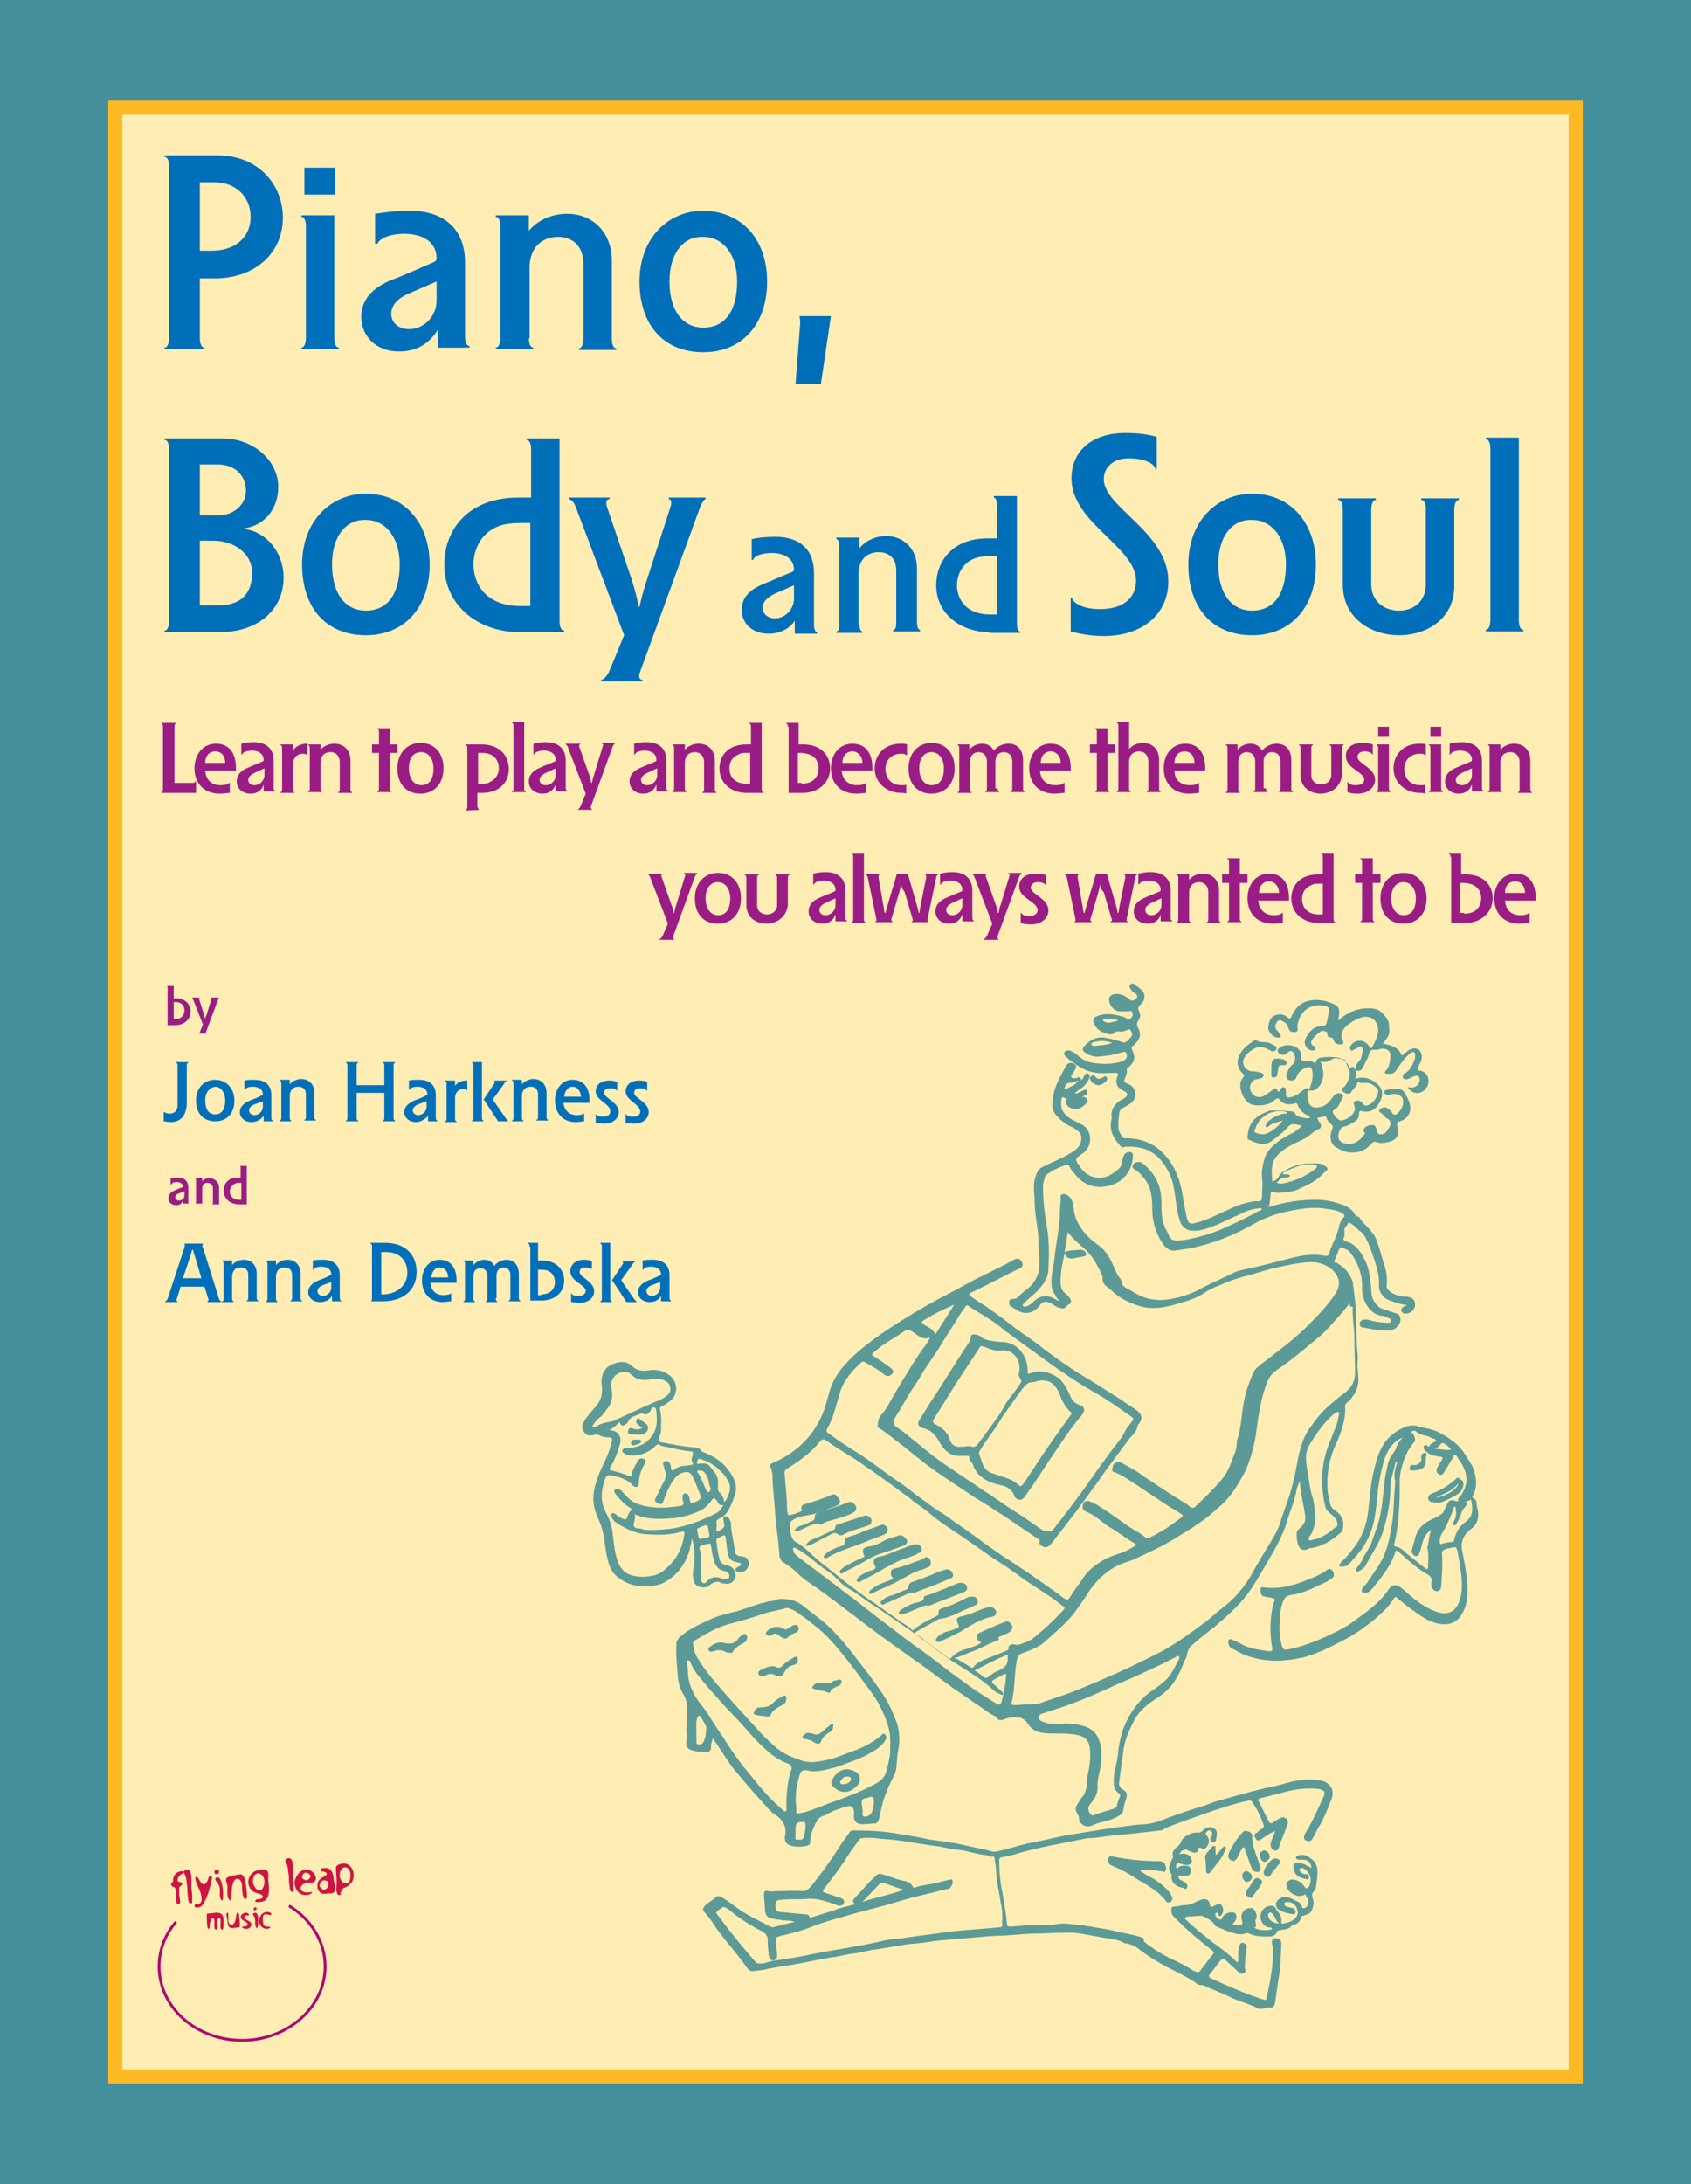
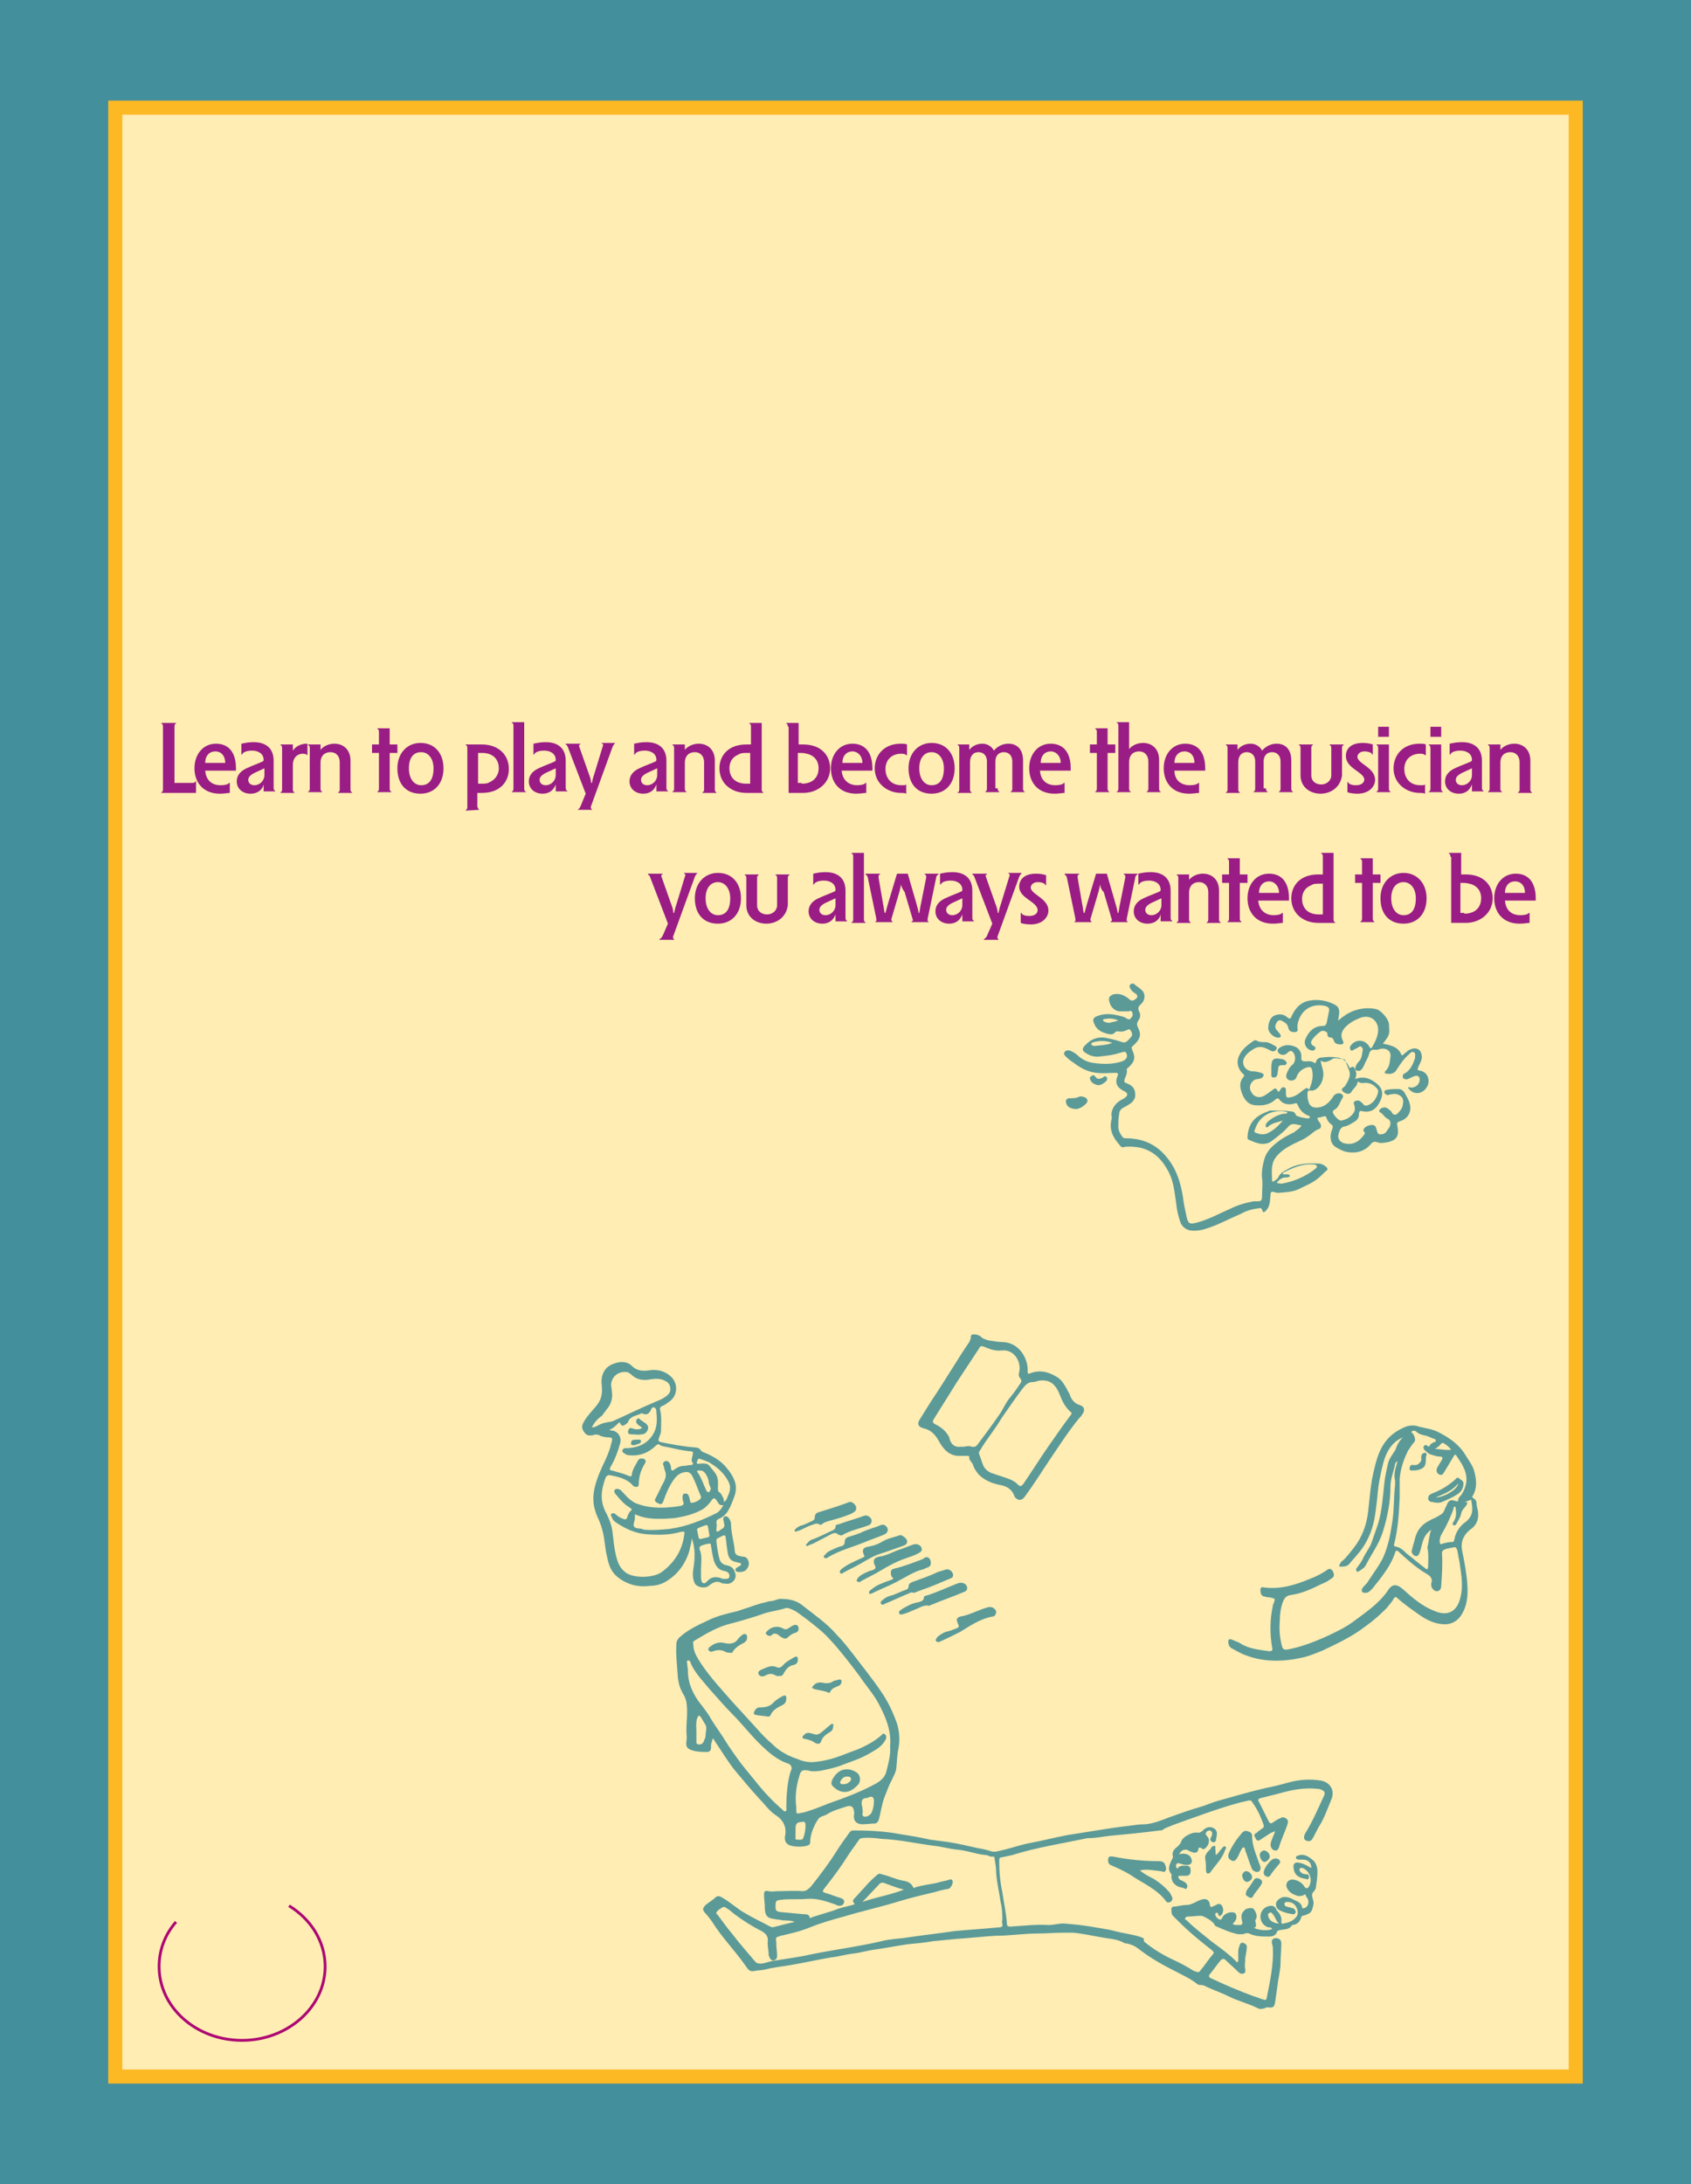
<svg xmlns="http://www.w3.org/2000/svg" version="1.1" id="Layer_1" x="0px" y="0px" viewBox="233 37.7 220 284" xml:space="preserve">
  <path fill="#448F9C" d="M233,37.7h220v284H233V37.7z" />
  <path fill="#FFEDB3" stroke="#FDB924" stroke-width="1.83" d="M248,51.7h190v256H248V51.7z" />
-   <path fill="#006FBA" d="M259,73.9v7.8c0,0.4,0.1,1.2,0.6,1.2v0.2h-5.2v-0.2c0.5,0,0.6-0.9,0.6-1.2V59.3c0-0.4-0.1-1.2-0.6-1.2v-0.2 h6.9c5.3,0,8.5,3.8,8.5,8.1c0,4.6-3.6,7.9-8.9,7.9H259z M265.6,65.9c0-2.6-1.9-4.5-4.7-4.5H259v8.9h1.6 C263.3,70.3,265.6,68.8,265.6,65.9z M276.5,81.7c0,0.4,0.1,1.2,0.6,1.2v0.2h-4.9v-0.2c0.5,0,0.6-0.9,0.6-1.2V67.1 c0-0.4-0.1-1.2-0.6-1.2v-0.2h4.3C276.5,65.7,276.5,81.7,276.5,81.7z M276.6,59.5V63h-4v-3.5H276.6z M284.9,83.4 c-3.1,0-4.9-2.1-4.9-4.5c0-2.1,1.3-3.8,4.2-4.9c1.1-0.4,4.3-1.8,5.2-2.2c0.3-0.1,0.4-0.3,0.4-0.5c0-2.2-1.9-3.2-4.2-3.2 c-1.9,0-3.2,0.6-3.5,1.3h-0.3v-3.9c1.3-0.2,2.6-0.4,4.5-0.4c4.6,0,7.2,2.5,7.2,6.7v9.7c0,0.4,0.1,1.2,0.6,1.2v0.2H290v-2.4 C288.8,82.5,287.1,83.4,284.9,83.4z M286.1,75.9c-1.6,0.7-2.2,1.7-2.2,2.6c0,1.2,1,2,2.3,2c2,0,3.6-1.7,3.6-3.7v-2.5L286.1,75.9 L286.1,75.9z M301.8,81.7c0,0.4,0.1,1.2,0.6,1.2v0.2h-4.9v-0.2c0.5,0,0.6-0.9,0.6-1.2V67.1c0-0.4-0.1-1.2-0.6-1.2v-0.2h4.3v2 c1.2-1.4,3-2.2,5-2.2c3.2,0,5.8,2.3,5.8,6.1v10.2c0,0.4,0.1,1.2,0.6,1.2v0.2h-4.9V83c0.5,0,0.6-0.9,0.6-1.2V72 c0-2.2-1.3-3.5-3.3-3.5c-1.9,0-3.7,1.2-3.7,4v9.2H301.8z M332.8,74.3c0,5.6-3.3,9.2-8.3,9.2c-5.2,0-8.3-3.6-8.3-9.2 c0-5.6,3.7-9.2,8.3-9.2C329.7,65.2,332.8,69,332.8,74.3z M320.1,74.3c0,3.9,1.8,6,4.4,6c2.7,0,4.4-2,4.4-6c0-3.6-1.9-5.8-4.4-5.8 C322,68.4,320.1,70.5,320.1,74.3z M341.1,78.8l-1.3,8.8h-3.3l0.6-7.8c0-0.4,0-0.7-0.1-1H341.1L341.1,78.8z M269.9,112.8 c0,3.8-2.9,7.1-8.4,7.1h-7.1v-0.2c0.5,0,0.6-0.9,0.6-1.2V96.1c0-0.4-0.1-1.2-0.6-1.2v-0.2h7.5c4.2,0,7.3,3,7.3,6.3 c0,2.8-1.7,5-4.4,5.4v0.1C267.6,106.8,269.9,109.5,269.9,112.8z M265,101.5c0-2-1.5-3.4-3.6-3.4H259v6.6h2.5 C263.4,104.7,265,103.3,265,101.5z M259,108v8.4h2.5c2.9,0,4.3-1.6,4.3-4.2s-2.4-4.2-5.1-4.2C260.7,108,259,108,259,108z M288.9,111.1c0,5.6-3.3,9.2-8.3,9.2c-5.2,0-8.3-3.6-8.3-9.2s3.7-9.2,8.3-9.2C285.7,101.9,288.9,105.8,288.9,111.1z M276.2,111.1 c0,3.9,1.8,6,4.4,6c2.7,0,4.4-2,4.4-6c0-3.6-1.9-5.8-4.4-5.8C278.1,105.2,276.2,107.3,276.2,111.1z M300.6,119.9 c-5.3,0-9.8-3.4-9.8-8.8c0-4.4,3-8.7,9.6-8.7h1.7v-6.3c0-0.4-0.1-1.2-0.6-1.2v-0.2h4.3v23.8c0,0.4,0.1,1.2,0.6,1.2v0.2L300.6,119.9 L300.6,119.9z M302.1,105.7H301c-1.3,0-2.3,0.1-3.1,0.4c-2.6,1-3.3,3.4-3.3,5c0,2.4,1.5,5.4,6.1,5.4h1.3v-10.8L302.1,105.7 L302.1,105.7z M314.2,120.3l-6.3-16.7c-0.1-0.3-0.5-1-0.9-1v-0.2h5.3v0.2c-0.5,0-0.5,0.5-0.3,1.1l3.2,9.4c0.4,1.3,0.7,2.4,0.9,3.5 h0.1c0.2-0.8,0.4-1.8,0.8-3l3.2-9.9c0.2-0.5,0.2-1.1-0.2-1.1v-0.2h4.8v0.2c-0.2,0-0.6,0.7-0.7,1l-7.8,21.4c-0.3,0.7-0.1,1.1,0.3,1.1 v0.2h-5.4v-0.2c0.3,0,0.8-0.5,1.1-1.2L314.2,120.3z M333,120.1c-2.2,0-3.5-1.4-3.5-3.1c0-1.5,0.9-2.6,2.9-3.4c0.8-0.3,3-1.3,3.6-1.5 c0.2-0.1,0.3-0.2,0.3-0.3c0-1.5-1.3-2.2-2.9-2.2c-1.3,0-2.3,0.4-2.4,0.9h-0.2v-2.7c0.9-0.2,1.8-0.3,3.1-0.3c3.2,0,5,1.7,5,4.7v6.8 c0,0.3,0.1,0.9,0.4,0.9v0.2h-2.9v-1.7C335.8,119.4,334.5,120.1,333,120.1z M333.8,114.9c-1.1,0.5-1.6,1.2-1.6,1.8 c0,0.8,0.7,1.4,1.6,1.4c1.4,0,2.5-1.2,2.5-2.6v-1.7C336.3,113.8,333.8,114.9,333.8,114.9z M344.8,118.9c0,0.3,0.1,0.9,0.4,0.9v0.2 h-3.4v-0.2c0.4,0,0.4-0.6,0.4-0.9v-10.2c0-0.3-0.1-0.9-0.4-0.9v-0.2h3v1.4c0.8-1,2.1-1.6,3.5-1.6c2.2,0,4,1.6,4,4.2v7.1 c0,0.3,0.1,0.9,0.4,0.9v0.2h-3.5v-0.2c0.4,0,0.4-0.6,0.4-0.9v-6.8c0-1.6-0.9-2.4-2.3-2.4s-2.6,0.9-2.6,2.8v6.6L344.8,118.9 L344.8,118.9z M361.7,119.9c-3.7,0-6.9-2.4-6.9-6.1c0-3.1,2.1-6.1,6.7-6.1h1.2v-4.4c0-0.3-0.1-0.9-0.4-0.9v-0.2h3v16.7 c0,0.3,0.1,0.9,0.4,0.9v0.2h-4L361.7,119.9L361.7,119.9z M362.7,110H362c-0.9,0-1.6,0.1-2.2,0.3c-1.8,0.7-2.3,2.4-2.3,3.5 c0,1.7,1.1,3.8,4.3,3.8h0.9L362.7,110L362.7,110z M376.6,120.4c-1.7,0-3.3-0.3-4.3-0.6v-4.3h0.2c0,0.3,0.9,1.4,3.6,1.4 c3.2,0,4.7-1.6,4.7-3.7c0-4.4-8.4-7.5-8.4-13.3c0-3.5,2.6-5.9,7-5.9c1.8,0,3,0.2,4.1,0.5v4.2h-0.2c0-0.5-1-1.4-3.5-1.4 c-2,0-3.2,1.2-3.2,2.7c0,3.7,8.4,6.9,8.4,13.3C385,117.4,381.8,120.4,376.6,120.4L376.6,120.4z M404.2,111.1c0,5.6-3.3,9.2-8.3,9.2 c-5.2,0-8.3-3.6-8.3-9.2s3.7-9.2,8.3-9.2C401,101.9,404.2,105.8,404.2,111.1z M391.5,111.1c0,3.9,1.8,6,4.4,6c2.7,0,4.4-2,4.4-6 c0-3.6-1.9-5.8-4.4-5.8C393.4,105.2,391.5,107.3,391.5,111.1z M415,120.3c-3.6,0-7.3-2.2-7.3-6.6v-9.8c0-0.4-0.1-1.2-0.6-1.2v-0.2 h4.9v0.2c-0.5,0-0.6,0.9-0.6,1.2v9.8c0,2.1,1.6,3.4,3.6,3.4s3.5-1.3,3.5-3.4v-9.8c0-0.4-0.1-1.2-0.6-1.2v-0.2h4.9v0.2 c-0.5,0-0.6,0.9-0.6,1.2v9.8C422.3,118.1,418.7,120.3,415,120.3L415,120.3z M430.6,118.4c0,0.4,0.1,1.2,0.6,1.2v0.2h-4.9v-0.2 c0.5,0,0.6-0.9,0.6-1.2V96c0-0.4-0.1-1.2-0.6-1.2v-0.2h4.3L430.6,118.4L430.6,118.4z" />
-   <path fill="#9A1D85" d="M254.8,166.1c0-0.1,0-0.2-0.1-0.2h0.9v1.6h0.3c1.3,0,1.9,0.9,1.9,1.7c0,1.1-0.9,1.8-2,1.8h-1L254.8,166.1 L254.8,166.1z M255.8,170.2c0.9,0,1.2-0.6,1.2-1.1c0-0.3-0.1-0.8-0.6-1c-0.2-0.1-0.4-0.1-0.6-0.1h-0.2v2.2L255.8,170.2L255.8,170.2z M259.4,170.9l-1.3-3.3c0-0.1-0.1-0.2-0.2-0.2h1.1c-0.1,0-0.1,0.1-0.1,0.2l0.6,1.9c0.1,0.3,0.1,0.5,0.2,0.7c0-0.2,0.1-0.4,0.2-0.6 l0.6-2v-0.2h1c0,0-0.1,0.1-0.1,0.2l-1.6,4.3c-0.1,0.1,0,0.2,0.1,0.2h-1.1c0.1,0,0.2-0.1,0.2-0.2L259.4,170.9L259.4,170.9z M255.9,194.4c-0.6,0-1-0.4-1-0.9c0-0.4,0.3-0.8,0.8-1c0.2-0.1,0.9-0.4,1-0.4s0.1-0.1,0.1-0.1c0-0.4-0.4-0.6-0.8-0.6 s-0.6,0.1-0.7,0.3h-0.1v-0.8c0.3,0,0.5-0.1,0.9-0.1c0.9,0,1.4,0.5,1.4,1.3v1.9c0,0.1,0,0.2,0.1,0.2h-0.8v-0.5 C256.7,194.2,256.4,194.4,255.9,194.4L255.9,194.4z M256.2,192.9c-0.3,0.1-0.4,0.3-0.4,0.5s0.2,0.4,0.5,0.4c0.4,0,0.7-0.3,0.7-0.7 v-0.5L256.2,192.9L256.2,192.9z M259.3,194c0,0.1,0,0.2,0.1,0.2h-1c0.1,0,0.1-0.2,0.1-0.2v-2.9c0-0.1,0-0.2-0.1-0.2h0.9v0.4 c0.2-0.3,0.6-0.4,1-0.4c0.6,0,1.2,0.5,1.2,1.2v2c0,0.1,0,0.2,0.1,0.2h-1c0.1,0,0.1-0.2,0.1-0.2v-1.9c0-0.4-0.3-0.7-0.7-0.7 c-0.4,0-0.7,0.2-0.7,0.8V194L259.3,194z M264.1,194.3c-1.1,0-2-0.7-2-1.8c0-0.9,0.6-1.7,1.9-1.7h0.3v-1.3c0-0.1,0-0.2-0.1-0.2h0.9 v4.8c0,0.1,0,0.2,0.1,0.2H264.1L264.1,194.3z M264.4,191.5h-0.2c-0.3,0-0.5,0-0.6,0.1c-0.5,0.2-0.7,0.7-0.7,1c0,0.5,0.3,1.1,1.2,1.1 h0.3L264.4,191.5L264.4,191.5z" />
  <path fill="none" stroke="#AD0874" stroke-width="0.366" d="M255.9,287.6c-1.4,1.6-2.2,3.6-2.2,5.8c0,5.3,4.8,9.6,10.8,9.6 c5.9,0,10.8-4.3,10.8-9.6c0-3.3-1.9-6.2-4.7-7.9" />
-   <path fill="#CD1543" d="M255.5,282.4c0-0.8,0.3-1,0.5-1.2c0.2-0.1,0.4-0.2,0.6-0.2c0.1,0,0.3,0,0.3,0.1c0,0.3-0.8,0.3-0.8,1.1 c0,0.3,0.5,0.1,0.6,0.4c0,0.5-0.4,0.1-0.4,0.8c0,0.4,0,0.8,0.1,1.2c0,0.2,0.1,0.4,0,0.6l-0.2,0.1c-0.4,0-0.3-1.1-0.3-1.3 c0-1.4-0.5-0.7-0.6-1.2C255.1,282.5,255.5,282.4,255.5,282.4L255.5,282.4z M257.3,280.8c0.5,0,0.5,0.4,0.6,0.8v1.4 c0,0.4,0.1,0.8,0.1,1.2v0.7c0,0,0.1,0.3-0.2,0.3c-0.4,0-0.3-1-0.4-1.2c0-0.5,0-0.9-0.1-1.4c-0.1-1.3-0.4-1.2-0.4-1.5 C257,280.9,257.1,280.8,257.3,280.8z M258.3,285.5l0.1-0.2h0.2c0.6,0,0.7-0.5,0.6-1c-0.1-0.9-0.7-1.5-0.8-2.4c0,0,0.1-0.1,0.1-0.2 c0.4,0,0.5,1,1,1c0.6,0,0.5-1.1,0.9-1.1c0.1,0,0.2,0.2,0.2,0.3l-0.1,0.4c-0.2,1-0.5,2-1,2.9c-0.2,0.3-0.4,0.5-0.7,0.5 C258.6,285.8,258.3,285.7,258.3,285.5L258.3,285.5z M260.9,281.1c0-0.2,0.1-0.3,0.3-0.3c0.1,0,0.3,0.1,0.3,0.2c0,0.1,0,0.3-0.1,0.3 c-0.1,0.1-0.1,0.1-0.3,0.1C261,281.4,260.9,281.3,260.9,281.1L260.9,281.1z M261.3,281.8c0.5,0,0.6,1.1,0.7,1.5 c0,0.2,0.1,1.5-0.1,1.5s-0.3-0.5-0.3-0.7v-0.8c-0.1-0.8-0.5-0.8-0.6-1.3C261,281.9,261.2,281.8,261.3,281.8z M262.6,281.8 c0.5-0.2,1.1-0.3,1.7-0.4c0.1,0,0.4,0.2,0.4,0.3c0.2,0.3,0.2,0.7,0.3,1.1c0,0.2,0.3,1.8,0,1.8h-0.2c-0.3-0.4-0.3-1.2-0.3-1.6 c0-0.4-0.2-1.1-0.7-1c-0.7,0.1-0.7,2.1-0.7,2.6c0,0.1,0,0.2-0.1,0.2l-0.2-0.1c-0.3-0.4-0.2-1.1-0.2-1.6c0-0.3-0.1-0.6-0.2-0.8 C262.4,282.1,262.4,281.9,262.6,281.8L262.6,281.8z M266.9,280.8c1.2-0.1,1,0.4,1,1.3c0.1,1,0.4,2.8-1,2.9c-0.2,0-0.7,0.1-0.7-0.1 c0-0.1,0.1-0.1,0.1-0.2c0.2-0.1,0.9,0,0.9-0.4c-0.1-0.6-1.7-0.1-1.9-1.8C265.3,281.5,266,280.9,266.9,280.8z M267.4,282.3 c0-0.4-0.3-1-0.8-1c-0.6,0-0.7,0.7-0.7,1.2c0-0.1,0.2,1,0.9,1C267.3,283.4,267.4,282.7,267.4,282.3z M270.5,279.3 c0.5,0,0.5,0.4,0.6,0.8v1.4c0,0.4,0.1,0.8,0.1,1.2v0.7c0,0,0.1,0.3-0.2,0.3c-0.4,0-0.3-1-0.4-1.2c0-0.5,0-0.9-0.1-1.4 c-0.1-1.3-0.4-1.2-0.4-1.5C270.2,279.5,270.3,279.4,270.5,279.3z M272.7,280.8c0.7-0.1,1.4,0.5,1.4,1.2c0,0.2-0.3,0.5-0.5,0.5h-0.8 c0,0-0.7,0.3-0.7,0.7c0.1,0.7,1,0.6,1.5,0.5v0.1c-0.2,0.2-0.4,0.3-0.7,0.3c-1,0.1-1.5-0.7-1.6-1.6 C271.4,281.8,271.9,280.9,272.7,280.8L272.7,280.8z M273.4,281.7c0-0.3-0.4-0.5-0.6-0.5c-0.3,0-0.5,0.3-0.5,0.6 c0,0.2,0.4,0.4,0.6,0.4C273,282.2,273.4,281.9,273.4,281.7z M274.7,280.8c0-0.2,0.3-0.2,0.5-0.2c0.9-0.1,1.1,0.6,1.2,1.3 c0,0.4,0.2,0.8,0.2,1.2v0.4c-0.1,0.1-0.1,0.2-0.2,0.3s-0.5,0.1-0.7,0.1c-0.7,0.1-1.1,0.1-1.4-0.7V283c-0.1-1.3,1.3-1.2,1.2-1.7 C275.3,280.9,274.7,281.2,274.7,280.8L274.7,280.8z M275.1,283.4c0.4,0,0.7-0.4,0.6-0.8c0-0.4-0.4-0.4-0.6-0.4 c-0.3,0-0.6,0.5-0.5,0.8C274.7,283.1,274.9,283.4,275.1,283.4z M276.7,280.5c0-0.3,0.7-0.5,0.9-0.5c0.8-0.1,1.4,0.7,1.4,1.4 c0.1,1.1-0.7,1.6-1.3,1.8c-0.3,0.2-0.4,0.6-0.4,0.9H277c-0.4-0.4-0.2-1.2-0.2-1.7S276.7,281.2,276.7,280.5z M278.6,281.5 c0-0.4-0.2-1-0.7-1c-0.6,0-0.7,0.7-0.7,1.1c0,0.4,0.3,1,0.8,1S278.6,282,278.6,281.5L278.6,281.5z M260.3,288c0,0.1,0,0.5-0.2,0.5 s-0.2-1.6-0.2-1.8c0-0.2,0.1-0.2,0.3-0.2c0.3,0,0.7-0.1,1-0.1c0.8,0,0.9,0.5,0.9,1.2c0,0.2,0,1-0.2,1h-0.1c-0.2-0.3-0.1-0.7-0.1-1 c0-0.1,0-0.5-0.1-0.5c-0.5,0-0.3,0.8-0.3,1c0,0.1,0,0.5-0.2,0.5c-0.3,0-0.2-0.8-0.2-0.9s0-0.6-0.2-0.6s-0.3,0.3-0.3,0.5 C260.3,287.6,260.3,287.8,260.3,288L260.3,288z M262.6,286.4c0.1,0,0.1,0.1,0.1,0.2v0.6c0,0.4,0,0.7,0.5,0.8c0.6-0.4,0.4-1,0.6-1.5 c0,0,0-0.1,0.1-0.1s0.2,0.1,0.2,0.2c0,0.4,0.1,0.7,0.1,1.1v0.4c0,0,0,0.2-0.1,0.2c-0.3,0-0.6,0.1-0.9,0.1c-0.5,0-0.6-0.5-0.6-0.9 c0-0.2-0.1-0.4-0.1-0.6C262.4,286.7,262.4,286.5,262.6,286.4L262.6,286.4z M265,286.4c0.2,0,0.3,0.1,0.4,0.2c0,0.3-0.6,0-0.6,0.4 s0.9,0.4,0.9,0.9c0,0.4-0.3,0.6-0.7,0.6c-0.1,0-0.5-0.1-0.5-0.2c0-0.2,0.7,0,0.7-0.4s-0.9-0.4-0.9-1 C264.4,286.6,264.7,286.4,265,286.4z M266,285.9c0-0.1,0.1-0.2,0.2-0.2s0.2,0.1,0.2,0.1c0,0.1,0,0.2-0.1,0.2 c-0.1,0.1-0.1,0.1-0.2,0.1S266,286,266,285.9L266,285.9z M266.2,286.4c0.4,0,0.4,0.8,0.4,1c0,0.1,0,1-0.2,1c-0.1,0-0.2-0.4-0.2-0.5 v-0.5c0-0.6-0.3-0.5-0.3-0.9C266,286.5,266.2,286.4,266.2,286.4L266.2,286.4z M267.8,286.3c0.2,0,0.4,0.1,0.5,0.2v0.1 c0,0,0,0.1-0.1,0.1c-0.2,0-0.4-0.1-0.6-0.1c-0.5,0-0.4,0.5-0.4,0.9c0,0.3,0.1,0.7,0.5,0.7h0.3c0,0,0.1,0.1,0.2,0.1 c0,0.1-0.4,0.2-0.5,0.2c-0.6,0-1-0.5-1-1.1C266.8,286.8,267.1,286.3,267.8,286.3L267.8,286.3z" />
  <path fill="#9A1D85" d="M255.7,139.5h2.3c0.1,0,0.4,0,0.4-0.2h0.1v1.5H254v-0.1c0.2,0,0.2-0.3,0.2-0.4v-8.1c0-0.1,0-0.4-0.2-0.4 v-0.1h1.9v0.1c-0.2,0-0.2,0.3-0.2,0.4L255.7,139.5L255.7,139.5z M261.7,139.8c0.5,0,1-0.1,1.1-0.3h0.1v1.3c-0.3,0-0.7,0.1-1.3,0.1 c-2.2,0-3.3-1.5-3.3-3.3s1.1-3.2,2.8-3.2s2.6,1.2,2.6,3.2v0.3h-4C259.8,139.2,260.6,139.8,261.7,139.8L261.7,139.8z M261,135.4 c-0.7,0-1.3,0.5-1.3,1.5h2.6C262.3,136,261.8,135.4,261,135.4L261,135.4z M265.6,140.9c-1.1,0-1.8-0.7-1.8-1.6 c0-0.8,0.5-1.4,1.5-1.8c0.4-0.2,1.5-0.6,1.9-0.8c0.1-0.1,0.1-0.1,0.1-0.2c0-0.8-0.7-1.2-1.5-1.2c-0.7,0-1.2,0.2-1.3,0.5h-0.1v-1.4 c0.5-0.1,0.9-0.2,1.6-0.2c1.7,0,2.6,0.9,2.6,2.4v3.5c0,0.1,0,0.4,0.2,0.4v0.1h-1.5v-0.9C267.1,140.5,266.4,140.9,265.6,140.9 L265.6,140.9z M266.1,138.2c-0.6,0.3-0.8,0.6-0.8,0.9c0,0.4,0.3,0.7,0.8,0.7c0.7,0,1.3-0.6,1.3-1.3v-0.9 C267.4,137.6,266.1,138.2,266.1,138.2z M273,135.9c-0.1-0.1-0.3-0.2-0.6-0.2c-0.6,0-1.3,0.4-1.3,1.5v3.1c0,0.1,0,0.4,0.2,0.4v0.1 h-1.8v-0.1c0.2,0,0.2-0.3,0.2-0.4V135c0-0.1,0-0.4-0.2-0.4v-0.1h1.6v0.8c0.4-0.6,1.1-0.9,1.8-0.9h0.1L273,135.9L273,135.9z M274.7,140.2c0,0.1,0,0.4,0.2,0.4v0.1h-1.8v-0.1c0.2,0,0.2-0.3,0.2-0.4V135c0-0.1,0-0.4-0.2-0.4v-0.1h1.6v0.7 c0.4-0.5,1.1-0.8,1.8-0.8c1.2,0,2.1,0.8,2.1,2.2v3.7c0,0.1,0,0.4,0.2,0.4v0.1H277v-0.1c0.2,0,0.2-0.3,0.2-0.4v-3.5 c0-0.8-0.5-1.3-1.2-1.3s-1.3,0.4-1.3,1.4V140.2L274.7,140.2z M284.7,134.5v1.1h-1v4.6c0,0.1,0,0.4,0.2,0.4v0.1h-1.8v-0.1 c0.2,0,0.2-0.3,0.2-0.4v-4.6h-0.9v-1.1h0.9v-1.6c0-0.1,0-0.4-0.2-0.4v-0.1h1.6v2.1H284.7L284.7,134.5z M290.7,137.6 c0,2-1.2,3.3-3,3.3c-1.9,0-3-1.3-3-3.3s1.3-3.3,3-3.3C289.6,134.3,290.7,135.7,290.7,137.6z M286.2,137.6c0,1.4,0.7,2.2,1.6,2.2 c1,0,1.6-0.7,1.6-2.2c0-1.3-0.7-2.1-1.6-2.1C286.8,135.5,286.2,136.2,286.2,137.6z M295.4,143l-1.8,0.1V143c0.2,0,0.2-0.3,0.2-0.4 V135c0-0.1,0-0.4-0.2-0.4v-0.1h2.1c2,0,3.5,1.2,3.5,3.2c0,1.6-1.1,3.1-3.5,3.1h-0.6v1.8C295.2,142.7,295.2,143,295.4,143z M295.2,139.6h0.4c0.5,0,0.8,0,1.1-0.2c0.9-0.4,1.2-1.2,1.2-1.8c0-0.9-0.5-2-2.2-2h-0.5V139.6z M301.2,140.2c0,0.1,0,0.4,0.2,0.4 v0.1h-1.8v-0.1c0.2,0,0.2-0.3,0.2-0.4v-8.1c0-0.1,0-0.4-0.2-0.4v-0.1h1.6L301.2,140.2L301.2,140.2z M303.6,140.9 c-1.1,0-1.8-0.7-1.8-1.6c0-0.8,0.5-1.4,1.5-1.8c0.4-0.2,1.5-0.6,1.9-0.8c0.1-0.1,0.1-0.1,0.1-0.2c0-0.8-0.7-1.2-1.5-1.2 c-0.7,0-1.2,0.2-1.3,0.5h-0.1v-1.4c0.5-0.1,0.9-0.2,1.6-0.2c1.7,0,2.6,0.9,2.6,2.4v3.5c0,0.1,0,0.4,0.2,0.4v0.1h-1.5v-0.9 C305,140.5,304.4,140.9,303.6,140.9L303.6,140.9z M304,138.2c-0.6,0.3-0.8,0.6-0.8,0.9c0,0.4,0.3,0.7,0.8,0.7c0.7,0,1.3-0.6,1.3-1.3 v-0.9C305.3,137.6,304,138.2,304,138.2z M309.2,140.9l-2.3-6c0-0.1-0.2-0.4-0.3-0.4v-0.1h1.9v0.1c-0.2,0-0.2,0.2-0.1,0.4l1.2,3.4 c0.2,0.5,0.3,0.9,0.3,1.2h0.1c0.1-0.3,0.1-0.6,0.3-1.1l1.1-3.6c0.1-0.2,0.1-0.4-0.1-0.4v-0.1h1.7v0.1c-0.1,0-0.2,0.2-0.3,0.4 l-2.8,7.7c-0.1,0.2,0,0.4,0.1,0.4v0.1h-1.9c0.1,0,0.3-0.2,0.4-0.4L309.2,140.9L309.2,140.9z M316.7,140.9c-1.1,0-1.8-0.7-1.8-1.6 c0-0.8,0.5-1.4,1.5-1.8c0.4-0.2,1.5-0.6,1.9-0.8c0.1-0.1,0.1-0.1,0.1-0.2c0-0.8-0.7-1.2-1.5-1.2c-0.7,0-1.2,0.2-1.3,0.5h-0.1v-1.4 c0.5-0.1,0.9-0.2,1.6-0.2c1.7,0,2.6,0.9,2.6,2.4v3.5c0,0.1,0,0.4,0.2,0.4v0.1h-1.5v-0.9C318.1,140.5,317.5,140.9,316.7,140.9 L316.7,140.9z M317.2,138.2c-0.6,0.3-0.8,0.6-0.8,0.9c0,0.4,0.3,0.7,0.8,0.7c0.7,0,1.3-0.6,1.3-1.3v-0.9 C318.5,137.6,317.2,138.2,317.2,138.2z M322.1,140.2c0,0.1,0,0.4,0.2,0.4v0.1h-1.8v-0.1c0.2,0,0.2-0.3,0.2-0.4V135 c0-0.1,0-0.4-0.2-0.4v-0.1h1.6v0.7c0.4-0.5,1.1-0.8,1.8-0.8c1.2,0,2.1,0.8,2.1,2.2v3.7c0,0.1,0,0.4,0.2,0.4v0.1h-1.8v-0.1 c0.2,0,0.2-0.3,0.2-0.4v-3.5c0-0.8-0.5-1.3-1.2-1.3s-1.3,0.4-1.3,1.4L322.1,140.2L322.1,140.2z M330.1,140.8c-1.9,0-3.5-1.2-3.5-3.2 c0-1.6,1.1-3.1,3.5-3.1h0.6v-2.3c0-0.1,0-0.4-0.2-0.4v-0.1h1.6v8.6c0,0.1,0,0.4,0.2,0.4v0.1H330.1z M330.6,135.6h-0.4 c-0.5,0-0.8,0-1.1,0.2c-1,0.4-1.2,1.2-1.2,1.8c0,0.9,0.5,2,2.2,2h0.5V135.6z M335.5,132.2c0-0.1,0-0.4-0.2-0.4v-0.1h1.6v2.8h0.6 c2.4,0,3.5,1.5,3.5,3.1c0,1.9-1.6,3.2-3.5,3.2h-1.9v-8.6H335.5z M337.3,139.6c1.7,0,2.2-1.1,2.2-2c0-0.6-0.2-1.4-1.2-1.8 c-0.3-0.1-0.7-0.2-1.1-0.2h-0.4v3.9h0.5V139.6z M344.5,139.8c0.5,0,1-0.1,1.1-0.3h0.1v1.3c-0.3,0-0.7,0.1-1.3,0.1 c-2.2,0-3.3-1.5-3.3-3.3s1.1-3.2,2.8-3.2c1.7,0,2.6,1.2,2.6,3.2v0.3h-4C342.6,139.2,343.5,139.8,344.5,139.8L344.5,139.8z M343.9,135.4c-0.7,0-1.3,0.5-1.3,1.5h2.6C345.2,136,344.6,135.4,343.9,135.4L343.9,135.4z M350.2,140.8c-1.7,0-3.4-1.2-3.4-3.2 c0-1.6,1.1-3.2,3.4-3.2c0.3,0,0.6,0,0.8,0.1v1.4h-0.1c0-0.1-0.3-0.2-0.6-0.2c-1.4,0-2.1,0.9-2.1,2c0,0.9,0.5,2.1,2.1,2.1 c0.4,0,0.5,0,0.6-0.1v1.2C350.7,140.8,350.5,140.8,350.2,140.8L350.2,140.8z M357.2,137.6c0,2-1.2,3.3-3,3.3c-1.9,0-3-1.3-3-3.3 s1.3-3.3,3-3.3C356.1,134.3,357.2,135.7,357.2,137.6z M352.6,137.6c0,1.4,0.7,2.2,1.6,2.2c1,0,1.6-0.7,1.6-2.2 c0-1.3-0.7-2.1-1.6-2.1S352.6,136.2,352.6,137.6z M362.8,140.2c0,0.1,0,0.4,0.2,0.4v0.1h-1.8v-0.1c0.2,0,0.2-0.3,0.2-0.4v-3.5 c0-0.8-0.5-1.2-1.1-1.2s-1.1,0.4-1.1,1.3v3.5c0,0.1,0,0.4,0.2,0.4v0.1h-1.8v-0.1c0.2,0,0.2-0.3,0.2-0.4V135c0-0.1,0-0.4-0.2-0.4 v-0.1h1.5v0.7c0.4-0.5,1-0.8,1.7-0.8c0.6,0,1.2,0.3,1.5,0.9c0.5-0.6,1.2-0.9,1.9-0.9c1,0,1.9,0.6,1.9,2.2v3.6c0,0.1,0,0.4,0.2,0.4 v0.1h-1.8v-0.1c0.2,0,0.2-0.3,0.2-0.4v-3.5c0-0.8-0.5-1.2-1.1-1.2s-1.1,0.4-1.1,1.2v3.5L362.8,140.2L362.8,140.2z M370.3,139.8 c0.5,0,1-0.1,1.1-0.3h0.1v1.3c-0.3,0-0.7,0.1-1.3,0.1c-2.2,0-3.3-1.5-3.3-3.3s1.1-3.2,2.8-3.2c1.7,0,2.6,1.2,2.6,3.2v0.3h-4 C368.4,139.2,369.2,139.8,370.3,139.8L370.3,139.8z M369.7,135.4c-0.7,0-1.3,0.5-1.3,1.5h2.6C371,136,370.4,135.4,369.7,135.4 L369.7,135.4z M378.1,134.5v1.1h-1v4.6c0,0.1,0,0.4,0.2,0.4v0.1h-1.8v-0.1c0.2,0,0.2-0.3,0.2-0.4v-4.6h-0.9v-1.1h0.9v-1.6 c0-0.1,0-0.4-0.2-0.4v-0.1h1.6v2.1H378.1L378.1,134.5z M379.9,140.2c0,0.1,0,0.4,0.2,0.4v0.1h-1.8v-0.1c0.2,0,0.2-0.3,0.2-0.4v-8.1 c0-0.1,0-0.4-0.2-0.4v-0.1h1.6v3.5c0.4-0.5,1.1-0.8,1.8-0.8c1.2,0,2.1,0.8,2.1,2.2v3.7c0,0.1,0,0.4,0.2,0.4v0.1h-1.8v-0.1 c0.2,0,0.2-0.3,0.2-0.4v-3.5c0-0.8-0.5-1.3-1.2-1.3s-1.3,0.4-1.3,1.4L379.9,140.2L379.9,140.2z M387.8,139.8c0.5,0,1-0.1,1.1-0.3 h0.1v1.3c-0.3,0-0.7,0.1-1.3,0.1c-2.2,0-3.3-1.5-3.3-3.3s1.1-3.2,2.8-3.2c1.7,0,2.6,1.2,2.6,3.2v0.3h-4 C385.8,139.2,386.7,139.8,387.8,139.8L387.8,139.8z M387.1,135.4c-0.7,0-1.3,0.5-1.3,1.5h2.6C388.4,136,387.9,135.4,387.1,135.4 L387.1,135.4z M397.7,140.2c0,0.1,0,0.4,0.2,0.4v0.1h-1.8v-0.1c0.2,0,0.2-0.3,0.2-0.4v-3.5c0-0.8-0.5-1.2-1.1-1.2s-1.1,0.4-1.1,1.3 v3.5c0,0.1,0,0.4,0.2,0.4v0.1h-1.8v-0.1c0.2,0,0.2-0.3,0.2-0.4V135c0-0.1,0-0.4-0.2-0.4v-0.1h1.5v0.7c0.4-0.5,1-0.8,1.7-0.8 c0.6,0,1.2,0.3,1.5,0.9c0.5-0.6,1.2-0.9,1.9-0.9c1,0,1.9,0.6,1.9,2.2v3.6c0,0.1,0,0.4,0.2,0.4v0.1h-1.8v-0.1c0.2,0,0.2-0.3,0.2-0.4 v-3.5c0-0.8-0.5-1.2-1.1-1.2s-1.1,0.4-1.1,1.2v3.5L397.7,140.2L397.7,140.2z M404.8,140.9c-1.3,0-2.6-0.8-2.6-2.4V135 c0-0.1,0-0.4-0.2-0.4v-0.1h1.8v0.1c-0.2,0-0.2,0.3-0.2,0.4v3.5c0,0.8,0.6,1.2,1.3,1.2s1.3-0.5,1.3-1.2V135c0-0.1,0-0.4-0.2-0.4v-0.1 h1.8v0.1c-0.2,0-0.2,0.3-0.2,0.4v3.5C407.4,140.1,406.1,140.9,404.8,140.9L404.8,140.9z M408.1,136c0-0.9,0.6-1.7,2.2-1.7 c0.6,0,1,0.1,1.3,0.2v1.3h-0.1c0-0.2-0.4-0.4-1-0.4s-0.9,0.4-0.9,0.7c0,0.9,2.3,1.4,2.3,3c0,0.8-0.7,1.8-2.3,1.8 c-0.6,0-1.1-0.1-1.3-0.2v-1.3h0.1c0,0.2,0.4,0.4,1,0.4c0.7,0,1.1-0.3,1.1-0.8C410.3,138,408.1,137.6,408.1,136L408.1,136z M413.7,140.2c0,0.1,0,0.4,0.2,0.4v0.1h-1.8v-0.1c0.2,0,0.2-0.3,0.2-0.4V135c0-0.1,0-0.4-0.2-0.4v-0.1h1.6L413.7,140.2L413.7,140.2z M413.7,132.2v1.3h-1.4v-1.3H413.7z M417.7,140.8c-1.7,0-3.4-1.2-3.4-3.2c0-1.6,1.1-3.2,3.4-3.2c0.3,0,0.6,0,0.8,0.1v1.4h-0.1 c0-0.1-0.3-0.2-0.6-0.2c-1.4,0-2.1,0.9-2.1,2c0,0.9,0.5,2.1,2.1,2.1c0.4,0,0.5,0,0.6-0.1v1.2C418.2,140.8,418,140.8,417.7,140.8 L417.7,140.8z M420.5,140.2c0,0.1,0,0.4,0.2,0.4v0.1h-1.8v-0.1c0.2,0,0.2-0.3,0.2-0.4V135c0-0.1,0-0.4-0.2-0.4v-0.1h1.6L420.5,140.2 L420.5,140.2z M420.5,132.2v1.3h-1.4v-1.3H420.5z M422.8,140.9c-1.1,0-1.8-0.7-1.8-1.6c0-0.8,0.5-1.4,1.5-1.8 c0.4-0.2,1.5-0.6,1.9-0.8c0.1-0.1,0.1-0.1,0.1-0.2c0-0.8-0.7-1.2-1.5-1.2c-0.7,0-1.2,0.2-1.3,0.5h-0.1v-1.4c0.5-0.1,0.9-0.2,1.6-0.2 c1.7,0,2.6,0.9,2.6,2.4v3.5c0,0.1,0,0.4,0.2,0.4v0.1h-1.5v-0.9C424.2,140.5,423.6,140.9,422.8,140.9z M423.2,138.2 c-0.6,0.3-0.8,0.6-0.8,0.9c0,0.4,0.3,0.7,0.8,0.7c0.7,0,1.3-0.6,1.3-1.3v-0.9C424.5,137.6,423.2,138.2,423.2,138.2z M428.2,140.2 c0,0.1,0,0.4,0.2,0.4v0.1h-1.8v-0.1c0.2,0,0.2-0.3,0.2-0.4V135c0-0.1,0-0.4-0.2-0.4v-0.1h1.6v0.7c0.4-0.5,1.1-0.8,1.8-0.8 c1.2,0,2.1,0.8,2.1,2.2v3.7c0,0.1,0,0.4,0.2,0.4v0.1h-1.8v-0.1c0.2,0,0.2-0.3,0.2-0.4v-3.5c0-0.8-0.5-1.3-1.2-1.3s-1.3,0.4-1.3,1.4 V140.2z M319.9,157.8l-2.3-6c0-0.1-0.2-0.4-0.3-0.4v-0.1h1.9v0.1c-0.2,0-0.2,0.2-0.1,0.4l1.2,3.4c0.2,0.5,0.3,0.9,0.3,1.2h0.1 c0.1-0.3,0.1-0.6,0.3-1.1l1.1-3.6c0.1-0.2,0.1-0.4-0.1-0.4v-0.1h1.7v0.1c-0.1,0-0.2,0.2-0.3,0.4l-2.8,7.7c-0.1,0.2,0,0.4,0.1,0.4 v0.1h-1.9v-0.1c0.1,0,0.3-0.2,0.4-0.4L319.9,157.8L319.9,157.8z M329.4,154.5c0,2-1.2,3.3-3,3.3c-1.9,0-3-1.3-3-3.3s1.3-3.3,3-3.3 C328.3,151.2,329.4,152.6,329.4,154.5z M324.8,154.5c0,1.4,0.7,2.2,1.6,2.2c1,0,1.6-0.7,1.6-2.2c0-1.3-0.7-2.1-1.6-2.1 S324.8,153.1,324.8,154.5z M332.7,157.8c-1.3,0-2.6-0.8-2.6-2.4v-3.5c0-0.1,0-0.4-0.2-0.4v-0.1h1.8v0.1c-0.2,0-0.2,0.3-0.2,0.4v3.5 c0,0.8,0.6,1.2,1.3,1.2s1.3-0.5,1.3-1.2v-3.5c0-0.1,0-0.4-0.2-0.4v-0.1h1.8v0.1c-0.2,0-0.2,0.3-0.2,0.4v3.5 C335.3,157,334,157.8,332.7,157.8L332.7,157.8z M340,157.8c-1.1,0-1.8-0.7-1.8-1.6c0-0.8,0.5-1.4,1.5-1.8c0.4-0.2,1.5-0.6,1.9-0.8 c0.1-0.1,0.1-0.1,0.1-0.2c0-0.8-0.7-1.2-1.5-1.2c-0.7,0-1.2,0.2-1.3,0.5h-0.1v-1.4c0.5-0.1,0.9-0.2,1.6-0.2c1.7,0,2.6,0.9,2.6,2.4 v3.5c0,0.1,0,0.4,0.2,0.4v0.1h-1.5v-0.9C341.4,157.4,340.8,157.8,340,157.8L340,157.8z M340.4,155.1c-0.6,0.3-0.8,0.6-0.8,0.9 c0,0.4,0.3,0.7,0.8,0.7c0.7,0,1.3-0.6,1.3-1.3v-0.9C341.7,154.5,340.4,155.1,340.4,155.1z M345.4,157.2c0,0.1,0,0.4,0.2,0.4v0.1 h-1.8v-0.1c0.2,0,0.2-0.3,0.2-0.4v-8.1c0-0.1,0-0.4-0.2-0.4v-0.1h1.6L345.4,157.2L345.4,157.2z M350.2,152.7c0,0.3-0.1,0.6-0.2,1 l-1,3.4c-0.1,0.2,0,0.4,0.1,0.4v0.1h-2.2v-0.1c0.2,0,0.1-0.2,0.1-0.4l-1.1-5.3c0-0.1-0.2-0.4-0.3-0.4v-0.1h1.9v0.1 c-0.2,0-0.2,0.2-0.2,0.4l0.6,3.5c0.1,0.4,0.1,0.8,0.2,1.1h0.1c0.1-0.4,0.2-0.7,0.3-1.1l1.2-4h1.4l1.1,3.8c0.1,0.4,0.3,1,0.3,1.3h0.1 c0.1-0.4,0.1-0.7,0.2-1.1l0.7-3.5c0-0.2,0-0.4-0.2-0.4v-0.1h1.8v0.1c-0.1,0-0.3,0.2-0.3,0.4l-1.1,5.3c0,0.2-0.1,0.4,0.1,0.4v0.1 h-2.2v-0.1c0.2,0,0.2-0.2,0.1-0.4l-1-3.4C350.4,153.3,350.3,153,350.2,152.7z M356.5,157.8c-1.1,0-1.8-0.7-1.8-1.6 c0-0.8,0.5-1.4,1.5-1.8c0.4-0.2,1.5-0.6,1.9-0.8c0.1-0.1,0.1-0.1,0.1-0.2c0-0.8-0.7-1.2-1.5-1.2c-0.7,0-1.2,0.2-1.3,0.5h-0.1v-1.4 c0.5-0.1,0.9-0.2,1.6-0.2c1.7,0,2.6,0.9,2.6,2.4v3.5c0,0.1,0,0.4,0.2,0.4v0.1h-1.5v-0.9C357.9,157.4,357.3,157.8,356.5,157.8 L356.5,157.8z M356.9,155.1c-0.6,0.3-0.8,0.6-0.8,0.9c0,0.4,0.3,0.7,0.8,0.7c0.7,0,1.3-0.6,1.3-1.3v-0.9 C358.2,154.5,356.9,155.1,356.9,155.1z M362.1,157.8l-2.3-6c0-0.1-0.2-0.4-0.3-0.4v-0.1h1.9v0.1c-0.2,0-0.2,0.2-0.1,0.4l1.2,3.4 c0.2,0.5,0.3,0.9,0.3,1.2h0.1c0.1-0.3,0.1-0.6,0.3-1.1l1.1-3.6c0.1-0.2,0.1-0.4-0.1-0.4v-0.1h1.7v0.1c-0.1,0-0.2,0.2-0.3,0.4 l-2.8,7.7c-0.1,0.2,0,0.4,0.1,0.4v0.1H361v-0.1c0.1,0,0.3-0.2,0.4-0.4L362.1,157.8L362.1,157.8z M365.6,153c0-0.9,0.6-1.7,2.2-1.7 c0.6,0,1,0.1,1.3,0.2v1.3H369c0-0.2-0.4-0.4-1-0.4s-0.9,0.4-0.9,0.7c0,0.9,2.3,1.4,2.3,3c0,0.8-0.7,1.8-2.3,1.8 c-0.6,0-1.1-0.1-1.3-0.2v-1.3h0.1c0,0.2,0.4,0.4,1,0.4c0.7,0,1.1-0.3,1.1-0.8C367.9,154.9,365.6,154.5,365.6,153L365.6,153z M376.1,152.7c0,0.3-0.1,0.6-0.2,1l-1,3.4c-0.1,0.2,0,0.4,0.1,0.4v0.1h-2.2v-0.1c0.2,0,0.1-0.2,0.1-0.4l-1.1-5.3 c0-0.1-0.2-0.4-0.3-0.4v-0.1h1.9v0.1c-0.2,0-0.2,0.2-0.2,0.4l0.6,3.5c0.1,0.4,0.1,0.8,0.2,1.1h0.1c0.1-0.4,0.2-0.7,0.3-1.1l1.2-4 h1.4l1.1,3.8c0.1,0.4,0.3,1,0.3,1.3h0.1c0.1-0.4,0.1-0.7,0.2-1.1l0.7-3.5c0-0.2,0-0.4-0.2-0.4v-0.1h1.8v0.1c-0.1,0-0.3,0.2-0.3,0.4 l-1.1,5.3c0,0.2-0.1,0.4,0.1,0.4v0.1h-2.2v-0.1c0.2,0,0.2-0.2,0.1-0.4l-1-3.4C376.2,153.3,376.2,153,376.1,152.7z M382.3,157.8 c-1.1,0-1.8-0.7-1.8-1.6c0-0.8,0.5-1.4,1.5-1.8c0.4-0.2,1.5-0.6,1.9-0.8c0.1-0.1,0.1-0.1,0.1-0.2c0-0.8-0.7-1.2-1.5-1.2 c-0.7,0-1.2,0.2-1.3,0.5h-0.1v-1.4c0.5-0.1,0.9-0.2,1.6-0.2c1.7,0,2.6,0.9,2.6,2.4v3.5c0,0.1,0,0.4,0.2,0.4v0.1H384v-0.9 C383.8,157.4,383.1,157.8,382.3,157.8L382.3,157.8z M382.8,155.1c-0.6,0.3-0.8,0.6-0.8,0.9c0,0.4,0.3,0.7,0.8,0.7 c0.7,0,1.3-0.6,1.3-1.3v-0.9C384.1,154.5,382.8,155.1,382.8,155.1z M387.7,157.2c0,0.1,0,0.4,0.2,0.4v0.1h-1.8v-0.1 c0.2,0,0.2-0.3,0.2-0.4v-5.3c0-0.1,0-0.4-0.2-0.4v-0.1h1.6v0.7c0.4-0.5,1.1-0.8,1.8-0.8c1.2,0,2.1,0.8,2.1,2.2v3.7 c0,0.1,0,0.4,0.2,0.4v0.1H390v-0.1c0.2,0,0.2-0.3,0.2-0.4v-3.5c0-0.8-0.5-1.3-1.2-1.3s-1.3,0.4-1.3,1.4L387.7,157.2L387.7,157.2z M395.3,151.4v1.1h-1v4.6c0,0.1,0,0.4,0.2,0.4v0.1h-1.8v-0.1c0.2,0,0.2-0.3,0.2-0.4v-4.6H392v-1.1h0.9v-1.6c0-0.1,0-0.4-0.2-0.4 v-0.1h1.6v2.1H395.3L395.3,151.4z M398.7,156.7c0.5,0,1-0.1,1.1-0.3h0.1v1.3c-0.3,0-0.7,0.1-1.3,0.1c-2.2,0-3.3-1.5-3.3-3.3 s1.1-3.2,2.8-3.2c1.7,0,2.6,1.2,2.6,3.2v0.3h-4C396.8,156.1,397.7,156.7,398.7,156.7L398.7,156.7z M398.1,152.3 c-0.7,0-1.3,0.5-1.3,1.5h2.6C399.4,152.9,398.8,152.3,398.1,152.3L398.1,152.3z M404.5,157.7c-1.9,0-3.5-1.2-3.5-3.2 c0-1.6,1.1-3.1,3.5-3.1h0.6v-2.3c0-0.1,0-0.4-0.2-0.4v-0.1h1.6v8.6c0,0.1,0,0.4,0.2,0.4v0.1H404.5z M405.1,152.6h-0.4 c-0.5,0-0.8,0-1.1,0.2c-1,0.4-1.2,1.2-1.2,1.8c0,0.9,0.5,2,2.2,2h0.5V152.6z M412.6,151.4v1.1h-1v4.6c0,0.1,0,0.4,0.2,0.4v0.1H410 v-0.1c0.2,0,0.2-0.3,0.2-0.4v-4.6h-0.9v-1.1h0.9v-1.6c0-0.1,0-0.4-0.2-0.4v-0.1h1.6v2.1H412.6L412.6,151.4z M418.6,154.5 c0,2-1.2,3.3-3,3.3c-1.9,0-3-1.3-3-3.3s1.3-3.3,3-3.3C417.4,151.2,418.6,152.6,418.6,154.5z M414,154.5c0,1.4,0.7,2.2,1.6,2.2 c1,0,1.6-0.7,1.6-2.2c0-1.3-0.7-2.1-1.6-2.1S414,153.1,414,154.5z M421.7,149.1c0-0.1,0-0.4-0.2-0.4v-0.1h1.6v2.8h0.6 c2.4,0,3.5,1.5,3.5,3.1c0,1.9-1.6,3.2-3.5,3.2h-1.9v-8.6H421.7L421.7,149.1z M423.5,156.5c1.7,0,2.2-1.1,2.2-2 c0-0.6-0.2-1.4-1.2-1.8c-0.3-0.1-0.7-0.2-1.1-0.2H423v3.9h0.5L423.5,156.5L423.5,156.5z M430.8,156.7c0.5,0,1-0.1,1.1-0.3h0.1v1.3 c-0.3,0-0.7,0.1-1.3,0.1c-2.2,0-3.3-1.5-3.3-3.3s1.1-3.2,2.8-3.2s2.6,1.2,2.6,3.2v0.3h-4C428.9,156.1,429.7,156.7,430.8,156.7 L430.8,156.7z M430.1,152.3c-0.7,0-1.3,0.5-1.3,1.5h2.6C431.4,152.9,430.9,152.3,430.1,152.3z" />
-   <path fill="#006FBA" d="M255.2,183.6c-0.4,0-0.7-0.1-0.9-0.1v-1.2h0.1c0.1,0.1,0.3,0.2,0.7,0.2s1-0.2,1-1.1v-5.1 c0-0.1,0-0.4-0.2-0.4v-0.1h1.6v0.1c-0.2,0-0.2,0.3-0.2,0.4v5C257.2,183,256.3,183.6,255.2,183.6L255.2,183.6z M263.5,180.8 c0,1.7-1,2.7-2.5,2.7c-1.6,0-2.5-1.1-2.5-2.7c0-1.7,1.1-2.7,2.5-2.7C262.5,178.1,263.5,179.3,263.5,180.8z M259.7,180.8 c0,1.2,0.5,1.8,1.3,1.8s1.3-0.6,1.3-1.8c0-1.1-0.6-1.8-1.3-1.8C260.3,179.1,259.7,179.7,259.7,180.8z M265.7,183.6 c-0.9,0-1.5-0.6-1.5-1.3c0-0.6,0.4-1.1,1.3-1.5c0.3-0.1,1.3-0.5,1.6-0.7c0.1,0,0.1-0.1,0.1-0.1c0-0.7-0.6-1-1.3-1 c-0.6,0-1,0.2-1,0.4h-0.1v-1.2c0.4-0.1,0.8-0.1,1.3-0.1c1.4,0,2.2,0.7,2.2,2v2.9c0,0.1,0,0.4,0.2,0.4v0.1h-1.2v-0.7 C266.9,183.3,266.4,183.6,265.7,183.6L265.7,183.6z M266.1,181.3c-0.5,0.2-0.7,0.5-0.7,0.8s0.3,0.6,0.7,0.6c0.6,0,1.1-0.5,1.1-1.1 v-0.7L266.1,181.3z M270.7,183c0,0.1,0,0.4,0.2,0.4v0.1h-1.5v-0.1c0.2,0,0.2-0.3,0.2-0.4v-4.4c0-0.1,0-0.4-0.2-0.4v-0.1h1.3v0.6 c0.3-0.4,0.9-0.7,1.5-0.7c1,0,1.7,0.7,1.7,1.8v3.1c0,0.1,0,0.4,0.2,0.4v0.1h-1.5v-0.1c0.2,0,0.2-0.3,0.2-0.4V180c0-0.7-0.4-1-1-1 s-1.1,0.4-1.1,1.2L270.7,183L270.7,183z M279.4,183c0,0.1,0,0.4,0.2,0.4v0.1H278v-0.1c0.2,0,0.2-0.3,0.2-0.4v-6.7 c0-0.1,0-0.4-0.2-0.4v-0.1h1.6v0.1c-0.2,0-0.2,0.3-0.2,0.4v2.5h3.6v-2.5c0-0.1,0-0.4-0.2-0.4v-0.1h1.6v0.1c-0.2,0-0.2,0.3-0.2,0.4 v6.7c0,0.1,0,0.4,0.2,0.4v0.1h-1.6v-0.1c0.2,0,0.2-0.3,0.2-0.4v-3.2h-3.6L279.4,183L279.4,183z M287.1,183.6c-0.9,0-1.5-0.6-1.5-1.3 c0-0.6,0.4-1.1,1.3-1.5c0.3-0.1,1.3-0.5,1.6-0.7c0.1,0,0.1-0.1,0.1-0.1c0-0.7-0.6-1-1.3-1c-0.6,0-1,0.2-1,0.4h-0.1v-1.2 c0.4-0.1,0.8-0.1,1.3-0.1c1.4,0,2.2,0.7,2.2,2v2.9c0,0.1,0,0.4,0.2,0.4v0.1h-1.2v-0.7C288.2,183.3,287.7,183.6,287.1,183.6 L287.1,183.6z M287.4,181.3c-0.5,0.2-0.7,0.5-0.7,0.8s0.3,0.6,0.7,0.6c0.6,0,1.1-0.5,1.1-1.1v-0.7L287.4,181.3z M293.8,179.5 c-0.1-0.1-0.2-0.2-0.5-0.2c-0.5,0-1.1,0.3-1.1,1.2v2.6c0,0.1,0,0.4,0.2,0.4v0.1h-1.5v-0.1c0.2,0,0.2-0.3,0.2-0.4v-4.4 c0-0.1,0-0.4-0.2-0.4v-0.1h1.3v0.7c0.3-0.5,0.9-0.7,1.5-0.7h0.1V179.5L293.8,179.5z M295.7,183c0,0.1,0,0.4,0.2,0.4v0.1h-1.5v-0.1 c0.2,0,0.2-0.3,0.2-0.4v-6.7c0-0.1,0-0.4-0.2-0.4v-0.1h1.3V183z M296.1,180.9c-0.1-0.1-0.1-0.2-0.2-0.2l1.4-2.1 c0.1-0.1,0.1-0.3,0-0.3v-0.1h1.6v0.1c-0.1,0-0.3,0.2-0.3,0.3l-1.3,1.8c-0.1,0.1-0.1,0.2-0.2,0.2c0,0,0.1,0.1,0.1,0.2l1.6,2.3 c0.1,0.1,0.2,0.3,0.3,0.3v0.1h-1.3L296.1,180.9z M300.9,183c0,0.1,0,0.4,0.2,0.4v0.1h-1.5v-0.1c0.2,0,0.2-0.3,0.2-0.4v-4.4 c0-0.1,0-0.4-0.2-0.4v-0.1h1.3v0.6c0.3-0.4,0.9-0.7,1.5-0.7c1,0,1.7,0.7,1.7,1.8v3.1c0,0.1,0,0.4,0.2,0.4v0.1h-1.5v-0.1 c0.2,0,0.2-0.3,0.2-0.4V180c0-0.7-0.4-1-1-1s-1.1,0.4-1.1,1.2L300.9,183L300.9,183z M308,182.7c0.4,0,0.9-0.1,0.9-0.2h0.1v1 c-0.3,0-0.6,0.1-1.1,0.1c-1.8,0-2.7-1.3-2.7-2.8s0.9-2.7,2.3-2.7s2.2,1,2.2,2.7v0.3h-3.4C306.4,182.1,307.1,182.7,308,182.7 L308,182.7z M307.5,179c-0.5,0-1,0.4-1.1,1.3h2.2C308.5,179.5,308.1,179,307.5,179z M310.5,179.6c0-0.7,0.5-1.4,1.8-1.4 c0.5,0,0.8,0.1,1,0.2v1.1h-0.1c0-0.2-0.3-0.3-0.9-0.3c-0.5,0-0.7,0.3-0.7,0.6c0,0.7,1.9,1.2,1.9,2.5c0,0.7-0.6,1.5-1.9,1.5 c-0.5,0-0.9-0.1-1.1-0.1v-1.1h0.1c0,0.2,0.4,0.3,0.9,0.3c0.6,0,0.9-0.3,0.9-0.7C312.4,181.2,310.5,180.8,310.5,179.6L310.5,179.6z M314.4,179.6c0-0.7,0.5-1.4,1.8-1.4c0.5,0,0.8,0.1,1,0.2v1.1h-0.1c0-0.2-0.3-0.3-0.9-0.3c-0.5,0-0.7,0.3-0.7,0.6 c0,0.7,1.9,1.2,1.9,2.5c0,0.7-0.6,1.5-1.9,1.5c-0.5,0-0.9-0.1-1.1-0.1v-1.1h0.1c0,0.2,0.4,0.3,0.9,0.3c0.6,0,0.9-0.3,0.9-0.7 C316.2,181.2,314.4,180.8,314.4,179.6L314.4,179.6z M256,206.6c-0.1,0.2,0,0.3,0.1,0.3v0.1h-1.6v-0.1c0.1,0,0.2-0.1,0.3-0.3l2.2-6.7 c0-0.1,0.1-0.4,0-0.4v-0.1h2.4v0.1c-0.1,0-0.1,0.3,0,0.4l2.1,6.7c0,0.1,0.2,0.3,0.3,0.3v0.1H260v-0.1c0.1,0,0.2-0.2,0.1-0.3 l-0.5-1.6h-3.1L256,206.6z M258.4,201.2c-0.1-0.3-0.2-0.6-0.3-1H258c-0.1,0.4-0.2,0.7-0.3,1l-0.9,2.7h2.4L258.4,201.2L258.4,201.2z M263.2,206.5c0,0.1,0,0.4,0.2,0.4v0.1h-1.5v-0.1c0.2,0,0.2-0.3,0.2-0.4v-4.4c0-0.1,0-0.4-0.2-0.4v-0.1h1.3v0.6 c0.3-0.4,0.9-0.7,1.5-0.7c1,0,1.7,0.7,1.7,1.8v3.1c0,0.1,0,0.4,0.2,0.4v0.1h-1.5v-0.1c0.2,0,0.2-0.3,0.2-0.4v-2.9c0-0.7-0.4-1-1-1 s-1.1,0.4-1.1,1.2L263.2,206.5L263.2,206.5z M268.9,206.5c0,0.1,0,0.4,0.2,0.4v0.1h-1.5v-0.1c0.2,0,0.2-0.3,0.2-0.4v-4.4 c0-0.1,0-0.4-0.2-0.4v-0.1h1.3v0.6c0.3-0.4,0.9-0.7,1.5-0.7c1,0,1.7,0.7,1.7,1.8v3.1c0,0.1,0,0.4,0.2,0.4v0.1h-1.5v-0.1 c0.2,0,0.2-0.3,0.2-0.4v-2.9c0-0.7-0.4-1-1-1s-1.1,0.4-1.1,1.2L268.9,206.5L268.9,206.5z M274.6,207c-0.9,0-1.5-0.6-1.5-1.3 c0-0.6,0.4-1.1,1.3-1.5c0.3-0.1,1.3-0.5,1.6-0.7c0.1,0,0.1-0.1,0.1-0.1c0-0.7-0.6-1-1.3-1c-0.6,0-1,0.2-1,0.4h-0.1v-1.2 c0.4-0.1,0.8-0.1,1.3-0.1c1.4,0,2.2,0.7,2.2,2v2.9c0,0.1,0,0.4,0.2,0.4v0.1h-1.2v-0.7C275.8,206.8,275.3,207,274.6,207L274.6,207z M275,204.8c-0.5,0.2-0.7,0.5-0.7,0.8s0.3,0.6,0.7,0.6c0.6,0,1.1-0.5,1.1-1.1v-0.7L275,204.8z M281.2,206.9c0.2,0,0.2-0.3,0.2-0.4 v-6.7c0-0.1,0-0.4-0.2-0.4v-0.1h1.9c2.8,0,4.1,1.7,4.1,3.8c0,2.4-1.8,3.8-4.4,3.8L281.2,206.9L281.2,206.9z M286,203.2 c0-1.5-0.9-2.7-2.8-2.7h-0.6v5.5h0.4C284.7,205.9,286,204.8,286,203.2z M290.7,206.1c0.4,0,0.9-0.1,0.9-0.2h0.1v1 c-0.3,0-0.6,0.1-1.1,0.1c-1.8,0-2.7-1.3-2.7-2.8s0.9-2.7,2.3-2.7s2.2,1,2.2,2.7v0.3H289C289.1,205.6,289.8,206.1,290.7,206.1 L290.7,206.1z M290.2,202.5c-0.5,0-1,0.4-1.1,1.3h2.2C291.3,203,290.8,202.5,290.2,202.5z M297.5,206.5c0,0.1,0,0.4,0.2,0.4v0.1 h-1.5v-0.1c0.2,0,0.2-0.3,0.2-0.4v-2.9c0-0.7-0.4-1-0.9-1s-0.9,0.3-0.9,1v2.9c0,0.1,0,0.4,0.2,0.4v0.1h-1.5v-0.1 c0.2,0,0.2-0.3,0.2-0.4v-4.4c0-0.1,0-0.4-0.2-0.4v-0.1h1.3v0.6c0.3-0.4,0.9-0.7,1.4-0.7s1,0.2,1.3,0.8c0.4-0.5,1-0.8,1.6-0.8 c0.8,0,1.6,0.5,1.6,1.9v3c0,0.1,0,0.4,0.2,0.4v0.1h-1.5v-0.1c0.2,0,0.2-0.3,0.2-0.4v-2.9c0-0.7-0.4-1-0.9-1s-0.9,0.4-0.9,1v3 L297.5,206.5L297.5,206.5z M301.9,199.8c0-0.1,0-0.4-0.2-0.4v-0.1h1.3v2.3h0.5c2,0,2.9,1.3,2.9,2.6c0,1.6-1.3,2.6-2.9,2.6H302v-7 L301.9,199.8L301.9,199.8z M303.4,206c1.4,0,1.8-0.9,1.8-1.6c0-0.5-0.2-1.2-1-1.5c-0.3-0.1-0.6-0.1-0.9-0.1H303v3.3h0.4V206 L303.4,206z M307.2,203c0-0.7,0.5-1.5,1.8-1.5c0.5,0,0.8,0.1,1,0.2v1.1c0-0.2-0.3-0.3-0.9-0.3c-0.5,0-0.7,0.3-0.7,0.6 c0,0.7,1.9,1.2,1.9,2.5c0,0.7-0.6,1.5-1.9,1.5c-0.5,0-0.9-0.1-1.1-0.1v-1.1h0.1c0,0.2,0.4,0.3,0.9,0.3c0.6,0,0.9-0.3,0.9-0.7 C309.1,204.7,307.2,204.3,307.2,203L307.2,203z M312.4,206.5c0,0.1,0,0.4,0.2,0.4v0.1h-1.5v-0.1c0.2,0,0.2-0.3,0.2-0.4v-6.7 c0-0.1,0-0.4-0.2-0.4v-0.1h1.3V206.5z M312.8,204.4c-0.1-0.1-0.1-0.2-0.2-0.2l1.4-2.1c0.1-0.1,0.1-0.3,0-0.3v-0.1h1.6v0.1 c-0.1,0-0.3,0.2-0.3,0.3l-1.3,1.8c-0.1,0.1-0.1,0.2-0.2,0.2c0,0,0.1,0.1,0.1,0.2l1.6,2.3c0.1,0.1,0.2,0.3,0.3,0.3v0.1h-1.3 L312.8,204.4z M317.5,207c-0.9,0-1.5-0.6-1.5-1.3c0-0.6,0.4-1.1,1.3-1.5c0.3-0.1,1.3-0.5,1.6-0.7c0.1,0,0.1-0.1,0.1-0.1 c0-0.7-0.6-1-1.3-1c-0.6,0-1,0.2-1,0.4h-0.1v-1.2c0.4-0.1,0.8-0.1,1.3-0.1c1.4,0,2.2,0.7,2.2,2v2.9c0,0.1,0,0.4,0.2,0.4v0.1H319 v-0.7C318.7,206.8,318.1,207,317.5,207L317.5,207z M317.8,204.8c-0.5,0.2-0.7,0.5-0.7,0.8s0.3,0.6,0.7,0.6c0.6,0,1.1-0.5,1.1-1.1 v-0.7L317.8,204.8z" />
  <g>
    <path fill="#5C9A98" d="M409.3,176.8c0.2,0.4,0.2,0.7,0,1.2c1.1-0.4,1.9-0.1,2.7,0.5c0.9,0.7,1,1.4,0.6,2.3 c-0.5,1.1-1.2,1.6-2.3,1.4c-0.3-0.1-0.5-0.1-0.5,0.4c0,0.4-0.2,0.7-0.5,0.9c-0.5,0.3-0.9,0.6-1.5,0.7c-0.4,0.1-0.6,0.6-0.7,1.2 c0,0.4,0.2,0.7,0.6,0.9c1.2,0.4,2.1-0.1,2.8-1.1c0.1-0.1,0.1-0.2,0-0.3c-0.2-0.2-0.1-0.4,0-0.5c0.2-0.3,0.9-0.5,1.2-0.4 c0.3,0.1,0.3,0.3,0.4,0.6s0.1,0.6,0.5,0.6c0.3,0,0.6-0.1,0.8-0.4c0.1-0.2,0.3-0.4,0.4-0.6c0.2-0.5,0.1-0.9-0.4-1.1 c-0.3-0.2-0.5-0.6-0.9-0.8c-0.1-0.1-0.1-0.2,0-0.3c0.2-0.3,0.7-0.4,1-0.2c0.2,0.2,0.5,0.3,0.6,0.6c0.2,0.3,0.5,0.3,0.7,0.1 c0.3-0.3,0.6-0.6,0.7-1.1s0.1-0.9-0.3-1.2s-0.8-0.3-1.3-0.2c-0.1,0-0.3,0.1-0.4,0.1c-0.2-0.1-0.4-0.2-0.4-0.4s0.2-0.3,0.4-0.3 c0.5-0.1,0.9-0.1,1.4-0.1c0.4,0,0.7,0.2,0.9,0.6c0.2,0.4,0.5,0.8,0.6,1.3c0.3,1-0.2,2-1.3,2.3c-0.3,0.1-0.4,0.2-0.3,0.6 c0.2,1.1,0.1,1.8-1.2,2.1c-0.5,0.1-1,0.2-1.5,0c-0.3-0.1-0.5,0-0.7,0.2c-0.8,1-1.9,1.3-3.1,1.1c-0.6-0.1-1.1-0.4-1.6-0.7 c-0.7-0.5-0.7-1.5-0.4-2.2c0.1-0.3,0.2-0.5-0.1-0.7c-0.3-0.2-0.5-0.5-0.6-0.8s-0.2-0.3-0.5-0.2c-0.1,0-0.3,0.1-0.4,0.1 s-0.3,0-0.3,0.1s0.1,0.2,0.1,0.3c0.1,0.1,0.2,0.3,0.3,0.4c0.1,0.3,0.1,0.6-0.2,0.7c-0.6,0.2-1,0.7-1.5,1c-0.4,0.3-0.9,0.5-1.3,0.7 c-1.1,0.5-2.2,1.1-2.9,2.1c-0.6,0.9-0.4,1.9-0.4,2.9c0,0.1,0.1,0.2,0.2,0.1c0.2-0.1,0.5-0.3,0.6-0.5c0.2-0.5,0.7-0.8,1.1-1 c1.3-0.8,2.7-0.9,4.2-0.8c0.3,0,0.7,0.2,0.9,0.4c0.2,0.1,0.3,0.4,0.1,0.5c-0.4,0.3-0.7,0.7-1.1,1c-0.7,0.6-1.5,0.9-2.3,1.3 c-0.9,0.5-1.8,0.5-2.8,0.6c-0.2,0-0.4,0-0.6-0.1c-0.4-0.1-0.5,0-0.5,0.4c-0.1,0.6,0,1.3-0.5,1.9c-0.1,0.1-0.2,0.3-0.4,0.3 s-0.1-0.2-0.2-0.3c-0.1-0.3-0.3-0.2-0.4-0.2c-0.8,0.1-1.6,0.3-2.3,0.7c-1.4,0.6-2.7,1.3-4.1,1.8c-0.8,0.3-1.6,0.5-2.5,0.4 c-0.6-0.1-1.1-0.5-1.3-1c-0.3-0.8-0.5-1.7-0.6-2.7c-0.2-1.3-0.3-2.6-0.9-3.8c-1.1-2.2-2.7-3.5-5.4-3.4h-0.3c-0.4,0.2-0.6,0-0.8-0.3 c-0.8-0.9-1.3-1.9-1-3.2c0.1-0.2,0-0.5,0-0.8c0.1-0.8,0.6-1.4,1.3-1.8c0.2-0.1,0.4-0.2,0.5-0.3c0.4-0.3,0.3-0.6-0.1-0.8 c-0.2-0.1-0.4-0.2-0.5-0.3c-0.6-0.4-0.7-1-0.4-1.7c0.1-0.3,0.1-0.4-0.3-0.4c-0.8,0-1.6,0.1-2.4,0c-1.1-0.1-2.1-0.6-3-1.3 c-0.3-0.2-0.6-0.4-0.9-0.7c-0.2-0.2-0.5-0.4-0.3-0.7s0.5-0.2,0.7-0.2c0.5,0.2,0.9,0.5,1.2,0.8c0.5,0.4,1.1,0.7,1.8,0.8 c1.3,0.2,2.6,0.2,3.8-0.2c0.5-0.2,0.7-0.5,0.6-0.9c-0.1-0.3-0.2-0.4-0.5-0.3c-0.1,0-0.3,0.1-0.4,0.1c-0.9,0.3-1.9,0.4-2.9,0.5 c-0.6,0-1.2-0.2-1.7-0.6c-0.3-0.2-0.3-0.5,0-0.8c0.8-0.9,1.8-1.3,3-1c0.6,0.1,1.3,0.3,1.9,0.5c0.5,0.2,0.8-0.3,1.1-0.6 c0.3-0.3,0.2-0.6,0-0.9c-0.1-0.2-0.2-0.2-0.4-0.1c-0.4,0.2-0.8,0.3-1.2,0.2c-0.2,0-0.3,0-0.4,0.1c-0.3,0.4-0.7,0.3-1.1,0.2 c-0.7-0.2-1.3-0.5-1.6-1.2c-0.3-0.6-0.2-0.9,0.4-1.1c0.8-0.3,1.6-0.3,2.5-0.1c0.5,0.1,1,0.2,1.4,0.5c0.2,0.1,0.4,0,0.5-0.2 c0.2-0.2,0.2-0.4,0.1-0.7c-0.1-0.2-0.3-0.2-0.4-0.1h-1.3c-0.7-0.1-1.2-0.7-1.3-1.4c-0.1-0.4,0.1-0.6,0.5-0.8 c0.8-0.2,1.5,0.1,2.1,0.6c0.2,0.2,0.4,0.3,0.7,0.1c0.5-0.3,0.5-0.6,0-0.9c-0.2-0.1-0.4-0.3-0.5-0.5c-0.2-0.3-0.2-0.5,0.1-0.7h0.3 c0.3,0.3,0.7,0.5,1,0.8c0.6,0.5,0.5,1.4-0.1,1.9c-0.3,0.3-0.4,0.5-0.2,0.9s0.2,0.8-0.1,1.2c-0.2,0.3-0.2,0.5-0.1,0.8 c0.5,0.9,0.4,1.5-0.3,2.2l-0.3,0.3c-0.2,0.1-0.2,0.3-0.1,0.5c0.5,1.1,0.3,1.6-0.6,2.4c-0.1,0-0.1,0.1-0.1,0.2 c0.1,0.5-0.2,0.9-0.3,1.3c-0.1,0.3,0.1,0.4,0.4,0.5c0.7,0.3,1,0.7,1,1.5c0,0.4-0.2,0.7-0.5,1c-0.3,0.2-0.6,0.4-1,0.6 s-0.6,0.5-0.6,0.9c-0.1,0.5-0.1,1.1-0.1,1.6c0,0.6,0.3,1,0.6,1.4c0.1,0.1,0.2,0.1,0.3,0.1c2.3,0,4.1,0.8,5.5,2.6 c1.2,1.5,1.7,3.2,2,5c0.1,0.9,0.3,1.8,0.5,2.7c0.2,0.8,0.4,0.9,1.2,0.7c1.6-0.4,3-1.2,4.4-1.8c1-0.5,2-0.8,3.1-1h0.3 c0.7,0,0.8,0,0.8-0.8c0-0.7,0.1-1.5,0-2.2c-0.1-0.9,0.1-1.9,0.4-2.8c0.4-1,1.2-1.6,2-2.2c0.6-0.4,1.2-0.7,1.8-1c0,0,0.1,0,0.1-0.1 c0.3-0.2,0.6-0.4,0.8-0.7c0-0.1-0.1-0.1-0.2-0.1c-0.5-0.1-1-0.3-1.4,0.1c-0.7,0.8-1.5,1.4-2.3,2c-0.4,0.3-1,0.4-1.5,0.3 s-1-0.3-1.4-0.5c-0.1,0-0.2-0.1-0.2-0.3c0.1-1.9,1-2.8,2.7-3.4c0.1-0.1,0.3-0.1,0.4-0.1c0.8,0,1.6,0,2.5,0.1c0.3,0,0.6,0.1,0.7,0.5 c0.1,0.2,1.6,0.5,1.7,0.4c0.2-0.1,0.1-0.3,0-0.3c-0.8-0.3-1.2-0.8-1.5-1.5c-0.1-0.2-0.2-0.2-0.4-0.1c-0.8,0.2-1.5,0.1-2-0.6 c-0.1-0.1-0.2-0.1-0.4,0c-0.8,0.8-1.8,0.9-2.8,0.8c-0.8-0.1-1.3-0.7-1.6-1.5c-0.3-0.8-0.4-1.5,0.2-2.2c0.1-0.1,0.1-0.2,0-0.3 c-0.7-0.6-1-1.5-0.6-2.4s1.1-1.4,1.8-1.9c0.1-0.1,0.3-0.2,0.5-0.1c0.3,0.2,0.7,0.2,1.1,0.2c0.5,0,0.9,0.3,1.3,0.5 c0.2,0.1,0.3,0.3,0.1,0.5c-0.1,0.2-0.3,0.2-0.5,0.2l-0.6-0.3c-0.6-0.3-1.2-0.4-1.8,0c-0.5,0.3-0.9,0.6-1.2,1.1 c-0.5,0.9,0.2,1.8,1.1,1.8c0.4,0,0.7,0.1,1.1,0.2c0.2,0.1,0.3,0.1,0.3,0.3s-0.2,0.3-0.3,0.4c-0.1,0-0.3,0.1-0.4,0.1 c-0.5,0-0.8,0.3-1,0.7c-0.2,0.5,0,0.9,0.3,1.3c0.4,0.4,1,0.5,1.6,0.1c0.3-0.2,0.6-0.4,1-0.7c0.2-0.2,0.4-0.3,0.6,0.1 c0.1,0.2,0.2,0.2,0.3,0c0.1-0.1,0.1-0.2,0.2-0.3s0.3-0.2,0.4-0.1c0.2,0.1,0.2,0.2,0.2,0.4v0.2c0,0.8,0.1,0.8,0.9,0.6 c0.6-0.2,1-0.6,1.4-0.9c0.2-0.1,0.4-0.4,0.6-0.1c0.1,0.1,0.2,0,0.2-0.1c0.3-0.8,0.5-1.5,0.3-2.4c-0.1-0.4-0.3-0.4-0.7-0.3 c-0.6,0.2-1.1,0.6-1.3,1.2c-0.1,0.3-0.3,0.5-0.7,0.5c-0.5,0-0.8-0.4-0.6-0.9c0.2-0.5,0.4-0.9,0.8-1.2c0.4-0.4,0.4-1.2,0-1.6 c-0.2-0.3-0.5-0.1-0.7,0.1c-0.3,0.3-0.6,0.3-0.9,0.2c-0.4-0.2-0.5-0.6-0.2-0.8c0.6-0.5,1.4-0.5,2.1-0.2c0.5,0.2,0.9,0.8,0.8,1.4 c0,0.4,0.1,0.5,0.5,0.5s0.8-0.1,1.2,0.2c0.1,0.1,0.2,0,0.2-0.1c0.1-0.4,0.4-0.6,0.8-0.6c0.7-0.1,1.3-0.1,2,0 c0.8,0.1,1.3,0.6,1.6,1.4C409.1,176.2,409.2,176.5,409.3,176.8L409.3,176.8z M404.8,175.6c0.1,0.5,0.2,0.8,0.3,1.2 c0.1,0.4,0.1,0.7,0,1.1c-0.1,0.8-0.9,1.7-1.5,1.6c-0.5-0.1-0.5,0.2-0.5,0.5s0,0.5,0.1,0.8c0.1,0.7,0.6,1,1.3,0.9 c0.9-0.1,1.5-0.7,2-1.5c0.2-0.3,0.8-0.5,1.1-0.2c0.1,0.1,0.2,0.2,0.1,0.4c-0.4,0.6-0.5,1.3-1.1,1.6c-0.1,0.1-0.2,0.1-0.2,0.3 c0,0.3,0.8,1.2,1.1,1.1c0.6-0.1,1.2-0.4,1.6-1c0.2-0.3,0.2-0.6,0.1-1c-0.2-0.4,0-0.6,0.5-0.6c0.2,0,0.4,0.2,0.6,0.4 c0.2,0.3,0.4,0.3,0.7,0.2c0.7-0.3,1.1-0.9,1.3-1.7c0-0.2,0-0.3-0.1-0.4c-0.4-0.5-0.9-0.8-1.5-0.8c-0.3,0-0.6,0.1-0.9-0.1 c-0.1-0.1-0.2,0-0.2,0.1c-0.1,0.5-0.6,0.8-0.8,1.2c-0.2,0.3-0.6,0.3-1,0s-0.2-0.5,0.1-0.7l0.1-0.1c0.4-0.7,0.9-1.4,0.4-2.3 c-0.1-0.2-0.1-0.4-0.2-0.5c-0.1-0.3-0.1-0.7-0.5-0.7c-0.5,0-1.1-0.3-1.5,0.1C405.6,175.8,405.3,175.9,404.8,175.6L404.8,175.6z M400.5,182.3c-0.2,0-0.4-0.1-0.5-0.1c-1.7-0.2-3.2,0.7-3.7,2.3c-0.1,0.2-0.2,0.4,0.1,0.5c0.5,0.2,1.1,0.3,1.6,0 c0.8-0.4,1.3-0.9,1.9-1.6c-0.6,0.2-1.3,0.3-1.8,0.7c-0.1,0.1-0.3,0.3-0.4,0.1s0-0.3,0.1-0.5l0.2-0.2c0.6-0.5,1.3-0.9,2.1-1 C400.2,182.5,400.4,182.6,400.5,182.3L400.5,182.3z M399.1,191.5c0.3,0.1,0.5,0.1,0.7,0.1c1.6-0.3,3-0.9,4.3-1.9 c0.1-0.1,0.3-0.2,0.2-0.4c-0.1-0.2-0.3-0.2-0.5-0.2c-1.3-0.1-2.5,0.4-3.7,1c-0.1,0-0.2,0.1-0.2,0.3h0.7c0.1,0.1,0.3,0.1,0.2,0.2 c0,0.2-0.2,0.1-0.3,0.2h-0.3C399.8,190.8,399.4,191.1,399.1,191.5L399.1,191.5z M377.7,173.3c-0.8-0.3-1.6-0.3-2.4-0.1 c-0.2,0.1-0.4,0.1-0.3,0.3s0.3,0.2,0.4,0.2C376.2,173.6,377,173.6,377.7,173.3z M378.5,170.4c-0.6-0.3-1.2-0.3-1.8-0.2 c-0.1,0-0.1,0-0.2,0.1c0,0.1,0,0.1,0.1,0.2c0.2,0.1,0.4,0.2,0.7,0.2C377.8,170.6,378.1,170.5,378.5,170.4L378.5,170.4z" />
-     <path fill="#5C9A98" d="M372,197c-0.1,1.2-0.3,2.3-0.5,3.5c0.7-0.3,1.4-0.2,2-0.3c0.2,0,0.3,0,0.5,0.1s0.3,0.3,0.3,0.5 c0,0.3-0.3,0.2-0.5,0.3c-0.3,0.1-0.7,0.1-1,0.2c-0.5,0.1-1,0.1-1.3-0.6c-0.3,1.4-0.6,2.7-0.5,4c0,0.4,0.2,0.8,0.5,1.1 c0.3,0.2,0.5,0.5,0.7,0.7c0.2,0.3,0.2,0.6-0.1,0.8c-0.1,0-0.2,0.1-0.2,0.1c-0.4,0.5-0.6,0.5-1.2,0.3c-0.3-0.1-0.6-0.3-0.9-0.5 c-0.6-0.3-1.1-0.4-1.5,0.2c-0.3,0.4-0.6,0.7-1.1,0.9c-0.9,0.3-1.6,0-2.3-0.5c-0.3-0.2-0.7-0.3-0.6-0.8c0-0.2,0.1-0.4,0.4-0.4 s0.5,0,0.7-0.2c0.5-0.6,1.2-1,1.8-1.6c0.6-0.7,0.9-1.4,1-2.2c0.1-1.3-0.1-2.6-0.1-3.9c-0.1-1.6-0.5-3.2-0.5-4.9 c0-0.9-0.2-1.8,0-2.7l0.3-0.9c0.2-0.4,0.4-0.6,0.8-0.8c1.4-0.7,2.8-1.2,4.1-2.1c0.6-0.4,0.9-1,0.9-1.7c-0.1-0.7-0.6-1-1.1-1.3 c-0.8-0.3-1.5-0.8-2.1-1.5c-0.4-0.4-0.6-0.9-0.6-1.4c0-1.1,0.3-2.1,0.7-3c0.3-0.7,0.7-1.4,1.1-2.1c0.2-0.4,0.6-0.5,1-0.3 c0.3,0.1,0.4,0.4,0.2,0.7c-0.1,0.3-0.3,0.5-0.4,0.7c-0.1,0.1-0.2,0.2-0.1,0.4c0.1,0.1,0.2,0.1,0.4,0.1c0.1,0,0.3,0,0.4-0.1 c0.3-0.1,0.4,0,0.5,0.4c0.2-0.3,0.3-0.5,0.4-0.7s0.3-0.3,0.5-0.2s0.2,0.4,0.1,0.6c-0.2,0.6-0.7,1.1-1.3,1.5 c-0.2,0.1-0.4,0.3-0.6,0.5c0.4,0,0.7-0.2,1.1-0.4c0.2-0.1,0.4-0.2,0.5,0s0.1,0.5-0.2,0.6c-0.6,0.3-1.2,0.5-1.8,0.5 c-0.3,0-0.7,0-1-0.2c-0.2-0.1-0.3,0.1-0.3,0.2c-0.2,1.3,0.2,2,1.4,2.7c0.5,0.2,0.9,0.5,1.4,0.7c1.3,0.9,1.2,2.9-0.1,3.7 c-1,0.7-1,0.7-0.3,1.7c1,1.5,2.5,1.7,3.7,1.2c0.6-0.3,1.2-0.7,1.6-1.2c0.1-0.2,0.1-0.4,0.1-0.5c0.1-0.4,0.2-0.8,0.4-1.1 c0.2-0.3,0.5-0.3,0.8-0.3c0.3,0.1,0.3,0.3,0.3,0.5c-0.1,2.1-1.4,3.5-3.2,3.9c-1.7,0.4-3.3-0.1-4.4-1.6c-0.3-0.3-0.5-0.6-0.7-1 c-0.1-0.2-0.2-0.2-0.5-0.1c-0.9,0.3-1.7,0.7-2.4,1.2c-0.3,0.2-0.3,0.6-0.4,0.9s-0.1,0.5-0.1,0.8c0,1.7,0.2,3.4,0.5,5.1 c0.3,1.8,0.3,3.7,0.2,5.5c0,1-0.5,1.8-1.2,2.6c-0.6,0.7-1.4,1.2-2,1.9c-0.1,0.1-0.2,0.1-0.1,0.3c0.1,0.1,0.2,0.1,0.3,0.1 c0.4-0.1,0.7-0.3,0.9-0.5c1.1-1.1,2-1.1,3.3-0.3c0,0,0.1,0,0.3,0.1c-0.3-0.3-0.5-0.5-0.6-0.8c-0.3-0.4-0.5-0.9-0.5-1.4 c-0.1-1.2,0.3-2.3,0.4-3.5c0.2-2,0.7-4,0.7-6.1c0-0.5,0.1-1,0.1-1.5c0-0.2-0.1-0.5,0.2-0.6c0.3-0.1,0.6,0,0.8,0.2 c0.6,0.5,0.6,1.1,0.7,1.7c0.1,1.2,0.7,2.3,1.5,3.2c0.5,0.6,1.1,1.1,1.7,1.5c0.9,0.7,1.5,1.6,1.9,2.6c0.3,0.6,0.5,1.3,1,1.8 c0,0.1,0.1,0.2,0.1,0.2c0,0.8,0.7,1,1.2,1.3c0.8,0.5,1.6,0.9,2.5,1.1c0.7,0.1,1.3,0.2,2,0.1c1.7-0.2,3.4-0.7,4.9-1.6 c1.4-0.7,2.8-1.3,4.2-2c0.5-0.2,1-0.3,1.5-0.4c1.9-0.4,3.8-0.9,5.7-1.4c1.5-0.4,3-0.6,4.5-0.3c0.2,0,0.4,0,0.5-0.2 c0.2-0.9,0.7-1.7,1-2.6c0.3-0.7,0.3-1.6,0.9-2.2c0.2-0.2,0.1-0.4-0.1-0.5c-0.6-0.4-1.3-0.5-2-0.6c-1.6-0.3-3.1-0.1-4.6,0.2 c-1.7,0.3-3.3,0.8-4.9,1.7c-2.6,1.5-5.4,2.6-8.3,3.2c-0.7,0.1-1.3,0.2-2,0.3c-0.8,0.1-1.3-0.4-1.7-1c-0.9-1.4-1.3-2.9-1.3-4.5 c0-1.2-0.1-2.4-0.7-3.4c-0.4-0.6-0.9-1.2-1.5-1.6c-0.2-0.1-0.5-0.3-0.3-0.6c0.1-0.3,0.4-0.4,0.8-0.4c0.2,0,0.4,0.1,0.5,0.2 c1.6,1.3,2.4,2.9,2.4,5c0,1.2,0,2.3,0.5,3.4c0.2,0.4,0.4,0.7,0.5,1c0.2,0.5,0.6,0.6,1,0.6c0.6,0,1.2-0.1,1.7-0.2 c1.4-0.3,2.8-0.7,4.2-1.3c1.1-0.5,2.2-1,3.2-1.5s1.9-1.1,3-1.4c2-0.6,4-0.9,6-0.9c1.1,0,2.2,0.2,3.3,0.6c0.6,0.2,1.3,0.5,1.7,1.2 c0.1,0.2,0.3,0.4,0.5,0.4c0.1,0,0.2,0.1,0.2,0.2c0.7,1,1.8,1.7,2.2,2.9c0.4,1.1,0.7,2.2,1,3.2c0.3,0.9,0.4,1.8,0.3,2.7 c0,0.3,0.1,0.5,0.4,0.7c0.6,0.5,1.4,0.7,2.2,0.7c0.8,0.1,1.1,0.4,1.1,1.1c0,0.6-0.6,1.1-1.2,1.1c-0.3,0-0.5-0.1-0.6-0.4 c0-0.3,0.2-0.5,0.5-0.6c0.1,0,0.2,0,0.2-0.1c-0.4-0.1-0.8-0.1-1.3-0.3c-0.6-0.2-1.1-0.3-1.6-0.7c-0.4-0.4-0.7-0.9-0.7-1.4 c0.1-1.3-0.3-2.6-0.7-3.8c-0.3-0.9-0.6-1.7-1-2.5c-0.2-0.4-0.5-0.8-0.9-1l-0.6-0.6c0,0-0.4-0.3-0.6-0.4c-0.1,0-0.2-0.1-0.2,0 c-0.1,0.4-0.6,0.6-0.5,1.1c0,0.3,0.1,0.6-0.1,0.9c-0.1,0.1,0,0.2,0.1,0.3c0.1,0,0.1,0.1,0.2,0.1c1.4,0.4,2,1.5,2.6,2.7 c0.5,1.2,0.6,2.4,0.7,3.6c0,0.6,0.1,1.2,0.5,1.7c0.3,0.4,0.6,0.7,1,0.8l1.8,0.6c0.4,0.1,0.5,0.5,0.5,0.8c0,0.6-0.7,1.4-1.4,1.4 c-1.2,0.1-2.3-0.2-3.5-0.4c-0.3,0-0.4-0.2-0.4-0.5s0.2-0.4,0.5-0.5c0.5-0.1,0.9,0.1,1.3,0.2c0.6,0.1,1.3,0.2,1.9,0.2 c0.2,0,0.4,0,0.4-0.3c0-0.2-0.2-0.2-0.3-0.3c-0.3-0.1-0.6-0.3-0.9-0.3c-1.6-0.2-2.5-1.9-2.6-3.3v-1c-0.1-1.4-0.6-2.7-1.5-3.9 c-0.3-0.4-0.7-0.5-1.1-0.7c-0.1,0-0.2,0-0.3,0.1c-0.3,0.5-0.4,1.1-0.7,1.6c-0.1,0.2,0.1,0.3,0.3,0.3c0.8,0.5,1.4,1,1.8,1.8 c0.1,0.3,0.3,0.5,0.3,0.8l0.3,2.4c0.2,2.2,0.1,4.4,0.3,6.6c0.1,0.5,0,1,0,1.6s0.1,1,0.1,1.5c0.1,0.9-0.1,1.8-0.6,2.5 c-0.3,0.4-0.5,0.8-0.9,1c-0.1,0.1-0.2,0.2-0.2,0.4c0.1,1.8-0.5,3.4-1.2,5c-0.9,1.9-1.2,3.8-1.1,5.9c0.1,0.7,0.2,1.3,0.4,2 c0.1,0.3,0.3,0.5,0.6,0.7c0.9,0.6,1.2,1.4,1,2.4c0,0.2-0.1,0.4-0.3,0.5c-1.1,1-2.4,1.8-3.9,2c-0.2,0-0.4,0.1-0.5,0.2 c-0.4,0.1-0.8,0-1-0.4c-0.3-0.6-0.3-1.2-0.3-1.8c0-0.2,0.2-0.4,0.4-0.6c0.5-0.4,0.8-0.9,0.7-1.6c-0.2-1.5-0.6-2.9-0.7-4.5 c-0.2,0.4-0.3,0.7-0.4,1c-0.2,1.4-0.8,2.7-1.2,4c-0.6,2.2-1.8,4.1-2.9,6c-0.6,1-1.2,2.1-1.9,3.1c-1,1.5-2.2,2.6-3.5,3.8 s-2.8,2.2-4.1,3.4c-0.4,0.3-0.6,0.8-0.7,1.3c0,0.4-0.3,0.6-0.4,1c-0.5,1.3-1.1,2.5-2,3.4c-0.5,0.5-1.1,1-1.8,1.4 c-1.2,0.8-2.2,1.7-2.8,3c-0.5,1-1,2.1-1.2,3.3c-0.2,1.5-0.4,2.9-0.6,4.4c-0.1,0.4,0.1,0.8,0.5,1c0.5,0.3,0.6,0.6,0.4,1.2 c-0.2,0.5-0.3,1.1-0.4,1.6c0,0.2-0.2,0.4-0.4,0.5c-1.1,0.8-2.4,0.8-3.5,1.3c-0.4,0.2-0.8,0.3-1.3,0c-0.3-0.2-0.5-0.4-0.5-0.7 c0-0.3-0.1-0.6-0.3-0.9c-0.2-0.3-0.2-0.7,0-1c0.2-0.3,0.3-0.5,0.5-0.8c0.6-0.6,0.8-1.4,0.8-2.2c0-0.5,0.1-0.9,0.2-1.3 c0.2-1,0.3-2,0.2-3c-0.1-1-0.6-1.6-1.6-1.8c-1-0.2-1.9-0.2-2.9-0.2c-0.8,0-1.5,0-2.2-0.2c-0.6-0.2-1-0.5-1.4-1.1s-1-0.9-1.8-0.8 c-0.5,0-0.9,0.1-1.4,0.3c-0.3,0.1-0.6,0.1-0.8-0.2c-0.2-0.3-0.6-0.4-0.9-0.6l-4.8-3.3c-1.8-1.3-3.6-2.7-5.5-4 c-2.4-1.7-4.8-3.4-7.1-5.2c-1.7-1.3-3.4-2.6-5.1-3.8c-0.9-0.6-1.8-1.2-2.6-2c-0.5-0.5-1.1-0.9-1.7-1.3c-0.4-0.2-0.5-0.5-0.6-0.9 c-0.1-2.1-0.5-4.1-0.6-6.2c-0.1-1.4-0.3-2.8-0.3-4.2c0-0.3-0.1-0.7-0.2-1c-0.2-0.3-0.1-0.6,0.3-0.7c3.2-1.4,5.5-3.7,6.7-7.1 l0.6-2.1c0.6-2.2,2.1-3.8,3.8-5.3c1.2-1,2.5-2,3.9-2.9c2.1-1.4,4.3-2.7,6.5-3.9c2-1,4-2.2,6.1-3.2c1.2-0.6,2.5-1.2,3.7-1.9 c0.5-0.3,0.9-0.1,1.1,0.4c0.1,0.3,0,0.6-0.3,0.7c-2.1,1-4.1,2.1-6.2,3.1c-0.5,0.2-0.5,0.4,0,0.7c0.8,0.6,1.6,1,2.4,1.6 c1.1,0.8,2.2,1.6,3.2,2.4c1.2,0.9,2.5,1.7,3.7,2.7c2,1.5,4,2.9,6.1,4.1c1.3,0.8,2.5,1.6,3.8,2.4c0.7,0.5,1.5,1,2.2,1.5 s0.8,1.1,0.2,1.8c-0.1,0.1-0.1,0.1-0.1,0.2c-0.1,0.8-0.7,1.2-1.1,1.7c-1.4,1.9-2.8,3.7-4.1,5.6c-1.3,1.8-2.6,3.6-4,5.4l-2.1,2.7 c-0.4,0.5-1,0.5-1.4,0c-0.1-0.1-0.1-0.2-0.1-0.2c0.2-0.4-0.1-0.5-0.3-0.6c-1.9-1.3-3.8-2.6-5.7-3.8c-1-0.7-2-1.2-3-1.9s-2-1.3-3-2 c-0.9-0.6-1.8-1.2-2.7-1.9c-1.3-1-2.5-2-3.8-3c-0.8-0.6-1.5-1.2-2.3-1.7c-0.2-0.1-0.3-0.2-0.2-0.4c0-0.4,0.1-0.9,0.4-1.3 c0.8-0.8,1.2-1.8,1.8-2.8c1.4-2.3,2.7-4.6,4.3-6.7l0.3-0.6c-1.2,0.5-1.8-0.6-2.6-0.9c-0.2-0.1-0.4-0.1-0.6,0c-1,0.7-2.1,1.3-3.1,2 c-0.4,0.3-0.7,0.6-1.1,0.9c-0.2,0.2-0.2,0.3,0,0.4c0.8,0.5,1.5,1,2.2,1.5c0.4,0.3,0.5,0.5,0.3,0.8c-0.3,0.4-0.8,0.4-1.1,0.1 c-0.8-0.7-1.7-1.1-2.5-1.6c-0.1-0.1-0.2-0.1-0.4,0c-1.2,1.1-2.3,2.3-2.8,3.9c-0.3,0.9-0.5,1.8-0.8,2.7c-0.2,0.7-0.5,1.4-0.9,2.1 c-0.1,0.3-0.1,0.4,0.1,0.5c1.2,0.9,2.4,1.7,3.7,2.5c1,0.6,1.9,1.3,2.9,2c0.8,0.6,1.6,1.2,2.5,1.8c1.1,0.7,2.1,1.6,3.1,2.3 c0.9,0.6,1.7,1.3,2.6,1.8c0.8,0.5,1.5,1.1,2.3,1.6l2.1,1.5c1.5,1.1,3,2.2,4.6,3.2l2.7,1.8c1.1,0.8,2.3,1.6,3.4,2.4 c0.1,0.1,0.3,0.2,0.4,0.3c0.9,0.7,0.9,0.7,1.5-0.3c0.5-0.8,1.1-1.5,1.6-2.3c0.6-0.8,1.4-1.4,2.2-1.9c0.8-0.5,1.7-0.8,2.6-1.1 c0.6-0.2,1.1-0.5,1.6-0.8c0.4-0.2,0.4-0.3,0-0.5c-1.1-0.6-2-1.4-3.1-2c-0.7-0.4-1.3-1-1.9-1.4c-0.4-0.3-0.9-0.5-1.3-0.7 s-0.4-0.4-0.3-0.9c0.1-0.4,0.4-0.5,0.8-0.4c0.9,0.3,1.5,0.8,2.3,1.3c1.4,0.9,2.7,2,4.2,2.8c0.3,0.2,0.6,0.4,0.8,0.6 c0.2,0.1,0.4,0.2,0.6,0c1.5-0.7,2.8-1.6,4.1-2.6c0.3-0.2,0.1-0.4-0.1-0.5c-1-0.6-2-1.2-3-1.9c-1.1-0.7-2.2-1.5-3.3-2.2 c-0.8-0.5-1.5-1-2.4-1.3c-0.1,0-0.2-0.1-0.2-0.3c0-0.3,0.1-0.7,0.4-0.9c0.2-0.2,0.5-0.1,0.8,0c0.9,0.5,1.9,1,2.8,1.7 c1.8,1.2,3.6,2.4,5.4,3.5c0.2,0.1,0.5,0.3,0.7,0.5s0.5,0.2,0.7,0c1.2-1.1,2.4-2.3,3.5-3.6c0.9-1.1,1.2-2.3,1.7-3.5 c0.1-0.3,0.2-0.7,0.2-1.1v-0.3c0.5-1.4,0.6-3,0.8-4.4c0.2-1.5,0.7-3,1.3-4.4c0.2-0.6,0.8-1,1.3-1.4c2.2-1.7,4.4-3.3,6.3-5.3 c1.2-1.2,2.3-2.4,3.2-3.8c1-1.6-0.1-2.9-1.2-3.5c-1.3-0.7-2.6-0.5-4-0.3c-1.6,0.3-3.1,0.6-4.7,1.1c-1.3,0.4-2.7,0.7-4,1.2 c-1.1,0.5-2.2,0.8-3.2,1.5c-1.2,0.8-2.7,1.2-4.1,1.6c-1.6,0.4-3.1,0.6-4.7,0c-1.2-0.4-2.4-1-3.4-2c-0.3-0.3-0.8-0.5-1-1 c-0.1-0.3,0-0.6-0.1-0.8c-0.6-1.4-1.3-2.7-2.5-3.7c-1.1-0.9-2-1.9-2.8-3.1C372.1,197,372.1,197,372,197L372,197z M408.6,207.1 c-0.6,0.9-1.3,1.6-2,2.4s-1.4,1.6-2.2,2.2c-1.7,1.4-3.3,2.8-5.1,4c-0.6,0.4-1.1,0.9-1.4,1.6c-0.8,2-1.1,4-1.4,6.1 c-0.2,1.9-0.7,3.7-1.4,5.4c-0.4,0.8-0.8,1.5-1.3,2.3c-0.7,1.1-1.6,2.1-2.6,2.9c-1.3,1.2-2.8,2.2-4.3,3.1c-1.7,1.1-3.4,2-5.2,2.8 c-0.6,0.3-1.2,0.6-1.8,0.8c-2.2,0.6-3.9,2-5.2,3.9c-0.6,1-1.3,1.9-2,2.9c-1.1,1.4-2.5,2.5-3.8,3.7c-0.9,0.8-2,1.1-3,1.5 c-0.2,0.1-0.4,0.2-0.5,0.4c-0.5,2-0.3,4.1-0.8,6c-0.1,0.3,0.1,0.3,0.4,0.3c0.4,0,0.8,0,1.2-0.1c0.8,0,1.5,0.1,2.3-0.2 c1.3-0.5,2.7-0.9,4-1.4c2-0.8,3.9-1.6,5.9-2.5c1.8-0.8,3.6-1.7,5.4-2.6c2.1-1.1,4-2.5,5.9-3.9c0.8-0.6,1.5-1.3,2.3-1.9 c1.6-1.2,2.9-2.7,3.9-4.5c0.7-1.3,1.5-2.6,2.3-3.9c0.6-1,1.2-2,1.5-3.2c0.3-0.9,0.6-1.7,0.9-2.6c0.5-1.4,0.8-2.8,1.1-4.3 c0.2-1.3,0.5-2.5,1-3.7c0.4-0.9,1-1.6,1.5-2.3c1.1-1.5,2.6-2.6,4-3.7c0.7-0.6,1-1.3,1.1-2.1c0-1.6-0.1-3.3-0.1-4.9 c0-1.3-0.3-2.6-0.2-4C408.7,207.7,408.6,207.5,408.6,207.1L408.6,207.1z M357.2,253.3c0.1,0.1,0.2,0.1,0.3,0.1 c0.6,0.4,1.2,0.7,1.8,1.1c0.1,0.1,0.3,0.1,0.4-0.1c0.3-0.4,0.7-0.6,1.1-0.8l3-1.2c0.2-0.1,0.4-0.1,0.4-0.4c0-0.4,0.3-0.5,0.6-0.5 c0.2,0,0.5,0.1,0.6,0.1c0.6-0.2,1.3-0.4,1.9-0.8c1.4-1.1,2.7-2.3,3.9-3.6c0.4-0.4,0.4-0.5-0.1-0.8c-1.6-1.3-3.4-2.3-5.1-3.5 c-1.3-1-2.7-1.9-4.1-2.8c-1.7-1.2-3.4-2.4-5.2-3.6c-0.9-0.6-1.8-1.2-2.6-1.9s-1.6-1.2-2.4-1.8c-0.5-0.5-1.1-0.8-1.7-1.3 c-1.5-1.1-3-2.2-4.5-3.2c-1.6-1.2-3.4-2.1-5-3.3c-0.3-0.2-0.5-0.2-0.8,0.1c-1.1,1.4-2.6,2.5-4.2,3.5c-0.4,0.2-0.5,0.5-0.4,0.9 c0.1,1.5,0.3,3,0.3,4.4c0,0.2,0,0.4,0.1,0.6c0,0.2,0.1,0.2,0.3,0.2c0.4-0.1,0.8-0.2,1.2-0.4c0.2-0.1,0.4-0.1,0.3-0.3 c-0.2-0.6,0.3-0.7,0.7-0.8c1-0.3,1.9-0.6,2.9-1c0.7-0.3,0.7-0.3,1.2,0.3c0.3,0.4,0.2,0.8-0.3,1c-0.4,0.2-0.9,0.3-1.3,0.5 c-0.8,0.3-1.5,0.6-2.3,0.7c-0.6,0.1-1.1,0.2-1.6,0.4c-0.8,0.4-0.8,0.4-0.8,1.2c0.1,0.8,0,1.5,0.9,2c1.1,0.6,1.9,1.6,2.9,2.4 c1.3,1,2.6,2.1,3.9,3.1c1.1,0.8,2.1,1.6,3.2,2.3c1.1,0.8,2.3,1.6,3.4,2.4c0.5,0.4,1.1,0.6,1.5,1.1c0.1,0.1,0.2,0.1,0.3,0 c0.9-0.8,2-1.3,3-1.8c0.2-0.1,0.3-0.2,0.2-0.4c0-0.4,0.2-0.5,0.5-0.6c1.1-0.3,2.1-0.8,3.1-1.3c0.3-0.2,0.6-0.2,0.9-0.2 s0.6,0.3,0.6,0.6c0.1,0.3-0.2,0.5-0.5,0.6s-0.6,0.3-0.9,0.4c-1.2,0.5-2.3,1.2-3.6,1.3c-0.1,0-0.2,0.1-0.2,0.1l-2.7,1.5 c-0.3,0.2-0.3,0.3,0,0.5c0.4,0.2,0.7,0.4,1,0.7c1,0.8,2,1.5,3.1,2.3c0.2,0.1,0.3,0.1,0.4-0.1c0.5-0.5,1-0.8,1.6-1 c0.8-0.2,1.6-0.5,2.3-0.9c-0.4-0.2-0.6-0.4-0.6-0.8s0.3-0.5,0.6-0.6c1-0.5,2-0.9,3-1.3c0.3-0.1,0.5-0.1,0.7,0.1 c0.5,0.4,0.4,0.9-0.2,1.3c-0.4,0.2-0.8,0.3-1.1,0.5c-0.1,0-0.3,0.1-0.2,0.1c0.2,0.4-0.2,0.4-0.4,0.5c-1,0.4-1.9,0.9-2.9,1.3 C359.1,252.5,358.3,253,357.2,253.3L357.2,253.3z M369.5,236.8c0.3,0.1,0.4-0.2,0.6-0.3c0.4-0.6,0.9-1.1,1.3-1.7 c1.1-1.4,2.2-2.9,3.2-4.3c1.3-1.9,2.7-3.8,4.1-5.6c0.4-0.5,0.6-1,0.9-1.5c0.2-0.3,0.5-0.6,0.7-0.9c0.2-0.2,0.2-0.4-0.1-0.6 c-1.6-1.1-3.1-2.2-4.7-3.1c-2.3-1.3-4.5-2.8-6.7-4.4c-1.5-1.1-2.9-2.1-4.4-3.2c-0.2-0.2-0.5-0.3-0.7-0.5c-1.4-1.3-3.1-2.1-4.7-3.2 c-0.2-0.1-0.3-0.1-0.4,0.1c-0.3,0.5-0.7,0.9-1,1.5c-0.6,1-1.3,2-1.9,3c-0.7,1.2-1.5,2.3-2.3,3.5c-0.6,1-1.2,2-1.9,3 c-0.7,1.1-1.3,2.3-2.1,3.5c-0.3,0.5-0.2,0.9,0.3,1.2c0.4,0.3,0.8,0.5,1.1,0.8c1.9,1.5,3.7,3.1,5.7,4.4c1.5,1,3.1,2.1,4.6,3.1 c1.3,0.8,2.6,1.8,3.9,2.6s2.5,1.7,3.7,2.5C369.1,236.7,369.3,236.8,369.5,236.8L369.5,236.8z M371.6,261.8c0.8,0,1.6,0.1,2.3,0.3 c1.1,0.3,1.9,1,2.2,2.2c0.3,1,0.2,1.9,0.1,2.9s-0.5,1.9-0.4,2.9c0,0.9-0.4,1.5-0.9,2.1c-0.1,0.1-0.2,0.2-0.2,0.3 c-0.2,0.3-0.1,0.8,0.2,1.1c0.2,0.3,0.5,0.1,0.7,0c0.8-0.3,1.7-0.5,2.5-0.8c0.1-0.1,0.2-0.2,0.2-0.3c0.1-0.4,0.2-0.8,0.4-1.2 c0.1-0.2,0-0.3-0.1-0.4c-0.5-0.3-0.7-0.8-0.7-1.4c0-0.6,0-1.2,0.2-1.8l0.3-1.5c0.1-1.2,0.3-2.4,0.7-3.6c0.8-2.1,2-3.8,3.8-5.1 c0.6-0.4,1.2-0.8,1.7-1.3c0.8-0.7,1.2-1.7,1.7-2.6c0.1-0.2,0.2-0.3,0.1-0.5c-0.2-0.2-0.3,0-0.5,0.1c-0.7,0.3-1.3,0.7-2,1 c-1.7,0.8-3.4,1.6-5.1,2.3c-2.6,1.2-5.3,2.4-8,3.3c-0.7,0.2-1.5,0.5-2.2,0.7c-0.2,0.1-0.5,0.2-0.5,0.5c0,0.3,0.2,0.4,0.4,0.5 c0.5,0.2,1,0.4,1.5,0.3C370.4,261.9,371,261.9,371.6,261.8L371.6,261.8z M336.2,239.2c0,0.3,0.1,0.5,0.6,0.9 c1.9,1.5,3.9,2.9,5.8,4.4c1.8,1.3,3.5,2.7,5.2,4c1.4,1,2.7,2.1,4.1,3.1c1.5,1,2.9,2.1,4.3,3.2l3.3,2.4c1,0.7,2,1.3,3.1,2 c0.3,0.2,0.5,0.2,0.7-0.2c0.3-1.1,0.5-2.3,0.6-3.4c0-0.3-0.1-0.3-0.3-0.2c-0.4,0.2-0.9,0.5-1.3,0.7c-0.3,0.2-0.3,0.3,0,0.6 c0.4,0.3,0.7,0.7,1.1,1c0.1,0.1,0.1,0.2,0.1,0.3c-0.1,0.1-0.2,0.1-0.3,0c-0.3-0.1-0.7-0.3-0.9-0.5c-1.4-1.3-3-2.3-4.6-3.3 c-1-0.6-2-1.3-2.9-2c-1.8-1.4-3.6-2.7-5.4-3.9c-1-0.7-2-1.4-3.1-2.1c-0.8-0.5-1.5-1.1-2.3-1.6c-0.7-0.4-1.4-0.8-1.9-1.4 c-0.4-0.4-0.7-0.7-1.1-1c-0.6-0.4-1.2-0.8-1.8-1.3c-0.7-0.6-1.5-1.2-2.3-1.7C336.3,238.8,336.1,238.9,336.2,239.2L336.2,239.2z M407,235.9c0-0.5-0.3-0.9-0.8-1.3c-0.4-0.3-0.7-0.6-0.8-1.1c-0.3-1.2-0.4-2.5-0.4-3.8c0.1-1.6,0.4-3.1,1-4.5 c0.3-0.7,0.5-1.3,0.8-2c0.2-0.5,0.3-1.1,0.4-1.6c0-0.1,0.1-0.2-0.1-0.3c-0.1-0.1-0.2,0.1-0.3,0.1c-0.1,0-0.1,0.1-0.2,0.1 c-1.3,1.1-2.3,2.5-3.2,4c-0.7,1.1-0.5,2.3-0.3,3.5c0.2,1.1,0.3,2.2,0.6,3.2c0.3,0.8,0.3,1.7,0.4,2.6c0.1,0.5,0,1.1-0.2,1.6 c-0.1,0.3-0.2,0.7-0.5,1c-0.1,0.1-0.2,0.4-0.1,0.5c0.1,0.2,0.3,0.1,0.5,0c1.2-0.2,2-0.8,2.9-1.6C407,236.2,407,236.1,407,235.9 L407,235.9z M357.1,207.4c-0.2,0-0.2,0-0.3,0.1c-1.2,0.5-2.4,1.1-3.5,1.8c-0.5,0.3-0.5,0.3,0,0.7c0.5,0.3,1.1,0.5,1.4,1.2 C355.5,209.9,356.3,208.7,357.1,207.4z M359.8,254.9c0.5,0.3,0.9,0.6,1.2,0.9c0.2,0.1,0.3,0.1,0.5,0c0.4-0.3,0.8-0.6,1.2-0.8 c0.8-0.3,1.5-0.7,1.4-1.8v-0.1c0-0.2,0-0.3-0.2-0.2C362.5,253.5,361.2,254.2,359.8,254.9L359.8,254.9z M373.3,178.2 c-0.4,0.1-0.7,0.3-1.1,0.3c-0.3,0-0.5,0.1-0.6,0.4c0,0.1-0.2,0.3-0.1,0.4s0.2-0.1,0.4-0.1l0.6-0.3 C372.9,178.7,373.1,178.5,373.3,178.2L373.3,178.2z" />
    <path fill="#5C9A98" d="M396.1,288.3c0.4,0.4,2,0.5,2.4,0.2c-0.1-0.2-0.3-0.2-0.5-0.2c-0.7-0.2-1.1-0.9-1-1.6s0.7-1.2,1.4-1.2 c0.4,0,0.6,0.3,0.7,0.6c0.4,0.4,0.7,0.9,0.6,1.5c0,0.2,0.1,0.3,0.3,0.2c0.6-0.1,1.2-0.3,1.6-0.8c0.3-0.3,0.3-0.8,0.1-1.2 c-0.2-0.5-0.6-0.8-1.2-0.8c-0.2,0-0.4,0.1-0.4,0.2c0,0.2,0.1,0.4,0.3,0.4c0.2,0.1,0.5,0.1,0.7,0.2c0.2,0,0.3,0.1,0.4,0.3 c0.1,0.1,0.1,0.2,0,0.4c-0.1,0.1-0.2,0.1-0.3,0.1c-0.6-0.1-1.1-0.2-1.7-0.5c-0.4-0.2-0.5-0.5-0.5-0.9c0.1-0.4,0.4-0.6,0.8-0.8 c0.5-0.1,0.9,0,1.3,0.2c0.5,0.3,1.2,0.4,1.3,1.1c0,0.2,0.2,0.1,0.3,0.1c0.4-0.1,0.6-0.6,0.5-1c0-0.1-0.1-0.3-0.2-0.4 c-0.1-0.1-0.1-0.3-0.2-0.4c-0.4,0.3-0.9,0.3-1.3,0.1c-0.5-0.2-0.9-0.5-1.1-1c-0.2-0.6,0.3-1.1,0.9-1s1.1,0.4,1.4,0.9 c0.2,0.3,0.4,0.3,0.6,0c0.5-0.9,0.1-2-0.8-2.4c-0.1,0-0.3-0.1-0.4,0.1c-0.1,0.1,0,0.3,0.1,0.4c0.2,0.2,0.4,0.3,0.7,0.3 c0.3,0,0.4,0.1,0.4,0.4s-0.3,0.3-0.4,0.2c-0.8-0.1-1.5-0.4-1.6-1.4c-0.1-0.6,0.2-0.8,0.7-0.7c0.6,0.1,1.1,0.4,1.6,0.7 c0-0.7-0.4-1.1-1.1-1.1h-0.6c0,0-0.3-0.1-0.3-0.2c0-0.2,0.1-0.3,0.2-0.3c0.7-0.3,1.3,0,1.8,0.4c0.6,0.4,0.8,1,0.8,1.7 c0,0.7-0.1,1.3-0.2,2c0,0.4-0.5,0.6-0.5,1c0,0.3,0.2,0.7,0.2,1.1c-0.2,1.1-0.3,1.3-1.4,1.6c-0.1,0-0.2,0.1-0.2,0.2 c-0.2,0.6-0.5,0.9-1.1,1h-0.1c-0.4,0.7-1.1,0.5-1.7,0.7c-0.2,0-0.3,0.2-0.3,0.3c-0.2,0.4-0.6,0.5-1,0.5c-0.9,0-1.8,0-2.6-0.4 c-0.3-0.1-0.5,0-0.8,0.1h-0.6c-1-0.2-1.9-0.6-2.8-1c-0.1,0-0.2-0.1-0.2-0.1c-0.3-0.6-0.9-0.9-1.5-1.2c-0.2-0.1-0.3-0.1-0.4-0.1 c-0.5,0-1.1,0.1-1.6,0.1c-0.1,0-0.3,0-0.4,0.2s0.1,0.2,0.2,0.3c1,1,2.2,1.9,3.3,2.8c1.1,0.8,2.2,1.6,3.1,2.5 c0.1,0.1,0.1,0.2,0.2,0.1c0.1,0,0.1-0.2,0.1-0.3v-1c0-0.2,0-0.4,0.1-0.6c0.1-0.3,0.1-0.6,0.5-0.6c0.3,0.1,0.6,0.3,0.5,0.7 c0,0.5-0.2,1-0.2,1.5c0,0.4-0.1,0.8,0,1.2c0,0.2,0.1,0.5-0.2,0.6c-0.3,0.1-0.5,0-0.7-0.2c-0.5-0.5-1.1-1-1.6-1.5 c-0.2-0.2-0.4-0.3-0.7,0c-0.5,0.6-0.9,1.2-1.4,1.8c-0.2,0.2-0.1,0.4,0.1,0.5c1.9,0.9,3.8,1.7,5.7,2.4c0.4,0.1,0.8,0.3,1.2,0.4 c0.2,0.1,0.4,0,0.4-0.2c0.4-2.1,0.9-4.2,0.8-6.4c0-0.2,0-0.4-0.1-0.6c-0.1-0.5,0-0.7,0.4-0.8c0.5,0,0.8,0.2,0.8,0.7 c0,0.8-0.1,1.7-0.1,2.5c0,1-0.3,2-0.4,3l-0.3,2.1c-0.1,0.7-0.3,0.8-1,0.7c-0.1,0-0.2,0-0.3,0.1c-0.3,0.1-0.7,0.2-1,0 c-1.2-0.6-2.5-0.9-3.7-1.5c-1-0.5-2.2-0.9-3.2-1.4c-0.2-0.1-0.4-0.1-0.5-0.1s-0.3,0-0.4-0.1c-1-0.8-2.2-1.3-3.3-1.9 c-1.6-0.8-3.1-1.7-4.5-2.8c-0.4-0.3-0.9-0.5-1.4-0.6c-0.1,0-0.3,0-0.4-0.1c-0.9-0.5-1.9-0.5-2.9-0.7c-1.2-0.2-2.5-0.5-3.7-0.6h-1.4 c-1,0-2,0.1-3.1,0.1c-1.9,0-3.7,0.3-5.6,0.3c-1.7,0.1-3.3,0.3-5,0.4c-1,0.1-2.1,0.2-3.1,0.3c-1.1,0.2-2.2,0.3-3.3,0.4 c-1.4,0.2-2.9,0.5-4.3,0.7c-0.9,0.1-1.8,0.4-2.7,0.5c-1,0.1-1.9,0.4-2.9,0.5c-1.8,0.3-3.5,0.7-5.3,1c-1.1,0.2-2.3,0.3-3.4,0.6 c-0.5,0.1-1,0.1-1.5,0.2s-0.8-0.4-1-0.7c-1.4-2-3.1-3.7-4.4-5.8c-0.3-0.4-0.6-0.8-0.9-1.1c-0.3-0.4-0.3-0.5,0-0.9 c0.4-0.4,1-0.7,1.4-1.1c0.2-0.2,0.5-0.2,0.8,0c1.1,0.6,2,1.5,3.1,2.1c1,0.6,2.1,1.1,3.2,1.7c0.1,0,0.2,0.1,0.3,0.1 c0.9-0.2,1.9-0.5,2.9-0.7c-0.7-0.3-1.4-0.1-2-0.3h-0.2c-1.1-0.2-1.7-0.1-1.7-1.7c0-0.5-0.1-1-0.1-1.5s0.1-0.6,0.6-0.5 c0.4,0.1,0.8,0,1.2,0c1.1,0,2.2-0.1,3.2,0c0.5,0,0.8-0.3,1.1-0.6c1.2-1.5,2.4-3.1,3.4-4.7c0.5-0.8,1.1-1.6,1.6-2.3 c0.1-0.2,0.3-0.3,0.5-0.3c2.1,0,4.1,0.1,6.2,0.5c1.3,0.2,2.5,0.4,3.8,0.7c0.8,0.1,1.6,0.2,2.3,0.3c1.3,0.2,2.6,0.5,3.9,0.8 c0.6,0.1,1.1,0.2,1.7,0.4c0.6,0.2,1.2-0.1,1.8-0.2c1.2-0.3,2.3-0.7,3.5-0.9c1.6-0.3,3.1-0.7,4.7-1c2.7-0.4,5.3-0.9,8-1.2 c0.7-0.1,1.4-0.2,2.1-0.2c1.1-0.1,2.1-0.5,3.1-0.9c1.4-0.5,2.8-1,4.2-1.4c0.7-0.2,1.3-0.5,2-0.7c2.1-0.6,4.2-1.2,6.3-1.7 c1.1-0.2,2.2-0.5,3.3-0.8c1.2-0.3,2.5-0.4,3.8-0.2c1.1,0.1,2.1,1.1,1.5,2.5c-0.5,1.2-0.9,2.4-1.6,3.5c-0.3,0.5-0.5,1-0.8,1.5 c-0.2,0.4-0.5,0.5-0.9,0.3c-0.3-0.1-0.3-0.5-0.1-0.9c1-1.6,1.7-3.3,2.5-5c0.1-0.3,0-0.5-0.2-0.6s-0.4-0.2-0.6-0.2 c-1.7-0.2-3.4,0.1-5.1,0.6l-2.4,0.6c-0.3,0.1-0.4,0.2-0.2,0.5l1.2,2.4c0.2,0.4,0.3,0.5,0.7,0.2c0.3-0.2,0.6-0.4,0.9-0.5 c0.3-0.2,0.5-0.1,0.8,0.1c0.2,0.2,0.2,0.4,0.1,0.7c-0.3,1-0.8,1.9-1.1,3c-0.1,0.2-0.2,0.5-0.6,0.4c-0.3-0.1-0.5-0.4-0.5-0.8 c0.1-0.6,0.4-1.1,0.6-1.7c-0.3,0.1-0.5,0.2-0.7,0.3c-0.4,0.3-0.8,0.5-1.2,0.8c-0.4,0.3-0.6,0-0.7-0.3c-0.2-0.2-0.1-0.5,0.2-0.6 c0,0,0.1,0,0.1-0.1c1-0.8,1-0.4,0.5-1.7c-0.3-0.8-0.7-1.5-1.2-2.2c-0.1-0.2-0.2-0.2-0.4-0.2c-0.4,0.1-0.9,0.2-1.3,0.3 c-2.9,0.8-5.8,1.9-8.6,2.9c-0.4,0.2-0.9,0.3-1.3,0.6c-0.1,0.1-0.2,0.1-0.4,0.1c-2.2,0.3-4.4,0.5-6.5,0.7c-0.9,0.1-1.8,0.3-2.7,0.3 h-0.2c-3.3,0.7-6.6,1.2-9.8,2.2c-0.4,0.1-0.9,0.2-1.4,0.3c-0.2,0-0.3,0.1-0.3,0.4c0,1.4,0.1,2.7,0.4,4.1c0.2,1.4,0.5,2.7,0.6,4.1 c0,0.4,0.2,0.4,0.5,0.4c1.6-0.1,3.3-0.3,4.9-0.2c0.7,0,1.3-0.2,2-0.2c1.2,0.1,2.3,0.2,3.5,0.4c1,0.2,2.1,0.3,3.2,0.6 s2.3,0.4,3.4,0.8c0.2,0.1,0.4,0.1,0.3,0.4c0,0.1,0.1,0.2,0.1,0.2c1.1,0.9,2.4,1.7,3.7,2.3c0.9,0.4,1.8,0.9,2.6,1.4 c0.2,0.1,0.4,0.2,0.6,0.2c0.1,0.1,0.2,0,0.3-0.1c0.6-0.7,1.1-1.5,1.7-2.2c0.2-0.2,0.1-0.3-0.1-0.5c-1-0.8-1.9-1.5-2.8-2.3 c-0.8-0.7-1.5-1.4-2.3-2.2c-0.2-0.2-0.2-0.6-0.2-0.9c0-0.2,0.2-0.3,0.3-0.3c0.5,0,1-0.2,1.6-0.2c0.8,0,1.3-0.5,2-0.7 c0.6-0.2,1,0,1.1,0.6c0,0.3,0.1,0.4,0.4,0.3c0.1-0.1,0.2-0.1,0.4-0.2c0.4-0.3,0.8-0.1,0.9,0.4c0.1,0.3,0,0.7-0.2,0.9 c-0.1,0.1-0.3,0.3-0.4-0.1c0-0.1-0.1-0.2-0.2-0.2s-0.2,0.1-0.2,0.2c0,0.3,0.4,0.7,0.7,0.7c0.1,0,0.1-0.1,0.2-0.2 c0.2-0.6,1.1-0.9,1.6-0.7c0.3,0.1,0.4,0.8,0,1.2c-0.3,0.3-0.3,0.3,0.2,0.4h0.4c0.4,0,0.5-0.1,0.4-0.5s-0.2-0.9,0.2-1.3 c0.3-0.4,0.7-0.4,1.1-0.4c0.2,0,0.3,0.3,0.4,0.4c0.2,0.4,0.3,0.8,0,1.2C396.5,288.2,396.4,288.4,396.1,288.3L396.1,288.3z M344.2,285.3c-0.3-0.4-0.3-0.5,0-0.8c0.4-0.4,0.8-0.9,1.2-1.3c0.5-0.6,1.1-1.2,1.7-1.7c0.2-0.2,0.4-0.2,0.6-0.1 c0.9,0.2,1.7,0.6,2.6,0.8c0.6,0.1,1.2,0.2,1.5,0.9c0.1,0.1,0.2,0.1,0.3,0c1-0.3,2-0.4,2.9-0.6c0.5-0.2,1-0.2,1.5-0.4 c0.2,0,0.3-0.1,0.4,0.1c0.2,0.3-0.2,1-0.5,1.1c-0.6,0.1-1.1,0.2-1.7,0.4c-1.7,0.4-3.4,0.8-5,1.3c-2.3,0.7-4.6,1.2-6.9,1.9 c-1.5,0.4-2.9,0.8-4.4,1.4c-1.2,0.5-2.5,0.8-3.8,1.1c-0.7,0.2-0.7,0.2-0.6,0.9v0.2c0,0.5,0.1,1,0.1,1.5c0,0.3-0.1,0.5-0.4,0.6 s-0.5-0.2-0.6-0.4c0-0.1-0.1-0.2-0.1-0.3c0-0.7-0.2-1.3-0.1-1.9c0-0.6-0.3-0.9-0.8-1.2c-1.2-0.6-2.3-1.3-3.4-2.1 c-0.4-0.3-0.8-0.7-1.2-0.9c-0.1-0.1-0.3-0.2-0.5-0.1c-0.3,0.2-0.7,0.4-0.8,0.7c0,0.1,0,0.2,0.1,0.2c0.7,0.9,1.3,1.8,2,2.6 c0.9,1.2,1.9,2.3,2.9,3.5c0.2,0.2,0.3,0.3,0.5,0.3c0.6,0.1,1.1-0.2,1.7-0.3c1.7-0.3,3.5-0.5,5.2-0.9c3-0.6,6.1-1,9.1-1.7 c1.1-0.3,2.3-0.3,3.5-0.5c2-0.3,3.9-0.5,5.9-0.8c2-0.2,3.9-0.3,5.9-0.5c0.3,0,0.5-0.1,0.4-0.5c-0.1-0.1,0-0.3,0-0.5 c0-0.7,0-1.4-0.2-2.2c-0.2-1.3-0.5-2.6-0.6-3.9c0-0.6-0.1-1.2-0.2-1.8c0-0.1,0-0.3-0.2-0.3c-0.4,0.1-0.6-0.2-1-0.2 c-1.2-0.1-2.4-0.6-3.7-0.7c-1-0.1-2-0.4-3-0.5c-2.3-0.3-4.5-0.8-6.8-0.9c-0.8-0.1-1.7-0.2-2.5-0.1c-0.2,0-0.4,0.1-0.5,0.3 c-0.4,0.6-0.8,1.1-1.2,1.7c-1,1.6-2.1,3.1-3.3,4.6c-0.2,0.3-0.2,0.4,0.1,0.5c0.7,0.2,1.4,0.5,2.1,0.7c0.3,0.1,0.5,0.3,0.4,0.6 c-0.1,0.3-0.3,0.4-0.6,0.4c-0.2,0-0.4-0.1-0.6-0.2c-1.2-0.4-2.3-0.8-3.6-0.7c-1.1,0.1-2.2,0-3.2,0.1c-0.9,0.1-0.9,0.1-0.9,1 c0,0.4,0.1,0.5,0.5,0.6c1.1,0.1,2.2,0.2,3.2,0.3c0.3,0,0.6,0,0.7,0.3s0.2,0.2,0.3,0.1c1-0.3,1.9-0.6,2.9-0.9 C342.4,285.7,343.3,285.6,344.2,285.3L344.2,285.3z M350.6,283.4c-0.8-0.2-1.6-0.5-2.4-0.8c-0.4-0.2-0.7-0.1-0.9,0.2 c-0.7,0.7-1.4,1.5-2.1,2.2C346.9,284.4,348.8,284.1,350.6,283.4L350.6,283.4z M399.4,287.8c-0.4-0.3-0.5-0.9-0.8-1.2 c-0.1-0.1-0.2-0.3-0.4-0.2c-0.2,0.1-0.3,0.2-0.2,0.4c0,0.2,0.1,0.3,0.2,0.5C398.5,287.6,398.9,287.8,399.4,287.8L399.4,287.8z M415.5,224.6c-1.4,0.6-2.1,1.8-2.5,3.2c-0.4,1.5-0.7,3-0.8,4.5c-0.2,1.6-0.3,3.2-0.9,4.7c-0.4,1-0.9,1.9-1.6,2.7 c-0.4,0.5-0.8,0.9-1.2,1.4c-0.3,0.3-0.7,0.3-1.1,0.3c-0.2,0-0.2-0.1-0.1-0.3c0.1-0.1,0.1-0.3,0.3-0.4c0.6-0.5,1-1.1,1.5-1.7 c1.1-1.4,1.7-3,1.9-4.8c0.2-1.7,0.3-3.4,0.7-5.1c0.3-1.3,0.6-2.5,1.3-3.6c0.7-1.1,1.7-1.8,2.9-2.3c0.6-0.2,1.2-0.2,1.7,0 c0.8,0.2,1.7,0.3,2.5,0.7c1.4,0.7,2.7,1.6,3.5,2.9c0.4,0.7,1,1.4,1.2,2.2c0.3,1.1,0.4,2.2-0.2,3.2c-0.1,0.1-0.1,0.2,0.1,0.3 c0.3,0.2,0.4,0.4,0.4,0.7c0,0.4,0.2,0.8,0.2,1.2c0.1,0.8-0.2,1.6-0.9,2.1c-0.3,0.2-0.6,0.5-0.8,0.8c-0.4,0.6-0.5,1.2-0.4,1.9 c0.3,1.5,0.6,3,0.7,4.5s0,3-1,4.3c-0.5,0.6-1.2,0.9-1.9,0.9c-1.2,0-2.3-0.5-3.3-1.2s-2-1.4-2.9-2.2c-0.2-0.2-0.3-0.2-0.5,0.1 c-0.2,0.4-0.6,0.8-0.9,1.2c-0.9,0.9-1.8,1.7-2.8,2.4c-1.7,1.3-3.6,2.2-5.5,3.1c-1,0.4-1.9,0.8-3,1c-2.4,0.5-4.8,0.5-7.1-0.4 c-0.6-0.2-1.2-0.6-1.8-0.9c-0.3-0.2-0.4-0.5-0.4-0.9c0-0.3,0.3-0.3,0.5-0.2c0.4,0.2,0.8,0.3,1.1,0.5c1.1,0.7,2.4,0.8,3.7,1 c0.4,0,0.5-0.1,0.4-0.5c-0.3-1.8-0.3-3.6,0.1-5.4c0-0.1,0-0.2,0.1-0.3c0.2-0.7,0.3-0.6-0.5-0.8c-0.2,0-0.4,0-0.6-0.1 c-0.4,0-0.6-0.3-0.6-0.7c-0.1-0.4,0.1-0.6,0.4-0.5c2.1,0.3,4.1-0.3,6-1.1c0.8-0.3,1.6-0.7,2.3-1.2c0.3-0.2,0.5-0.1,0.7,0.2 c0.2,0.4,0.2,0.7-0.1,0.9c-0.3,0.2-0.7,0.5-1,0.6c-0.7,0.3-1.4,0.7-2.2,1c-0.7,0.3-1.5,0.5-2.2,0.6c-0.6,0.1-0.8,0.4-1,0.9 c-0.3,0.8-0.4,1.7-0.4,2.5c-0.1,1.1,0,2.2,0.3,3.3c0.1,0.3,0.2,0.4,0.6,0.4c1.7-0.3,3.3-0.9,4.9-1.6c1.3-0.6,2.6-1.2,3.7-2 c1.6-1.2,3.3-2.3,4.5-4c0.6-1,1.2-1,2.1-0.2c1.2,1.1,2.5,2.2,4.1,2.8c1.7,0.7,2.9,0,3.3-1.8c0.4-1.5,0.1-3-0.1-4.5 c-0.1-0.5-0.2-1-0.3-1.6c-0.1-0.3-0.2-0.5-0.5-0.4c-0.4,0.1-0.8,0.1-1.2,0.3c-0.2,0.1-0.3,0.2-0.3,0.5c0.1,1.4,0,2.8-0.1,4.2 c0,0.4-0.2,0.7-0.6,0.7c-0.3,0-0.7-0.4-0.7-0.8v-0.2c0.2-0.5,0-0.9-0.5-1.2c-1.4-0.8-2.6-1.9-3.7-2.9c-0.3-0.3-0.4-0.2-0.5,0.1 c-0.6,1.8-1.8,3.2-2.9,4.6c-0.3,0.3-0.6,0.7-1.1,0.6c-0.3,0-0.4-0.2-0.3-0.5c0.2-0.4,0.6-0.6,0.8-1c0.7-1.1,1.5-2.1,2-3.2 c0.6-1.4,0.9-2.9,1.1-4.3c0.3-1.7,0.2-3.3,0.4-5v-0.6c-0.2-0.7,0-1.4,0.2-2.1c0-0.1,0.1-0.2,0.1-0.4c-0.2,0.1-0.3,0.3-0.3,0.4 c-0.2,1-0.6,1.9-0.6,2.9c0,2-0.4,4-1,5.9c-0.5,1.6-1.5,2.9-2.2,4.3c-0.2,0.4-0.6,0.6-0.9,0.8c-0.1,0.1-0.2,0.1-0.3,0 c-0.1-0.1-0.1-0.3,0-0.4c0.3-0.4,0.6-0.8,0.8-1.2c0.3-0.7,0.8-1.3,1.1-2c0.3-0.9,0.6-1.7,0.9-2.6c0.5-1.7,0.6-3.4,0.8-5.2 c0.1-1,0.3-1.8,0.5-2.7c0.2-0.7,0.7-1.2,1-1.8C414.7,225.7,415,225.1,415.5,224.6L415.5,224.6z M419.2,236.6 c-0.7,0.5-1,1.1-1.2,1.9c-0.1,0.4-0.2,0.9-0.4,1.3c-0.2,0.3-0.4,0.3-0.7,0.1c-0.2-0.2-0.3-0.4-0.2-0.7c0.1-0.5,0.3-1,0.4-1.5 c0.3-1.1,0.9-1.8,1.9-2.3c0.3-0.2,0.7-0.3,1-0.5s0.7-0.3,0.9-0.8c0.1-0.3,0.3-0.6,0.4-0.9c0.2-0.4,0.5-0.5,0.8-0.4 c0.1,0,0.3,0.1,0.4,0.1s0.2,0.1,0.2-0.1c0-0.3,0.2-0.5,0.4-0.7c0.8-1.2,0.9-2.4,0.3-3.6c-0.2-0.5-0.6-1-0.9-1.5 c-0.2-0.3-0.3-0.1-0.4,0.1c-0.4,0.7-0.8,1.3-1.2,2c-0.2,0.3-0.3,0.5-0.7,0.3c-0.3-0.2-0.4-0.5-0.2-0.9c0.2-0.3,0.4-0.7,0.6-1 c0.1-0.2,0.1-0.4-0.2-0.4c-0.3,0-0.7-0.1-1-0.2c-0.5-0.1-0.8-0.4-1.1-0.7c-0.1-0.2-0.2-0.3,0-0.5c0.1-0.2,0.3-0.1,0.4,0 s0.2,0.1,0.3,0c0.1-0.3,0.4-0.4,0.6-0.5c0.1,0,0.2,0,0.2-0.2c0-0.1-0.1-0.2-0.2-0.2c-0.3-0.1-0.7-0.3-1-0.4c-0.5-0.1-1-0.2-1.4-0.6 c-0.2-0.1-0.4-0.1-0.5,0c-0.2,0.2,0.1,0.2,0.1,0.3c0.3,0.4,0.4,0.9,0.2,1.1c-0.3,0.3-0.5,0.7-0.8,1.1c-0.6,1.2-1,2.4-1.1,3.7v2.4 c-0.1,2-0.2,4-0.7,6c-0.1,0.2,0,0.4,0.2,0.4c0.6,0.1,1,0.5,1.4,0.9c0.8,0.6,1.6,1.3,2.4,1.9c0.2,0.2,0.4,0.2,0.4-0.2 c0-0.8,0.1-1.6-0.1-2.5C418.9,238.2,418.9,237.4,419.2,236.6L419.2,236.6z M423.6,233c0.1,0.1,0.3-0.1,0.3,0.1 c0,0.1-0.1,0.2-0.1,0.3c-0.2,0.3-0.6,0.6-0.7,1.1s-0.4,0.9-0.6,1.3c-0.1,0.2-0.2,0.3-0.4,0.2c-0.2-0.1-0.1-0.3,0-0.4 c0.3-0.5,0.4-1,0.3-1.6c0-0.1,0-0.3-0.1-0.4c-0.2,0-0.2,0.2-0.2,0.3c-0.4,1.1-0.9,2.2-1.5,3.2c-0.2,0.3-0.3,0.7-0.3,1 s0.1,0.5,0.4,0.3c0.4-0.1,0.8-0.2,1.2-0.2c0.2,0,0.3-0.1,0.3-0.3c0.2-1,0.7-1.8,1.6-2.4c0.2-0.2,0.3-0.3,0.5-0.6 c0.4-0.7,0.2-1.5,0.1-2.2C423.9,232.9,423.8,232.9,423.6,233L423.6,233z M421.8,226.2c-0.3-0.4-0.6-0.6-0.9-0.8 c-0.1-0.1-0.3-0.1-0.4,0c-0.2,0.3-0.5,0.5-0.8,0.7C420.4,226.1,421,226.3,421.8,226.2L421.8,226.2z M323,237.7c0,0.5-0.2,1-0.3,1.6 c-0.5,1.7-1.5,3.1-3,4c-0.6,0.4-1.4,0.6-2.1,0.6c-1.5,0.2-2.9-0.1-4.2-1.1c-0.9-0.7-1.2-1.6-1.4-2.6c-0.3-1.1-0.3-2.3-0.6-3.4 c-0.1-0.5-0.3-1-0.5-1.5c-0.2-0.4-0.4-0.9-0.5-1.3c-0.5-1.7,0-3.3,0.6-4.8c0.5-1.2,1.2-2.4,1.5-3.7c0-0.1,0.1-0.3,0.1-0.4 c0.1-0.4,0-0.5-0.4-0.5s-0.9-0.1-1.3-0.3c-0.2-0.1-0.5-0.1-0.7,0c-0.5,0.1-0.9,0.1-1.2-0.4c-0.4-0.5-0.3-0.9,0-1.4 c0.4-0.7,1-1.3,1.5-1.9c0.7-0.8,0.9-1.6,0.8-2.7c-0.2-1.3,0.3-2.5,1.6-2.9c0.8-0.3,1.7-0.3,2.3,0.3c0.6,0.6,1.3,0.7,2.1,0.6 c1.1-0.2,2.2,0,3.1,0.9c0.9,1,0.7,2.5-0.4,3.2c-0.3,0.2-0.5,0.4-0.8,0.5s-0.4,0.3-0.3,0.6c0.2,0.9,0.1,1.7,0.1,2.6 c0,0.4-0.2,0.7-0.3,1.1c-0.1,0.2,0,0.3,0.2,0.4c1.5,0.3,3,0.6,4.5,0.7c0.3,0,0.6,0.1,0.8,0.4c0.1,0.2,0.3,0.2,0.5,0.3 c1,0.4,2,1,2.7,1.8c0.6,0.7,1.1,1.4,1.3,2.3c0.1,0.6,0,1.2-0.2,1.7s-0.4,1.1-0.7,1.6c-0.3,0.6-0.8,1-1.3,1.2 c-0.2,0.1-0.3,0.2-0.3,0.5c0.1,0.3,0,0.6,0,0.9c0,0.2,0,0.3,0.3,0.2c0.1-0.1,0.3-0.2,0.4-0.3c0.3-0.1,0.4-0.4,0.3-0.7 c0-0.2-0.1-0.4-0.1-0.6c0-0.3,0.2-0.4,0.5-0.3c0.3,0.2,0.4,0.5,0.5,0.8c0,1.3,0.4,2.5,0.5,3.7c0,0.3,0.2,0.5,0.5,0.6 c0.2,0,0.3,0.1,0.5,0.1c0.4,0,0.7,0.2,0.8,0.7c0.1,0.4-0.1,0.8-0.4,1.1c-0.3,0.2-0.6,0.2-0.9,0.2c-0.1,0-0.3,0-0.4-0.2 s0.1-0.3,0.2-0.4c0.1,0,0.1-0.1,0.2-0.1c0.1-0.1,0.3-0.1,0.3-0.3s-0.2-0.2-0.3-0.2c-0.3-0.1-0.5-0.1-0.7-0.2 c-0.7-0.3-0.7-1-0.8-1.6c-0.1-0.5-0.1-1-0.2-1.5c0-0.3-0.2-0.3-0.4-0.2l-0.6,0.3c-0.2,0.1-0.2,0.2-0.2,0.4c0.1,0.8,0.2,1.6,0.4,2.3 c0.1,0.4,0.4,0.7,0.8,0.8c0.6,0.1,1,0.3,1.2,0.9c0.2,0.5,0.1,0.9-0.2,1.2c-0.3,0.3-0.7,0.4-1.1,0.3c-0.2,0-0.4,0-0.5-0.1 c-0.6-0.3-1.1,0-1.6,0.4s-1.5,0.2-1.8-0.3c-0.3-0.6-0.3-1.3-0.2-1.9C323.4,240.5,323.5,239.1,323,237.7L323,237.7z M312.3,223.6 C312.3,223.7,312.3,223.7,312.3,223.6c0.1,0.1,0.1,0.1,0.2,0.1c0.8,0,1.4,0.8,1.2,1.6c-0.3,1.1-0.7,2.2-1.3,3.2 c-0.1,0.2-0.1,0.4,0.2,0.4c0.7,0.2,1.5,0.4,2.2,0.7c0.3,0.1,0.4,0.1,0.4-0.2c0.1-0.7,0.5-1.2,0.8-1.8c0.2-0.3,0.5-0.3,0.8-0.2 c0.3,0.2,0.2,0.4,0.1,0.6c-0.5,0.8-0.8,1.7-0.8,2.7c0,0.3-0.2,0.4-0.5,0.3c-0.2,0-0.3-0.2-0.4-0.3c-0.8-0.8-1.9-1-2.9-1.2 c-0.2,0-0.4,0.1-0.5,0.3c-0.6,1.6-0.8,3.1,0.1,4.7c0.4,0.8,0.7,1.6,0.8,2.5c0.1,0.9,0.2,1.9,0.4,2.8c0.2,0.8,0.4,1.6,1.1,2.2 c1,1,3.8,0.9,4.9,0.1c1.6-1.2,2.6-2.7,2.9-4.7c0.1-0.6,0.1-0.6-0.5-0.5c-1.4,0.4-2.8,0.4-4.3,0.3s-2.8-0.7-4-1.5 c-0.3-0.2-0.5-0.4-0.6-0.7c-0.1-0.2-0.2-0.4,0-0.5s0.4,0,0.5,0.1c0.3,0.3,0.7,0.5,1,0.6c0.2,0.1,0.4,0.1,0.5-0.2s0.2-0.6,0.4-0.8 c0.3-0.2,0.2-0.3-0.1-0.5c-0.7-0.4-1.2-1-1.7-1.6c-0.2-0.2-0.4-0.5-0.2-0.7c0.1-0.2,0.7-0.1,0.9,0.2c0,0,0,0.1,0.1,0.1 c0.6,0.7,1.3,1.4,2.1,1.6c1.8,0.6,3.6,0.5,5.5,0.2c0.3-0.1,0.4-0.2,0.3-0.5c-0.1-0.2-0.1-0.5-0.1-0.7s0.1-0.4,0.3-0.4 c0.2,0,0.4,0,0.5,0.3c0.1,0.2,0.1,0.4,0.2,0.7c0,0.2,0.1,0.2,0.3,0.2c0.4-0.1,0.7-0.2,1-0.5c0.1-0.1,0.1-0.2,0.1-0.3 c-0.4-0.9-0.7-1.9-1.2-2.8c-0.1-0.2-0.4-0.4-0.6-0.4c-0.7,0-1.2,0.3-1.6,0.8c-0.7,0.9-1.1,1.9-1.5,3c-0.1,0.3-0.3,0.5-0.6,0.3 c-0.5-0.2-0.6-0.4-0.4-0.7l0.6-1.2c0.3-0.8,1-1.4,0.6-2.4c-0.1-0.2-0.1-0.5-0.2-0.7s0-0.4,0.2-0.5s0.4,0,0.5,0.1 c0.2,0.2,0.3,0.5,0.3,0.8s0.2,0.4,0.4,0.2c0.4-0.3,0.8-0.5,1.3-0.5c0.3,0,0.5-0.1,0.8-0.1c0.2,0,0.5-0.1,0.3-0.3 c-0.2-0.3-0.1-0.6,0-0.9c0.1-0.5,0.1-0.6-0.4-0.6c-0.9-0.1-1.8-0.3-2.7-0.5c-0.4-0.1-0.9-0.1-1.3-0.4c-0.1-0.1-0.2,0.1-0.3,0.1 c-1,1-2.2,1.5-3.7,1.3c-0.2,0-0.4-0.2-0.6-0.3c-0.1-0.1-0.2-0.2-0.1-0.4c0.1-0.1,0.2-0.2,0.3-0.2h0.4c1.3-0.1,2.4-0.5,3.2-1.7 c0.6-0.9,0.6-1.9,0.5-2.9c0-0.2,0-0.6-0.3-0.7s-0.4,0.3-0.5,0.5c-0.3,0.4-0.5,0.5-1,0.3c-0.1,0-0.2-0.1-0.2,0 c-0.6,0.3-1.4,0.3-1.7,1.1c0,0.1-0.2,0.2-0.3,0.3c-0.3,0.2-0.5,0.3-0.7-0.1c0-0.1-0.1-0.2-0.2-0.1 C312.9,223.3,312.6,223.5,312.3,223.6L312.3,223.6z M310,223.3c0.3,0,0.5-0.1,0.7-0.2c0.5-0.3,0.9-0.4,1.5-0.5 c0.2,0,0.4-0.1,0.5-0.1c1.8-0.8,3.6-1.7,5.5-2.5c0.5-0.2,1-0.4,1.4-0.7s0.7-0.6,0.6-1.2s-0.5-0.8-1-1c-0.6-0.2-1.3-0.1-1.9,0 c-0.9,0.1-1.6-0.1-2.2-0.7c-0.2-0.1-0.3-0.3-0.6-0.3c-1.1-0.1-1.9,0.6-2,1.6c0,0.3,0.1,0.6,0.1,0.9c0.1,0.7,0,1.4-0.4,2l-0.9,1.2 C310.7,222.2,310.3,222.7,310,223.3L310,223.3z M327.1,233.4c-0.5,0.1-0.6-0.2-0.8-0.5c-0.3-0.5-0.5-0.5-0.8,0 c-0.3,0.4-0.6,0.7-1,1c-1.2,0.7-2.5,1-3.8,1.2c-1.4,0.1-2.9,0.2-4.3-0.2c-0.3-0.1-0.5-0.2-0.8-0.3v0.5c0,0.4-0.3,0.8-0.1,1.1 c0.2,0.3,0.7,0.2,1,0.3c0.1,0,0.2,0.1,0.3,0.1c1.1,0.1,2.2,0,3.3-0.1c2.2-0.3,4.2-1.1,6.2-2.1C326.7,234.1,326.9,233.8,327.1,233.4 L327.1,233.4z M324.2,241.8v0.9c0,0,0,0.7,0.2,0.8c0.3,0.2,0.5-0.1,0.7-0.3c0.5-0.5,1.1-0.5,1.7-0.3c0.1,0.1,0.3,0.1,0.5,0.1 c0.3,0,0.6,0,0.6-0.4c0-0.3-0.2-0.5-0.5-0.6c-0.8-0.1-1.2-0.5-1.5-1.3c-0.2-0.7-0.3-1.4-0.4-2c0-0.1,0-0.3-0.2-0.3 c-0.4,0.1-0.7,0.1-1.1,0.3c-0.2,0.1-0.2,0.2-0.2,0.4C324.4,240,324.2,240.9,324.2,241.8L324.2,241.8z M327.2,233 c0.3-0.2,0.4-0.5,0.5-0.8c0.3-0.6,0.4-1.2,0.1-1.8c-0.5-1-1.3-1.8-2.3-2.4c-0.4-0.3-0.9-0.4-1.4-0.6c-0.1,0-0.3-0.1-0.3,0.1 c-0.1,0.2-0.2,0.3-0.1,0.5c0.1,0.1,0.2,0,0.4,0c0.4,0,0.9-0.1,1.2,0.3c0.3,0.4,0.7,0.8,0.9,1.2c0.3,0.6,0.2,1.1,0.2,1.7 c0,0.2,0,0.5,0.3,0.6C326.9,232.1,327.2,232.5,327.2,233L327.2,233z M325.4,231c-0.1-0.2-0.2-0.4-0.2-0.7c-0.1-0.5-0.3-0.9-0.6-1.2 c-0.2-0.2-0.4-0.2-0.7-0.2c-0.2,0-0.3,0.1-0.1,0.3c0.4,0.6,0.7,1.4,1,2.1c0.1,0.2,0.2,0.5,0.4,0.4c0.2,0,0.2-0.3,0.3-0.5 C325.4,231.1,325.4,231.1,325.4,231L325.4,231z M325.3,237.3c-0.1-0.4-0.1-0.7-0.2-1.1c0-0.1-0.1-0.2-0.2-0.2s-1.2,0.4-1.2,0.5v0.2 c0.1,0.3,0.1,0.6,0.2,0.9c0,0.2,0.1,0.2,0.3,0.2c0.3-0.1,0.6-0.1,0.8-0.2C325.1,237.6,325.3,237.6,325.3,237.3L325.3,237.3z" />
    <path fill="#5C9A98" d="M334.7,245.6c1.2,0,2.1,0.3,2.9,1c1.4,1.1,3,2.2,4.2,3.6c0.8,0.8,1.5,1.7,2.2,2.6c1.3,1.7,2.6,3.3,3.8,5.1 c0.8,1.2,1.4,2.5,1.9,3.9c0.3,1,0.4,2.1,0.2,3.2c-0.2,0.9-0.2,1.8-0.3,2.7c-0.1,0.6-0.4,1-0.6,1.5c-0.4,0.7-0.6,1.4-0.9,2.1 c-0.4,1-0.5,2.1-0.8,3.1c-0.1,0.2-0.2,0.3-0.4,0.4c-0.6,0-1.1,0.1-1.7,0.1c-0.8,0-1.2-0.5-1.1-1.2c0-0.1,0.1-0.3,0-0.4 c0-0.7-0.4-0.9-1-0.7c-0.9,0.3-1.7,0.5-2.5,1c-0.3,0.2-0.6,0.2-0.9,0.4c-0.3,0.2-0.4,0.5-0.6,0.8c-0.4,0.8-0.7,1.6-0.7,2.5 c0,0.1-0.1,0.3-0.2,0.3c-0.5,0.3-2.2,0.3-2.7-0.1c-0.3-0.2-0.4-0.5-0.4-0.9c0.3-1.2-0.1-2.2-1.2-2.9c-0.8-0.5-1.4-1.4-2.1-2.1 c-1.1-1.2-2.1-2.4-3.1-3.6s-1.8-2.6-2.7-3.9c-0.1-0.1-0.1-0.3-0.2-0.3c-0.2,0-0.1,0.2-0.2,0.4c-0.1,0.2-0.1,0.5-0.1,0.8 c0,0.3-0.2,0.5-0.5,0.5c-0.6,0-1.3,0-1.9-0.2c-0.7-0.2-0.9-0.5-0.8-1.2c0.1-0.5,0-0.9,0-1.4c0-1.2,0.2-2.4,0-3.7 c-0.1-0.4-0.2-0.7-0.4-1c-0.4-0.7-0.6-1.3-0.7-2.1c-0.1-1.5-0.3-3-0.2-4.5c0-0.3,0.2-0.6,0.4-0.8c1.1-1,2.4-1.6,3.7-2.2 c1.2-0.6,2.5-0.9,3.8-1.2l1.8-0.6c0.8-0.3,1.6-0.5,2.4-0.7C333.8,245.9,334.3,245.5,334.7,245.6L334.7,245.6z M348.8,264.8 c0.2-2.1-0.6-3.9-1.5-5.6c-0.7-1.3-1.7-2.4-2.5-3.6c-1.2-1.6-2.5-3.3-3.9-4.8c-0.9-1-2-1.8-3-2.6c-0.6-0.4-1.1-0.9-1.8-1.2 c-0.3-0.1-0.6-0.3-0.9-0.2c-0.9,0.3-1.9,0.4-2.8,0.7c-1.4,0.5-2.8,0.9-4.3,1.3c-1.7,0.4-3.2,1.3-4.7,2.2c-0.2,0.1-0.3,0.3-0.2,0.5 c0,1,0.5,1.7,1,2.5c1.2,1.8,2.7,3.4,4.1,5c1.1,1.2,2.1,2.3,3.2,3.5c0.6,0.7,1.3,1.4,2,2c0.9,0.9,2,1.5,3.2,1.9 c0.7,0.3,1.5,0.5,2.3,0.4c1-0.1,1.9-0.3,2.8-0.6c0.9-0.3,1.8-0.7,2.7-1c1.2-0.5,2.3-1.1,3.2-1.9c0.1-0.1,0.2-0.3,0.4-0.1 c0.2,0.1,0.2,0.3,0.2,0.4c0,0.2-0.1,0.3-0.2,0.5c-0.5,0.8-1.3,1.2-2,1.6c-1,0.6-2.2,1-3.3,1.4c-0.9,0.4-1.9,0.6-2.8,0.8 c-0.6,0.1-1.3,0.2-1.9,0c-0.7-0.1-0.9,0-1.1,0.7c-0.4,1.3-0.6,2.7-0.4,4.1v0.5c0,0.3,0.1,0.3,0.3,0.3c0.3-0.1,0.6-0.1,0.9-0.2 c1-0.3,2-0.7,3-1.1c2-0.7,3.9-1.4,5.8-2.4c0.8-0.4,1.5-0.9,1.7-1.7C348.6,266.9,348.9,265.8,348.8,264.8L348.8,264.8z M336,267.7 c0-0.4-0.2-0.6-0.5-0.7c-1.5-0.5-2.7-1.6-3.8-2.7c-1.2-1.2-2.2-2.5-3.4-3.7c-1.1-1.1-2.1-2.3-3.1-3.4c-0.9-1.1-1.9-2.1-2.4-3.4 c0-0.1-0.1-0.2-0.3-0.2c-0.1,0-0.2,0.2-0.1,0.3c0,0.4,0.1,0.7,0.1,1.1c0,1.4,0.5,2.6,1.3,3.8c0.6,0.8,1.2,1.5,1.7,2.4 c0.6,1,1.3,1.9,1.9,2.9c0.5,0.8,1,1.5,1.5,2.2c0.7,1,1.5,1.9,2.3,2.9c1.1,1.4,2.3,2.7,3.6,3.8c0.1,0.1,0.2,0.3,0.4,0.2 s0.1-0.3,0.1-0.4c0-1.4,0.1-2.9,0.4-4.2C335.8,268.2,335.9,267.9,336,267.7L336,267.7z M323.6,262.8v1.4c0,0.1,0,0.3,0.2,0.3 c0.4,0.1,0.7-0.1,0.8-0.5c0.1-0.2,0.2-0.4,0.2-0.7c0-0.4,0.2-0.9,0-1.3c-0.2-0.3-0.4-0.7-0.6-1c-0.1-0.1-0.2-0.3-0.3-0.2 c-0.1,0-0.1,0.2-0.2,0.3C323.5,261.8,323.6,262.4,323.6,262.8z M346.7,271.9c0-0.5-0.2-0.7-0.7-0.5c-0.1,0.1-0.3,0.1-0.4,0.1 c-0.5,0.1-0.5,0.4-0.5,0.8c0.1,0.4,0.2,0.9,0.1,1.3c0,0.1,0,0.2,0.2,0.3c0.4,0.1,0.8-0.2,1-0.5 C346.6,272.9,346.7,272.4,346.7,271.9L346.7,271.9z M337.4,274.6c-0.7,0-0.9,0.2-0.9,0.9v1c0,0.2-0.1,0.4,0.2,0.4 c0.3,0,0.7,0.1,0.8-0.2c0.2-0.5,0.3-1.1,0.3-1.6S337.6,274.5,337.4,274.6L337.4,274.6z M409.3,176.8c0-0.5,0.3-0.9,0.6-1.2 c0.3-0.4,0.3-0.9,0.4-1.4c0-0.2-0.1-0.3-0.2-0.4c-0.2-0.1-0.3,0-0.4,0.1l-0.6,0.3c-0.1,0.1-0.3,0.2-0.4,0s-0.1-0.4,0-0.5 c0.6-0.9,1.8-0.9,2.4,0c0.2,0.4,0.3,0.4,0.5,0c0.4-0.7,0.7-1.4,0.7-2.1c0-1-0.8-2-2.2-1.6c-0.8,0.3-1.6,0.7-2.2,1.4 c-0.4,0.5-0.5,1-0.2,1.6c0.2,0.4,0,0.5-0.3,0.5c-0.4,0-0.8-0.1-0.9-0.6c-0.1-0.2-0.2-0.3-0.4-0.3s-0.4-0.1-0.4-0.4 s-0.1-0.3-0.3-0.4c-0.2-0.1-0.5-0.1-0.7,0.1c-0.4,0.3-0.7,0.6-1,1c-0.2,0.3-0.2,0.6,0.2,0.8c0.2,0.1,0.3,0.2,0.2,0.4 c-0.1,0.2-0.2,0.2-0.4,0.2c-0.7-0.1-1.1-0.8-0.9-1.4c0.4-1,1.1-1.8,2.3-1.8c0.3,0,0.4-0.1,0.5-0.4l0.3-1.5c0.1-0.4-0.1-0.6-0.5-0.7 c-1.8-0.4-3.3,0.6-3.6,2.5v0.4c0.1,0.4-0.1,0.5-0.4,0.5c-0.4,0-0.7-0.1-0.8-0.6c-0.1-0.5-0.5-0.7-0.9-0.9c-0.2-0.1-0.4,0-0.5,0.1 c-0.2,0.3-0.4,0.6-0.2,1c0.1,0.2,0.3,0.3,0.4,0.5c0.1,0.1,0.3,0.3,0.2,0.5c-0.1,0.2-0.3,0.1-0.5,0.1c-0.5-0.1-1.1-0.7-1.1-1.2 c0-0.6,0.2-1.3,0.7-1.6c0.6-0.3,1.3-0.3,1.8,0.2c0.3,0.2,0.4,0.2,0.5-0.1c0.5-1.1,1.2-1.9,2.4-2.1c1.1-0.2,2.2,0,3.2,0.5 c0.6,0.3,0.7,0.7,0.6,1.4c0,0.2-0.1,0.4-0.1,0.7c0.7-0.6,1.3-1,2.1-1.3c0.9-0.3,1.8-0.4,2.8-0.2c0.6,0.1,1.6,1.2,1.7,1.9 c0,0.6,0.2,1.2-0.2,1.8c-0.2,0.3-0.4,0.6-0.6,0.8c1,0.2,2,0.4,2.4,1.4c0.1,0.2,0.2,0.1,0.3,0c0.2-0.2,0.4-0.3,0.6-0.5 c0.5-0.3,1-0.4,1.4-0.1c0.3,0.2,0.5,0.9,0.3,1.4c-0.1,0.3-0.3,0.6-0.4,0.9c-0.1,0.2-0.1,0.4,0.2,0.4c1.2,0.2,1.4,1.5,0.9,2.2 c-0.5,0.8-1.5,1-2.2,0.3c-0.1-0.1-0.2-0.2-0.2-0.3c0.1-0.1,0.2,0,0.3,0c0.6,0.1,1.2-0.4,1.2-1c0-0.4-0.2-0.6-0.6-0.5 c-0.3,0.1-0.5,0.2-0.7,0.3s-0.4,0.2-0.6,0.1c-0.2,0-0.3-0.1-0.3-0.3s0-0.3,0.2-0.4c0.8-0.4,1.1-1.2,1.4-2v-0.2 c0-0.2,0.1-0.5-0.2-0.6c-0.2-0.1-0.4,0.1-0.5,0.2c-0.7,0.6-1.2,1.3-1.7,2.1c-0.3,0.5-0.8,0.6-1.3,0.5c-0.3,0-0.3-0.2-0.1-0.4 c0.5-0.5,0.5-1.1,0.6-1.8c0.1-0.8-0.6-1.2-1.4-1c-0.2,0.1-0.4,0.1-0.6,0.1c-0.5-0.1-0.7,0.2-0.8,0.6c-0.1,0.4-0.3,0.7-0.5,1.1 C410.2,177,409.8,177.1,409.3,176.8L409.3,176.8z M386.4,278.8c0.3-0.1,0.7-0.1,1,0s0.5,0.3,0.6,0.6c0.2,0.5-0.1,0.8-0.6,0.8 c-0.3,0-0.6-0.1-0.9-0.2c-0.3-0.1-0.5,0-0.5,0.3c0,0.1,0,0.2,0.1,0.3s0.2,0,0.2-0.1c0.4-0.3,0.8-0.2,1.2-0.2 c0.4,0.1,0.4,0.4,0.4,0.7c0,0.4-0.2,0.6-0.6,0.6h-0.7c-0.1,0-0.3,0-0.3,0.1c0,0.2,0.1,0.3,0.2,0.4c0.1,0.1,0.3,0.1,0.4,0.2 c0.2,0.1,0.4,0.2,0.5,0.4c0.1,0.2,0.1,0.3,0,0.5c-0.1,0.2-0.2,0.1-0.4,0c-0.3-0.1-0.6-0.1-0.9-0.3c-0.5-0.3-0.7-0.7-0.7-1.3 c0-0.1,0.1-0.1,0-0.2c-0.6-0.7-0.2-1.3,0.1-2c0.1-0.1,0.1-0.2,0.1-0.3c-0.2-0.6,0.2-1,0.6-1.3c0.2-0.2,0.4-0.4,0.5-0.7 c0.1-0.3,0.3-0.4,0.5-0.6c0.5-0.3,1-0.6,1.7-0.5c0.2,0,0.4-0.1,0.6-0.3c0.3-0.3,0.7-0.5,1.1-0.4c0.5,0.1,0.8,0.5,0.7,1 c0,0.2-0.1,0.5-0.1,0.7c-0.1,0.2-0.2,0.3-0.5,0.2c-0.2-0.1-0.3-0.3-0.2-0.5c0.1-0.2,0.2-0.3,0.2-0.6c0-0.2-0.1-0.3-0.3-0.4 c-0.2,0-0.4,0.1-0.5,0.3c-0.1,0.2,0,0.3,0.1,0.4c0.5,0.5,0.3,1.3-0.3,1.7c-0.2,0.1-0.3,0-0.4-0.1c-0.2-0.1-0.4-0.1-0.4,0.2 c-0.1,0.4-0.3,0.4-0.6,0.4c-0.3-0.1-0.6-0.2-0.9-0.4C386.9,278.2,386.7,278.3,386.4,278.8L386.4,278.8z M381.3,280.9 c0.6,0.5,1.2,0.8,1.8,1.1c0.8,0.5,1.5,1.1,2.1,1.8l0.3,0.6c0.1,0.2,0,0.4-0.2,0.6c-0.2,0.1-0.5,0.1-0.6-0.1c-1.2-1.6-3-2.3-4.6-3.4 c-0.8-0.5-1.7-0.9-2.6-1.3c-0.3-0.1-0.4-0.5-0.3-0.9c0.1-0.3,0.4-0.2,0.6-0.2c2,0.4,4,0.6,6,0.6c0.3,0,0.7,0.1,0.8,0.5 c0.1,0.3,0.2,0.5,0,0.8c-0.2,0.2-0.4,0-0.6,0C383,280.9,382.2,280.7,381.3,280.9L381.3,280.9z M397,280.5c0,0.3-0.1,0.6-0.4,0.6 c-0.4,0-0.7-0.2-0.8-0.6c-0.3-0.7-0.5-1.5-0.8-2.2c0-0.1,0-0.3-0.2-0.4c-0.2,0-0.2,0.2-0.3,0.3c-0.2,0.3-0.3,0.7-0.5,1 c-0.2,0.4-0.5,0.6-0.8,0.4c-0.4-0.2-0.5-0.5-0.3-1c0.4-0.9,1-1.8,1.7-2.6c0.2-0.2,0.4-0.3,0.7-0.2c0.3,0.1,0.6,0.2,0.6,0.6 c0,1.4,0.6,2.6,1,3.8C397,280.4,397,280.5,397,280.5L397,280.5z" />
    <path fill="#5C9A98" d="M391.2,278.9c0.4-0.3,0.5-0.6,0.8-0.9c0.1-0.1,0.2-0.3,0.4-0.2c0.2,0.1,0.1,0.3,0,0.4c-0.3,1-1,1.7-1.6,2.5 c-0.1,0.1-0.2,0.3-0.3,0.4c-0.1,0.2-0.3,0.2-0.4,0.2s-0.2-0.2-0.2-0.4c0-0.5,0-1-0.1-1.5s0.3-0.9,0.6-1.2c0.1-0.1,0.2-0.2,0.2-0.3 c0.1-0.1,0.3-0.2,0.4-0.2c0.2,0.1,0.1,0.2,0.1,0.4C391.2,278.4,391.1,278.7,391.2,278.9z M373,181.9c-0.7,0-1.2-0.3-1.3-0.8 c-0.1-0.4,0.1-0.6,0.5-0.6s0.8,0,1.2-0.2c0.3-0.1,0.5,0,0.8,0.1c0.3,0.2,0.4,0.5,0.1,0.8C373.9,181.6,373.4,181.9,373,181.9 L373,181.9z M398.4,176.5c0-1.1,0.3-1.3,1.3-1.1c0.2,0,0.4,0.1,0.5,0.2s0.2,0.2,0.2,0.3c0,0.2-0.2,0.3-0.3,0.3h-0.3 c-0.3,0-0.5,0.1-0.5,0.4s-0.1,0.5-0.1,0.8c-0.1,0.3-0.2,0.4-0.5,0.4s-0.3-0.2-0.3-0.4L398.4,176.5L398.4,176.5z M395.1,283.9 c0-0.3,0.2-0.6,0.4-0.8l0.6-0.9c0.2-0.4,0.5-0.3,0.8-0.2c0.3,0.2,0.4,0.4,0.2,0.7c-0.3,0.6-0.8,1-1.1,1.6c-0.1,0.2-0.3,0.2-0.5,0.1 C395.2,284.2,395,284.1,395.1,283.9L395.1,283.9z M397.4,281.1c0.1-0.4,0.3-0.7,0.5-1c0.2-0.2,0.3-0.4,0.6-0.6 c0.3-0.2,0.6-0.2,0.9,0c0.3,0.3,0.1,0.5-0.1,0.7c-0.3,0.4-0.7,0.8-1,1.3c-0.1,0.2-0.3,0.3-0.5,0.2 C397.5,281.6,397.4,281.4,397.4,281.1L397.4,281.1z M375.8,178.8c-0.3-0.1-0.7-0.2-0.9-0.6c-0.1-0.2-0.2-0.4,0-0.5 c0.2-0.2,0.4-0.3,0.6,0c0.3,0.4,0.6,0.3,1,0.1c0.1-0.1,0.3-0.3,0.5,0c0.1,0.2,0,0.4-0.1,0.5C376.6,178.5,376.4,178.8,375.8,178.8z M398.2,279.1c0,0.3-0.4,0.7-0.7,0.7c-0.3,0-0.6-0.5-0.6-0.9c0-0.3,0.2-0.5,0.5-0.6C397.8,278.3,398.2,278.7,398.2,279.1 L398.2,279.1z M395.1,281c0.4,0,0.8,0.4,0.8,0.8c0,0.3-0.4,0.6-0.7,0.6c-0.3,0-0.6-0.5-0.6-0.9C394.7,281.2,394.9,281,395.1,281 L395.1,281z M344.8,243.4c-0.1,0-0.3,0-0.3-0.1c-0.1-0.1,0-0.3,0.1-0.4c0.3-0.4,0.8-0.6,1.2-0.8c0.1,0,0.1,0,0.2-0.1 c0.3-0.1,0.6-0.1,0.8-0.3c0.3-0.2-0.1-0.5-0.1-0.8c-0.1-0.5,0.2-0.7,0.7-0.8c0.9-0.1,1.7-0.6,2.6-0.9c0.6-0.2,1.3-0.5,1.9-0.7 c0.4-0.1,0.9,0.1,1,0.5c0.1,0.3-0.1,0.5-0.3,0.6c-0.5,0.3-1.1,0.5-1.7,0.7c-1.2,0.4-2.3,1-3.3,1.6c-0.8,0.5-1.7,0.9-2.6,1.4 C345,243.4,344.9,243.4,344.8,243.4L344.8,243.4z M357,242.5c0,0.3-0.2,0.4-0.5,0.5c-1.2,0.5-2.3,1-3.5,1.4 c-0.3,0.1-0.5,0.2-0.8,0.3c-0.1,0.1-0.3,0.1-0.4,0.1c-0.2-0.1-0.4,0-0.6,0.1c-1,0.4-2,0.9-3,1.3c-0.2,0.1-0.4,0.3-0.6,0 c-0.1-0.2,0.1-0.4,0.3-0.5c0.3-0.3,0.6-0.4,0.9-0.5c0.8-0.2,1.4-0.6,2.1-0.8c0.2-0.1,0.3-0.2,0.3-0.4c0-0.3,0.2-0.5,0.5-0.6 c1.1-0.4,2.3-0.8,3.3-1.3c0.3-0.1,0.7-0.2,1-0.3C356.5,241.6,357,242.1,357,242.5L357,242.5z" />
    <path fill="#5C9A98" d="M350.1,237.3c0.3,0,0.8,0.4,0.9,0.7c0.1,0.4-0.2,0.6-0.5,0.7c-0.9,0.3-1.9,0.7-2.9,1s-1.9,0.9-2.8,1.4 c-0.7,0.4-1.4,0.7-2.1,1.1c-0.1,0.1-0.3,0.2-0.4,0s0-0.3,0.1-0.4c0.3-0.3,0.7-0.5,1-0.7c0.6-0.3,1.2-0.6,1.9-0.9 c0.2-0.1,0.2-0.1,0.1-0.3c-0.3-0.7-0.1-1,0.6-1.1c0.6-0.1,1.2-0.3,1.7-0.6C348.5,237.7,349.3,237.6,350.1,237.3L350.1,237.3z M358,243.5c0.4,0,0.7,0.2,0.8,0.5c0.1,0.4-0.1,0.6-0.4,0.7c-1.4,0.6-2.9,1.1-4.3,1.7c-0.1,0-0.2,0.1-0.2,0.1 c-0.7-0.2-1.3,0.3-1.9,0.5c-0.5,0.2-1.1,0.5-1.6,0.6c-0.1,0-0.3,0.1-0.4-0.1s0-0.3,0.1-0.4c0.4-0.3,0.8-0.5,1.2-0.7 c0.4-0.2,0.8-0.3,1.3-0.4c0.3-0.1,0.6-0.2,0.6-0.6c0-0.1,0.1-0.2,0.2-0.2c1.4-0.4,2.6-1,3.9-1.5C357.5,243.6,357.8,243.5,358,243.5 L358,243.5z M354.1,240.9c0,0.3-0.1,0.5-0.4,0.6s-0.6,0.3-0.8,0.3c-1.1,0.3-2.1,1-3.1,1.5c-1.1,0.6-2.2,1-3.4,1.6 c-0.1,0-0.2,0.1-0.3,0c-0.1-0.2,0-0.3,0.1-0.4c0.5-0.4,0.9-0.7,1.5-0.9c0.4-0.2,0.8-0.3,1.3-0.5c0.2-0.1,0.3-0.1,0.1-0.3 c-0.2-0.2-0.2-0.4-0.2-0.6c0-0.3,0.1-0.4,0.3-0.5c1.3-0.3,2.6-0.8,3.9-1.3C353.6,239.9,354.1,240.3,354.1,240.9L354.1,240.9z M362.6,247.3c0,0.3-0.2,0.6-0.5,0.6c-1.6,0.3-2.9,1.2-4.2,2c-0.8,0.4-1.6,0.8-2.5,1.2c-0.2,0.1-0.4,0.2-0.6,0s0.1-0.4,0.2-0.6 c0.4-0.3,0.8-0.6,1.4-0.7c0.4-0.1,0.8-0.3,1.1-0.4c0.2-0.1,0.3-0.2,0.2-0.4c-0.1-0.2-0.1-0.3-0.2-0.5c-0.1-0.3,0.1-0.5,0.4-0.6 c1.3-0.2,2.4-0.9,3.6-1.2C362,246.5,362.6,246.9,362.6,247.3L362.6,247.3z M348.5,236.6c0,0.3-0.2,0.5-0.4,0.6 c-0.9,0.4-1.9,0.7-2.8,1.1c-1.5,0.6-3.1,1-4.6,1.9c-0.1,0.1-0.3,0.2-0.5,0c-0.1-0.2,0.1-0.3,0.2-0.4c0.3-0.4,0.7-0.5,1.1-0.7 s0.7-0.3,1.1-0.4c0.2-0.1,0.3-0.3,0.3-0.5c0-0.4,0.2-0.6,0.6-0.7c0.7-0.2,1.3-0.4,1.9-0.7c0.7-0.3,1.5-0.5,2.2-0.8 C348,235.8,348.5,236.2,348.5,236.6L348.5,236.6z M344.4,233.8c0,0.4-0.3,0.5-0.6,0.7c-0.7,0.3-1.3,0.5-2,0.7 c-0.6,0.2-1.4,0.3-1.9,0.7c-0.1,0.1-0.2,0.1-0.3,0c-0.4-0.2-0.7,0-1,0.1c-0.7,0.2-1.2,0.6-1.9,0.8c-0.1,0-0.2,0.1-0.3,0 c-0.1-0.2,0.1-0.2,0.1-0.3c0.2-0.2,0.4-0.3,0.6-0.4c0.5-0.1,1-0.4,1.5-0.6c0.2-0.1,0.4-0.2,0.4-0.5c0-0.4,0.2-0.6,0.6-0.7 c1.3-0.4,2.6-0.8,3.9-1.3C343.9,232.9,344.4,233.4,344.4,233.8L344.4,233.8z M346.4,235.4c0,0.4-0.2,0.6-0.6,0.7 c-1.1,0.4-2.2,0.6-3.2,1.2c-0.2,0.1-0.4,0-0.6-0.1c-0.2-0.2-0.4-0.2-0.7-0.1c-0.8,0.4-1.5,0.8-2.3,1.2c-0.3,0.2-0.6,0.2-0.9,0.4 h-0.2c-0.1-0.1,0-0.2,0-0.2c0.2-0.2,0.4-0.5,0.7-0.6c0.9-0.3,1.8-0.8,2.7-1.2c0.2-0.1,0.4-0.2,0.4-0.5c0-0.2,0.2-0.3,0.4-0.3 c1.1-0.4,2.2-0.7,3.3-1.1C345.9,234.6,346.4,235.1,346.4,235.4L346.4,235.4z M366.7,215.8c0,0.6,0,0.6,0.5,0.4 c1.2-0.4,2.3-0.1,3.4,0.6c0.6,0.4,0.9,1,1.2,1.5c0.1,0.3,0.3,0.5,0.4,0.8c0.2,0.6,0.6,1.1,1.3,1.3c0.6,0.2,0.7,0.7,0.3,1.2 c-0.1,0.2-0.2,0.3-0.4,0.5c-1.4,1.7-2.6,3.6-3.9,5.5c-1,1.5-2,3.1-3.1,4.6c-0.2,0.3-0.5,0.6-0.9,0.5c-0.2-0.1-0.4-0.2-0.5-0.4 c-0.3-0.9-0.9-1.3-1.8-1.5c-1.1-0.2-2.1-0.6-2.9-1.4c-0.3-0.4-0.6-0.8-0.7-1.2s-0.6-0.6-0.5-1.1c0-0.1-0.2-0.1-0.3-0.1H358 c-1.5,0.1-2.3-0.9-2.9-2c-0.5-0.9-1.1-1.4-2-1.6c-0.7-0.2-0.8-0.6-0.4-1.2l1.5-2.4c1.7-2.5,3.2-5.1,4.9-7.6 c0.1-0.2,0.2-0.4,0.2-0.6c0-0.3,0.1-0.4,0.4-0.4s0.7,0.1,0.9,0.3c0.3,0.3,0.7,0.4,1.1,0.5c0.6,0.1,1.2,0.2,1.8,0.2 C365.6,212.3,366.7,214.3,366.7,215.8L366.7,215.8z M368.4,217.2c-0.3,0-0.7,0.2-1,0.2c-0.7,0-1,0.4-1.4,0.9 c-0.9,1.2-1.8,2.5-2.7,3.8c-0.4,0.7-0.9,1.4-1.4,2.1s-1,1.4-1.4,2.1c-0.1,0.1-0.2,0.3-0.1,0.5c0.2,0.5,0.3,0.9,0.5,1.4s0.6,0.8,1,1 l1.8,0.6c0.6,0.2,1.2,0.4,1.7,0.9c0.3,0.3,0.4,0.3,0.7,0c1.1-1.6,2.1-3.2,3.2-4.8c1-1.4,2-2.9,3-4.2c0.1-0.1,0.2-0.3,0-0.4 c-0.7-0.6-1.1-1.4-1.4-2.2C370.4,217.8,369.7,217.1,368.4,217.2L368.4,217.2z M358.1,225.8c0.4,0.1,0.8-0.2,1.3,0 c0.3,0.1,0.6,0,0.8-0.3c0.9-1.2,1.8-2.4,2.7-3.7c0.6-0.8,0.9-1.7,1.6-2.5c0.5-0.6,0.9-1.2,1.3-1.8c0.1-0.2,0.1-0.3,0-0.5 c-0.3-0.3-0.3-0.6-0.2-0.9c0.3-1.4-0.7-3-2.3-2.8c-0.8,0.1-1.6-0.2-2.3-0.5c-0.3-0.1-0.5-0.1-0.6,0.2c-1,1.5-1.9,2.9-2.9,4.4 l-3,4.8c-0.2,0.3-0.2,0.5,0.2,0.7c0.8,0.4,1.4,0.9,1.8,1.7C356.6,225.2,357,226,358.1,225.8L358.1,225.8z M420,233.1 c-0.3,0-0.5-0.1-0.7-0.1s-0.4-0.1-0.5-0.4c0-0.3,0.1-0.5,0.3-0.6c0.2-0.1,0.4-0.2,0.7-0.3c0.9-0.4,1.7-0.9,2.5-1.6 c0.1-0.1,0.3-0.4,0.5-0.2s0.6,0.3,0.6,0.7c0,0.6-0.3,1.1-0.8,1.4c-0.6,0.4-1.3,0.7-2,1C420.4,233.1,420.1,233.1,420,233.1 L420,233.1z M419.8,232.4c1.1,0,2.9-1.1,2.9-1.8C422,231.5,421,231.9,419.8,232.4z M418.5,227.5c0,0.8-0.2,1.1-0.9,1.3 c-0.3,0.1-0.6,0.1-0.8,0.1c-0.2,0-0.5,0-0.4-0.3c0-0.3,0.2-0.5,0.5-0.4c0.3,0,0.5,0,0.7-0.2s0.4-0.4,0.3-0.7c0-0.2,0-0.3,0.1-0.5 c0.1-0.1,0.2-0.2,0.4-0.2s0.2,0.2,0.2,0.3C418.5,227.1,418.5,227.3,418.5,227.5L418.5,227.5z M316.5,223.4c0-0.2-0.2-0.2-0.3-0.3 c-0.1-0.1-0.3-0.2-0.4-0.4s0-0.4,0.1-0.5c0.2-0.2,0.3,0,0.4,0.1c0.2,0.1,0.4,0.3,0.6,0.4c0.3,0.2,0.5,0.5,0.4,0.8 c-0.1,0.4-0.4,0.7-0.8,0.7c-0.5,0.1-0.9,0-1.4,0c-0.3,0-0.4-0.1-0.4-0.4c0.1-0.2,0.1-0.5,0.5-0.4 C315.7,223.6,316.1,223.6,316.5,223.4L316.5,223.4z M315.8,224.9c0.2,0,0.6-0.1,0.6,0.2s-0.3,0.3-0.5,0.4c-0.1,0-0.2,0.1-0.3,0.1 c-0.2,0-0.5,0.1-0.5-0.2s0.1-0.5,0.5-0.5H315.8L315.8,224.9z M342.9,270.7c-0.6,0-1.1-0.3-1.5-0.7c-0.4-0.3-0.2-0.8,0-1.1 c0.7-1.2,1.9-1.5,3.1-0.7c0.5,0.4,0.5,1.2,0.1,1.6C344.1,270.3,343.6,270.7,342.9,270.7z M343.2,268.7c-0.4,0-0.6,0.2-0.8,0.5 c-0.2,0.3-0.1,0.5,0.3,0.5c0.3,0,0.6-0.1,0.8-0.3c0.1-0.1,0.3-0.2,0.2-0.5C343.6,268.7,343.4,268.7,343.2,268.7z M328,252.6 c-0.2,0-0.4,0-0.6-0.1c-0.5-0.3-1-0.3-1.6-0.1c-0.2,0.1-0.4,0.1-0.6-0.1c-0.1-0.2,0-0.4,0.2-0.5c0.5-0.4,1-0.6,1.7-0.5 c0.8,0.2,1.5,0.2,2-0.6c0.2-0.2,0.4-0.4,0.6-0.5c0.3-0.1,0.5,0,0.5,0.4c0,0.3-0.1,0.5-0.4,0.7c-0.6,0.3-1.1,0.6-1.5,1.2 C328.3,252.7,328.2,252.6,328,252.6L328,252.6z M334.4,255.6c-0.2,0.1-0.4,0-0.6-0.1c-0.3-0.2-0.7-0.2-1.1,0 c-0.3,0.2-0.8,0.3-1-0.1s0.3-0.6,0.6-0.7c0.6-0.3,1.2-0.5,1.8-0.2c0.3,0.1,0.5,0,0.7-0.2c0.4-0.5,1-0.8,1.5-1.1 c0.4-0.2,0.5-0.1,0.5,0.3c0,0.3-0.1,0.6-0.6,0.7c-0.6,0.1-1,0.6-1.3,1.2C334.8,255.5,334.7,255.7,334.4,255.6L334.4,255.6z M332.9,260.9c-0.5-0.1-1-0.1-1.5-0.2c-0.4-0.1-0.4-0.2-0.2-0.6c0.2-0.3,0.4-0.4,0.7-0.4c0.7,0,1.3-0.1,1.8-0.7 c0.3-0.3,0.8-0.6,1.2-0.8c0.3-0.1,0.4,0,0.4,0.3c0,0.4-0.1,0.7-0.5,0.9c-0.6,0.3-1.2,0.6-1.5,1.2 C333.2,260.9,333.1,260.9,332.9,260.9z M336.9,249.5c0,0.2-0.1,0.4-0.4,0.5c-0.4,0.1-0.7,0.3-1,0.6s-0.6,0.1-0.8,0 c-0.2-0.1-0.3-0.2-0.4-0.3c-0.3-0.2-0.6-0.3-0.9,0c-0.2,0.2-0.5,0.1-0.7-0.1s0.1-0.4,0.2-0.5c0.5-0.5,1.3-0.6,1.9-0.3 c0.3,0.2,0.5,0.2,0.8,0c0.2-0.1,0.4-0.3,0.7-0.4C336.7,248.9,336.9,249.1,336.9,249.5L336.9,249.5z M341.4,262.1 c0,0.4-0.1,0.6-0.4,0.8c-0.5,0.3-1,0.6-1.2,1.3c-0.2,0.4-0.6,0.2-0.8,0.1c-0.4-0.3-0.8-0.4-1.3-0.5c-0.1,0-0.2,0-0.3-0.2 c0-0.2,0.1-0.2,0.2-0.3c0.4-0.5,0.9-0.2,1.4-0.1c0.3,0.1,0.5,0,0.8-0.2c0.4-0.3,0.8-0.7,1.2-1c0.1-0.1,0.2-0.2,0.4-0.1 C341.5,261.8,341.4,262,341.4,262.1L341.4,262.1z M342.5,256.4c-0.1,0.2-0.1,0.4-0.4,0.5c-0.4,0.2-0.9,0.3-1.1,0.8 c0,0.1-0.1,0.1-0.2,0.1c-0.6-0.3-1.3-0.3-1.9-0.5c-0.3-0.1-0.3-0.2-0.1-0.4c0.3-0.4,0.8-0.5,1.2-0.4c0.5,0.1,1,0.1,1.4-0.2 c0.2-0.1,0.4-0.1,0.7-0.2C342.4,256,342.5,256.2,342.5,256.4L342.5,256.4z" />
  </g>
</svg>